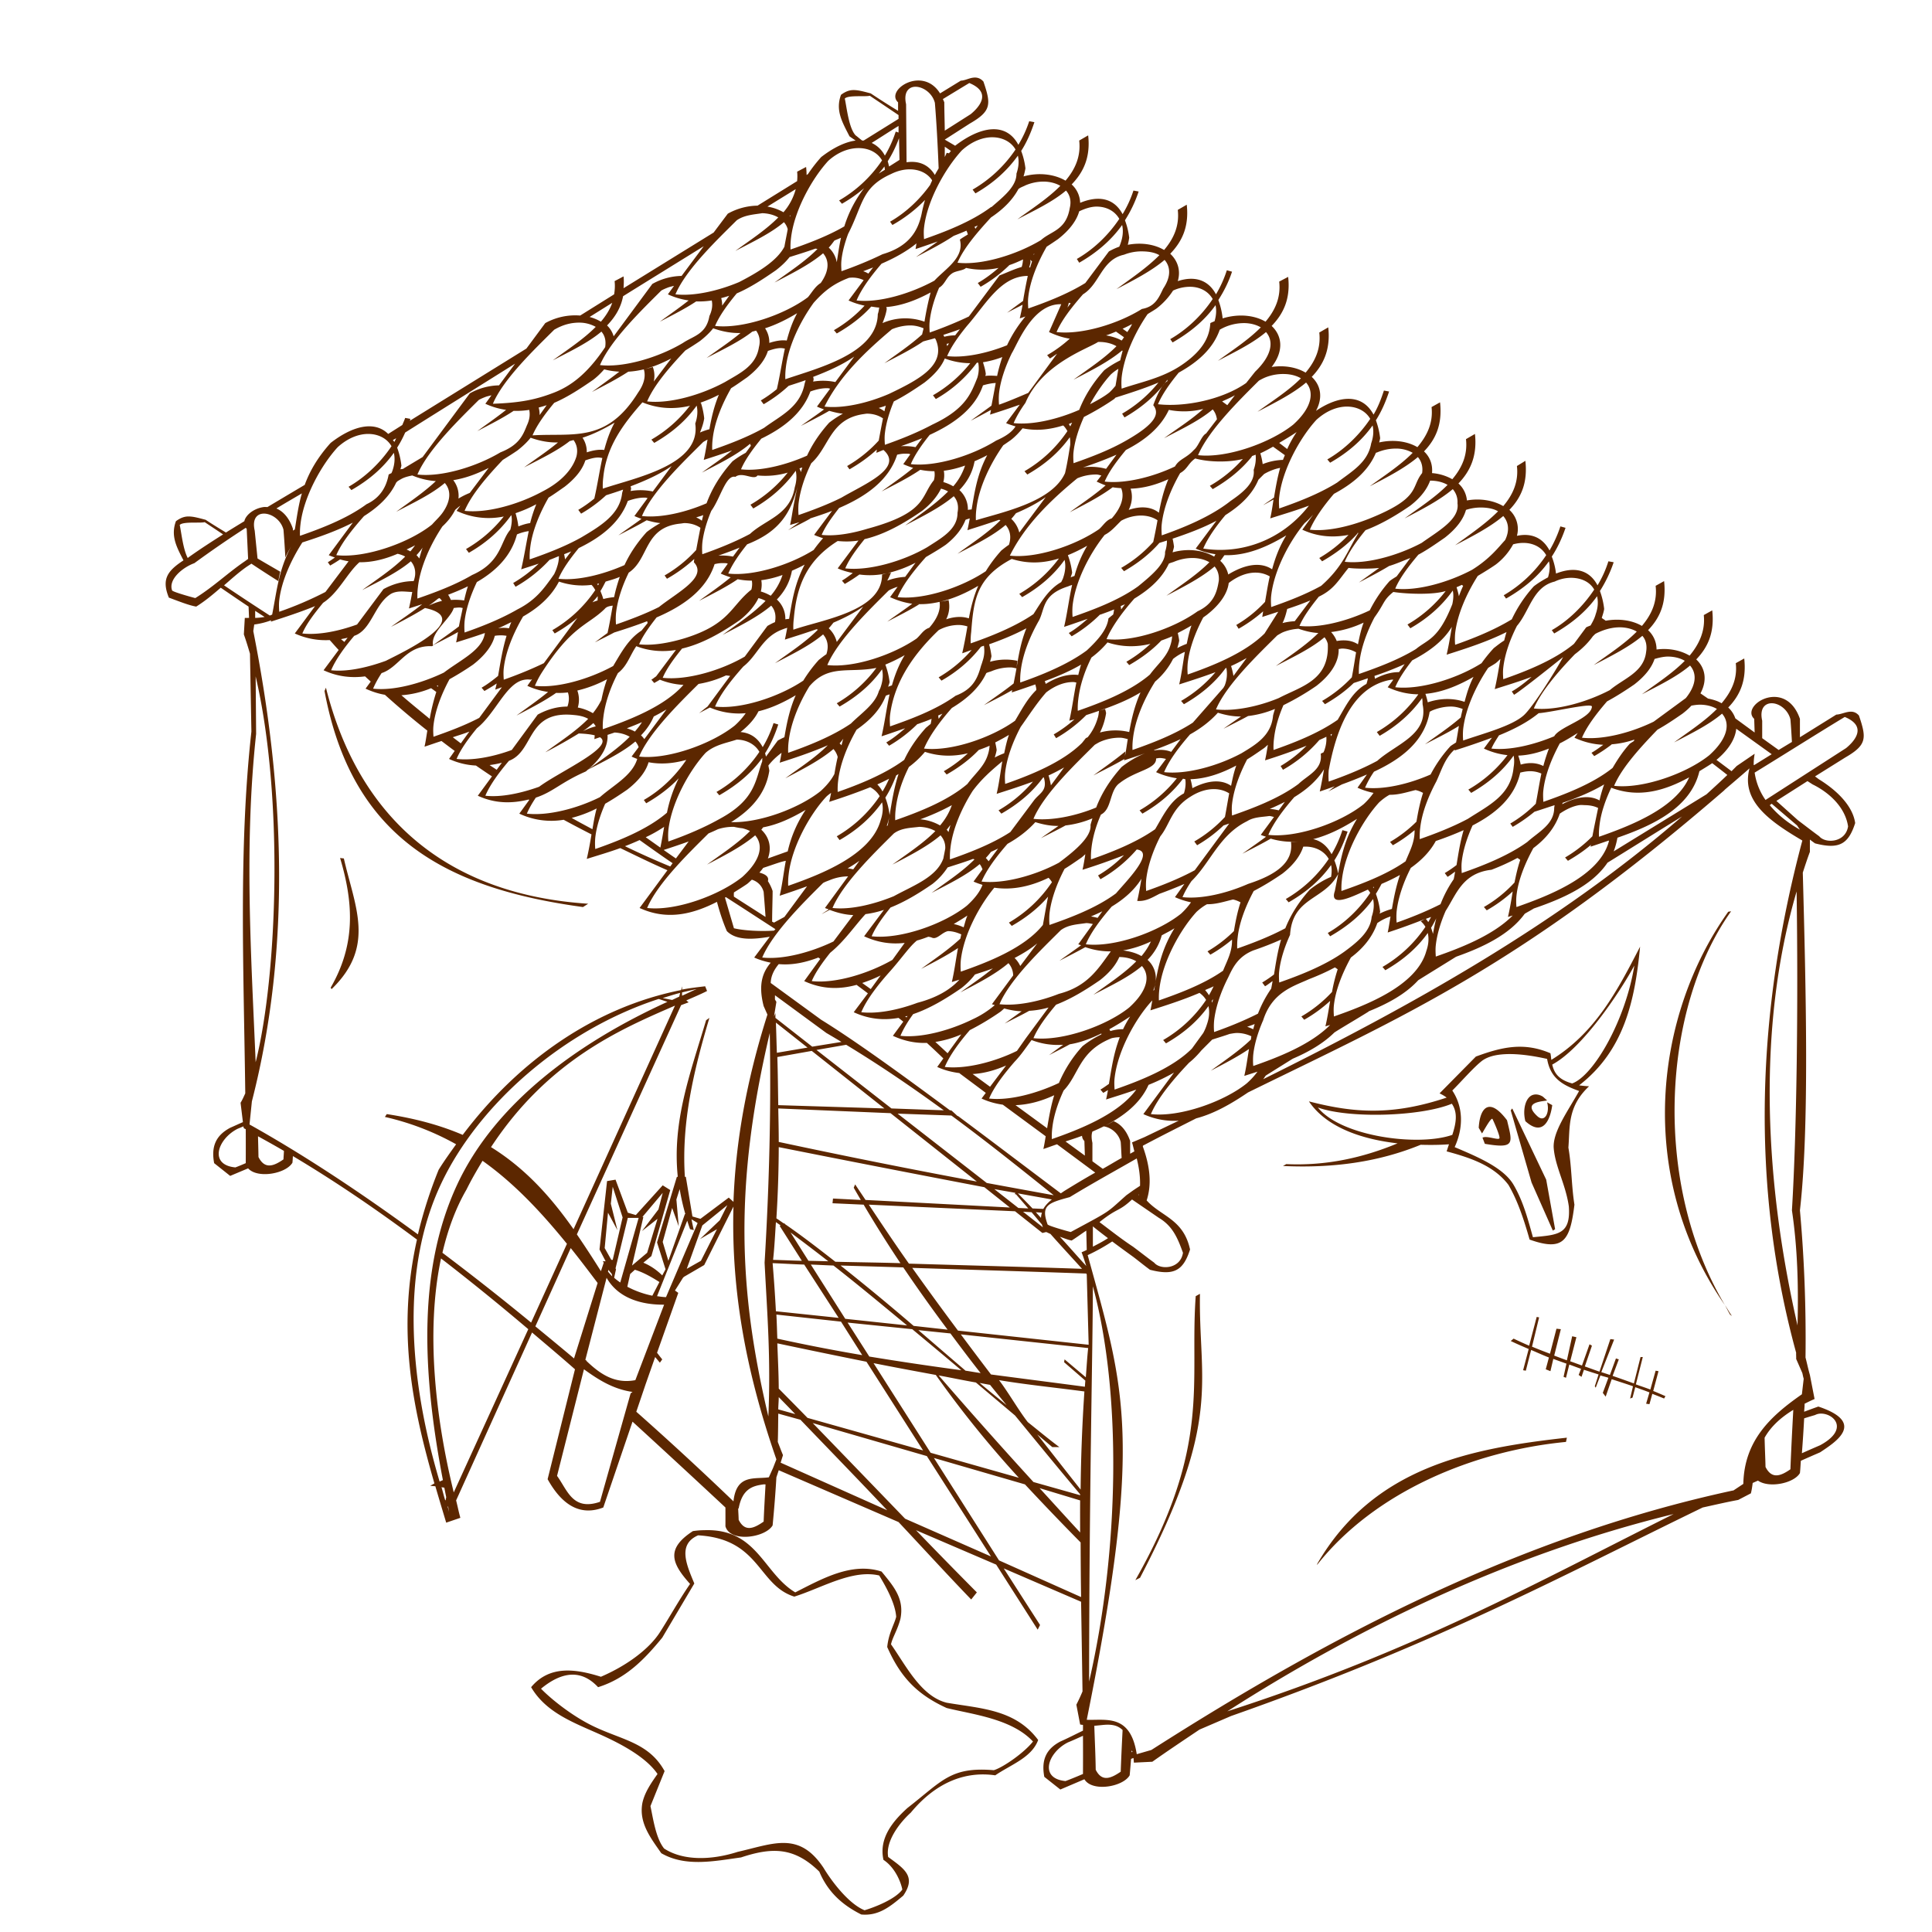
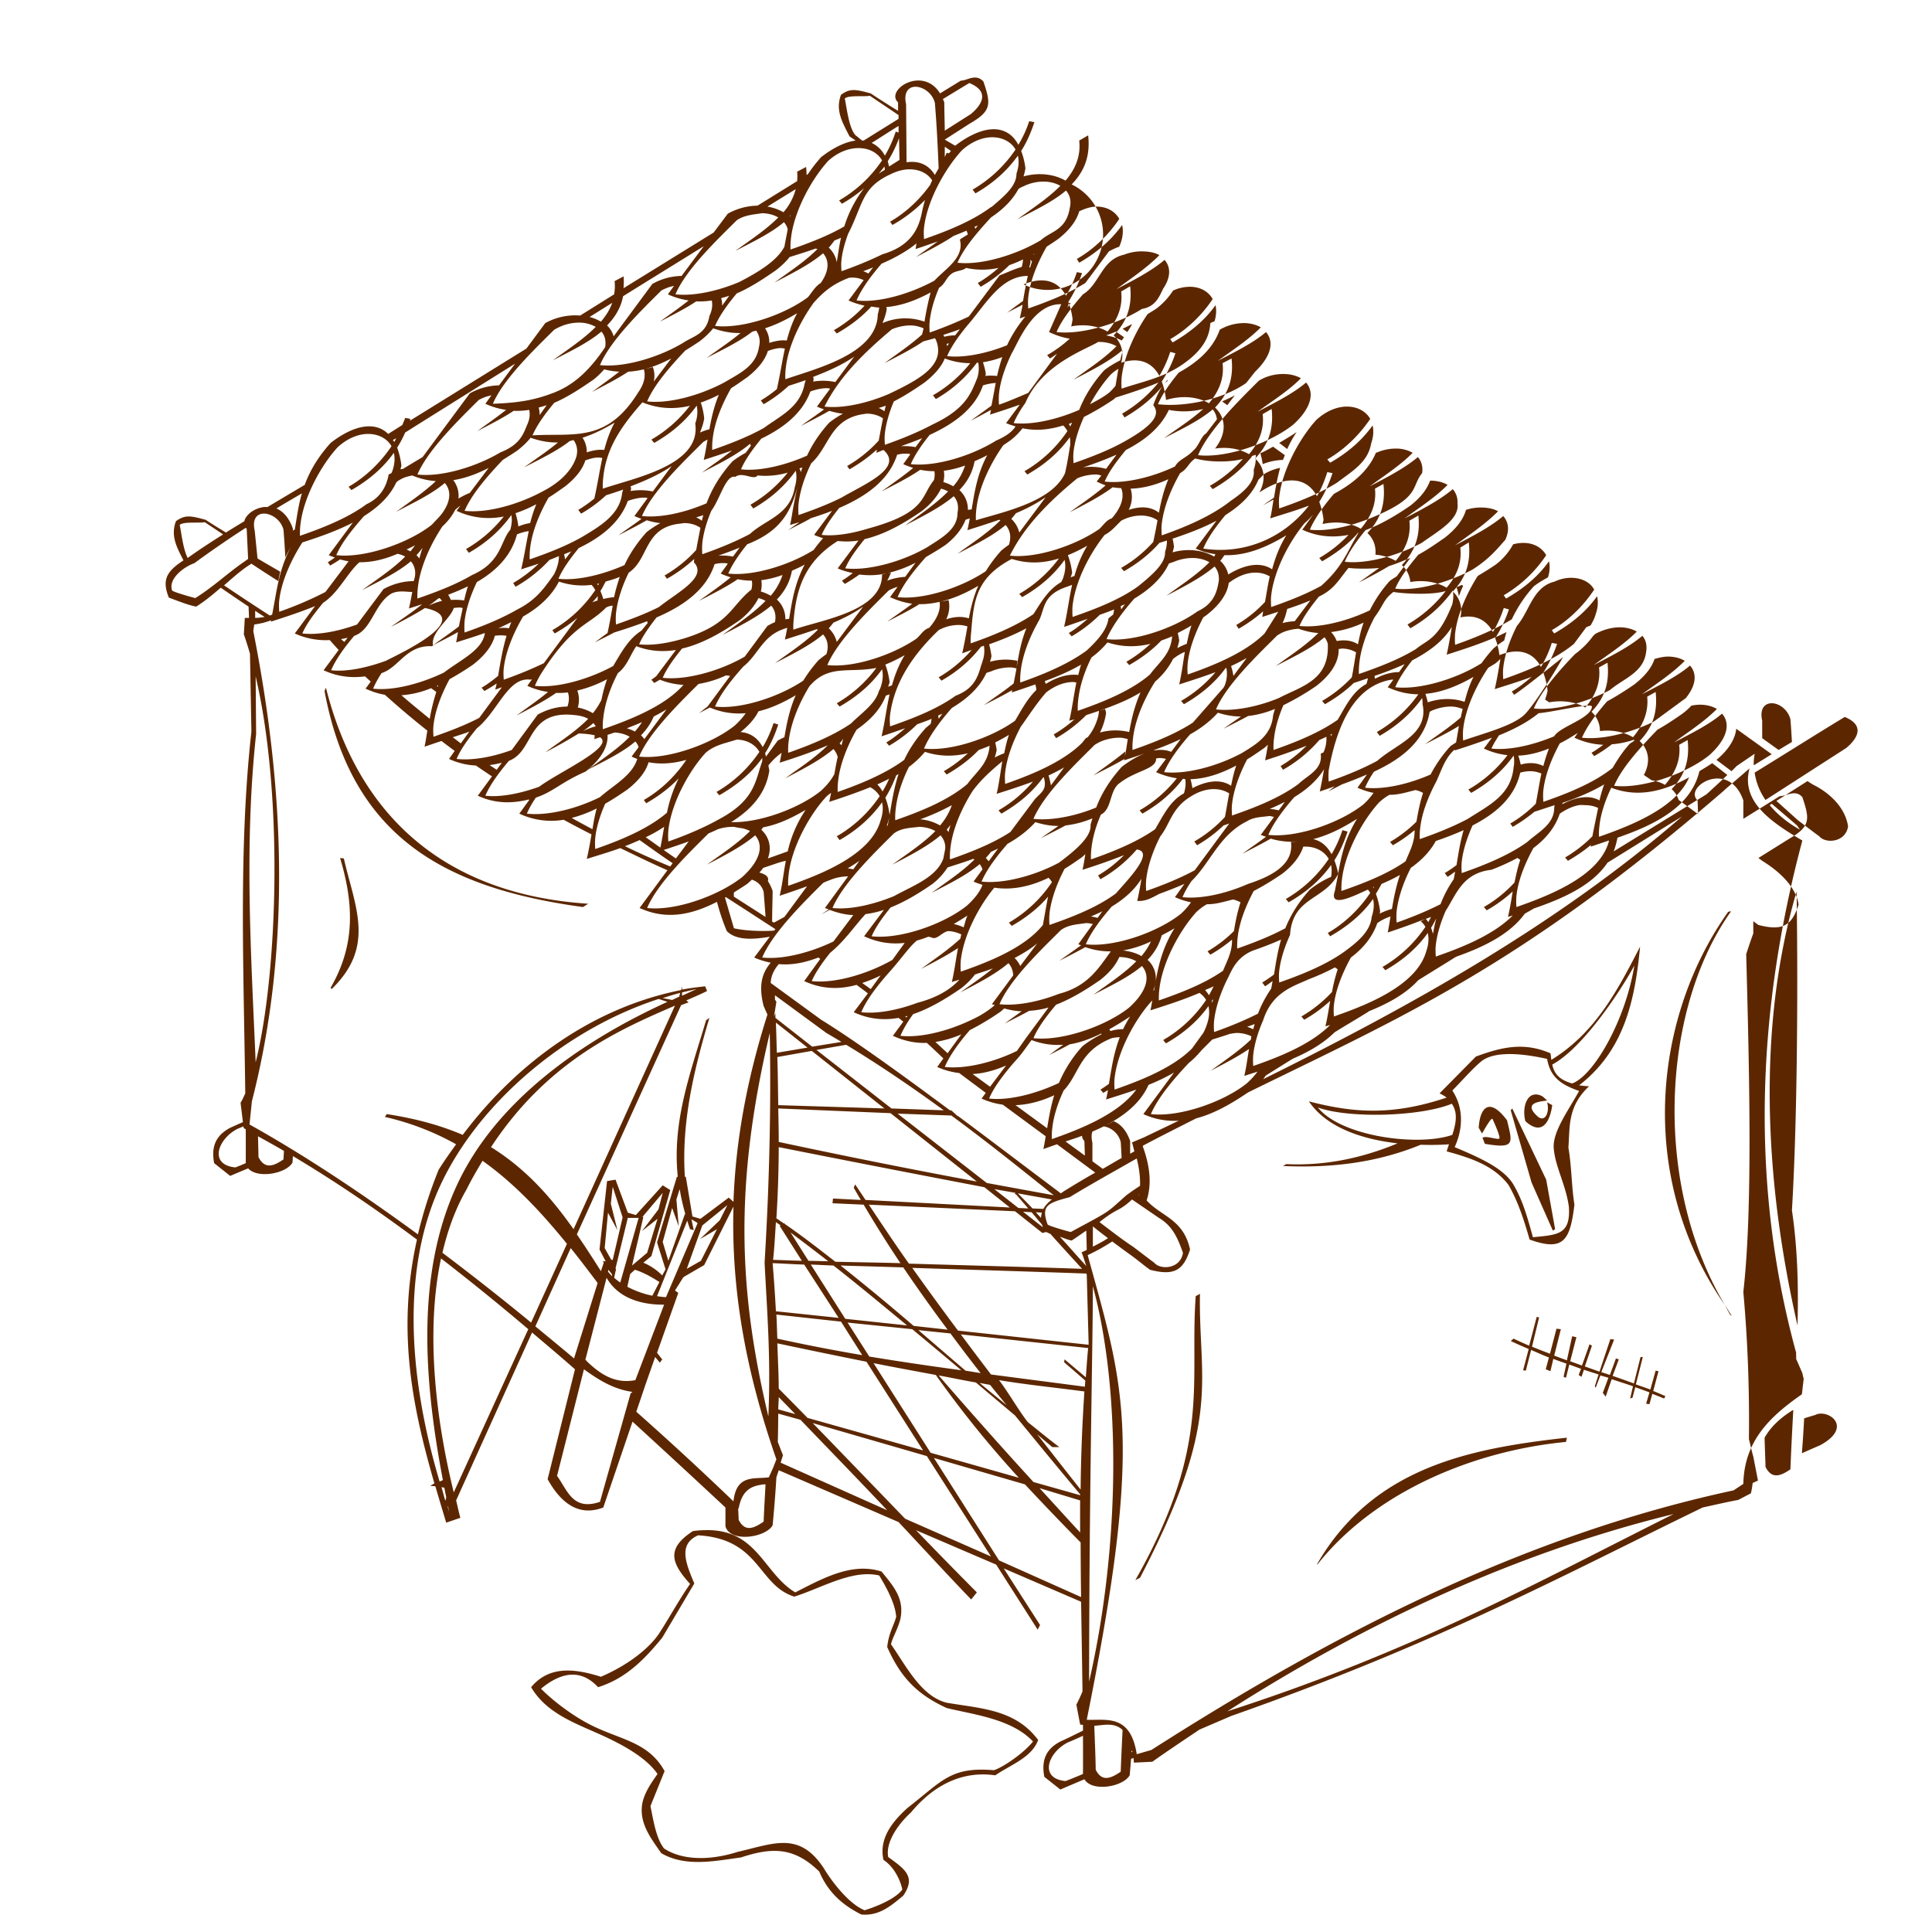
<svg xmlns="http://www.w3.org/2000/svg" viewBox="0 0 128 128" version="1.0">
-   <path d="M64.406 5.156c-.256.048-.502.18-.75.188l-1.375.843c-1.154-1.86-3.664-.218-2.781.594v.563a50.64 50.64 0 01-1.812-1.157c-.476-.124-.773-.206-1.063-.218-.29-.013-.559.055-.906.312-.385 1.038.088 1.818.562 2.75.132.097.271.188.407.281-.702.093-1.489.479-2.282 1.094a9.982 9.982 0 00-.875 1.125l-.093.063a4.983 4.983 0 00-.032-.532l-.594.313c.025.219.017.42 0 .625l-2.624 1.625h-.032a4.181 4.181 0 00-1.937.531l-.938 1.25-5.969 3.688c.014-.247.032-.501 0-.782l-.593.313c.035.308.015.594-.031.875l-2.25 1.406a4.102 4.102 0 00-2.313.5l-1.25 1.688-7.719 4.781c.014-.041.018-.084.032-.125l-.344-.062c-.053.161-.126.31-.188.468l-.937.594c-.902-.893-2.349-.543-3.813.594-.887.988-1.394 1.9-1.718 2.781-.819.485-1.646.978-2.469 1.469-.086-.001-.167-.011-.25 0-.64.086-1.19.517-1.281.937-.408.249-.816.497-1.219.75-.449-.276-.903-.547-1.344-.843-.476-.125-.772-.207-1.063-.219-.29-.013-.559.055-.906.312-.363.981.055 1.727.5 2.594-1.065.699-1.467 1.249-.968 2.469.642.236 1.327.514 1.812.594.623-.39 1.136-.831 1.625-1.25.612.417 1.225.839 1.844 1.25l.031.75c-.098-.003-.176.007-.281 0l-.063 1.093c.144.405.279.844.406 1.281l.094 5.157c-.859 7.702-.507 15.884-.406 23.969-.101.222-.206.457-.312.624l.156 1.282c-.284.121-.563.253-.844.375-.907.485-1.279 1.187-1.062 2.343l1.062.844 1.188-.5c.625.702 2.514.355 2.937-.375.014-.145.02-.291.031-.437 2.857 1.702 5.574 3.564 8.219 5.531-1.348 6.031-.307 11.094 1.156 16.156l-.281.157.344.031c.233.801.475 1.601.718 2.411l.938-.32c-.103-.36-.183-.772-.281-1.154l5.031-11.125c.949.808 1.908 1.611 2.844 2.438L36.281 98c.996 1.792 2.221 2.44 3.688 1.875l1.937-5.687a857.719 857.719 0 016.156 5.687c.001.415.003.835 0 1.245.309 1.1 2.65.76 3.126-.06.103-1.067.188-2.125.25-3.185l.156-.469 7.937 3.434c1.605 1.71 3.185 3.44 4.813 5.13l.375-.47a391.57 391.57 0 01-4.031-4.12L66 103.66l2.75 4.31.156-.31-2.406-3.75 5.125 2.21c.032 1.98.065 3.97.094 5.94-.126.31-.27.61-.407.88l.25 1.31c.058.02.128.02.188.03.004.13-.001.25 0 .38-.501.24-.998.5-1.5.72-.907.48-1.279 1.18-1.062 2.34l1.062.84 1.594-.68c.51.86 2.554.51 3-.26.035-.36.063-.73.094-1.09l.156-.06c.016.1.017.2.031.31l1.219-.06c1.017-.72 2.069-1.42 3.125-2.13l2.093-.9c13.879-4.88 22.078-9.37 31.248-13.815.78-.17 1.56-.354 2.35-.5l.84-.437c.06-.228.09-.459.12-.688l.35-.156c.74.519 2.39.178 2.78-.5.03-.271.04-.543.06-.813.42-.189.84-.371 1.28-.562.95-.643 3.12-1.95-.12-3.031-.32.111-.63.228-.94.343.01-.177.03-.354.03-.531.21-.104.42-.211.66-.312l-.31-1.594c-.11-.379-.19-.773-.29-1.156.04-3.285-.08-6.535-.37-9.75.63-5.508.4-14.519.19-22.376.15-.46.3-.921.47-1.374v-.813c.11.083.22.166.34.25 1.59.412 2.21.061 2.66-1.344-.14-1.015-1.02-2.05-2.41-2.906l-.25-.187 2-1.25c1.44-.831 1.42-1.281.91-2.782-.46-.526-1.01-.079-1.5-.062l-2.41 1.5v-1.219c-.42-1.205-1.23-1.533-1.94-1.437-.91.122-1.63.939-1.09 1.437l.03.906-1.28-.937a1.737 1.737 0 00-.47-.719c.78-.81 1.22-1.787 1.06-3.25l-.56.313c.12 1.049-.3 1.904-.94 2.656-.26-.157-.57-.246-.9-.313l-.5-.343c.48-.897.3-1.708-.28-2.25.78-.811 1.22-1.787 1.06-3.25l-.56.312c.11 1.05-.31 1.936-.94 2.688-.58-.342-1.36-.517-2.19-.407 0-.498-.2-.945-.56-1.281.78-.81 1.22-1.787 1.06-3.25l-.56.312c.12 1.05-.27 1.905-.91 2.657-.62-.366-1.5-.507-2.4-.344-.08-.071-.18-.117-.26-.187.06-.193.13-.381.16-.594a5.065 5.065 0 00-.28-1.188c.36-.568.68-1.217.91-1.906l-.35-.062a7.142 7.142 0 01-.72 1.593c-.57-1.083-1.6-1.238-2.75-.781a4.587 4.587 0 00-.28-1.125c.37-.568.68-1.218.91-1.906l-.34-.094a8.185 8.185 0 01-.72 1.594c-.48-.896-1.26-1.16-2.16-.969a1.712 1.712 0 00-.5-1.719c.78-.81 1.22-1.787 1.06-3.25l-.56.344c.12 1.05-.27 1.905-.906 2.656-.621-.366-1.505-.537-2.406-.375a1.716 1.716 0 00-.563-1.125c.78-.81 1.255-1.818 1.094-3.281l-.594.344c.119 1.05-.269 1.904-.906 2.656a3.256 3.256 0 00-1.344-.406c.053-.561-.133-1.068-.531-1.438.78-.81 1.224-1.787 1.062-3.25l-.562.313c.118 1.05-.301 1.904-.938 2.656-.657-.387-1.573-.524-2.531-.313.021-.094.047-.182.063-.281a5.139 5.139 0 00-.282-1.187c.364-.569.649-1.218.875-1.906l-.343-.063c-.184.558-.387 1.096-.688 1.594-.751-1.405-2.259-1.295-3.812-.25.482-.899.303-1.706-.282-2.25.78-.81 1.256-1.818 1.094-3.281l-.594.343c.119 1.05-.269 1.905-.906 2.657-.594-.351-1.392-.503-2.25-.376.837-1.076.682-2.083 0-2.718.78-.81 1.255-1.787 1.094-3.25l-.594.312c.119 1.05-.269 1.905-.906 2.656-.729-.429-1.776-.545-2.844-.218.002-.011-.002-.021 0-.032a5.154 5.154 0 00-.281-1.187c.364-.568.68-1.186.906-1.875l-.344-.094a7.657 7.657 0 01-.719 1.594c-.539-1.01-1.478-1.221-2.531-.875.212-.714-.016-1.362-.5-1.813.78-.81 1.256-1.786 1.094-3.25l-.594.344c.119 1.05-.269 1.905-.906 2.656-.629-.371-1.492-.516-2.406-.343.041-.153.069-.306.093-.469a4.81 4.81 0 00-.281-1.156 8.481 8.481 0 00.907-1.906l-.344-.063a7.507 7.507 0 01-.719 1.563c-.588-1.101-1.642-1.236-2.813-.75A1.707 1.707 0 0071 12.219c.78-.81 1.255-1.787 1.094-3.25l-.594.343c.119 1.05-.269 1.905-.906 2.657-.708-.417-1.746-.571-2.782-.281a4.44 4.44 0 00.126-.532A4.867 4.867 0 0067.656 10c.364-.568.649-1.218.875-1.906l-.343-.063a7.525 7.525 0 01-.719 1.563c-.815-1.525-2.496-1.237-4.188.062-.226-.139-.46-.269-.687-.406l1.656-1.063c1.444-.83 1.415-1.28.906-2.78-.227-.264-.494-.299-.75-.25zm-.187.344c1.555.642.604 1.643.093 2.063l-1.718 1.093c-.008-.635-.032-1.31-.032-1.875-.027-.079-.063-.147-.093-.218.583-.354 1.166-.71 1.75-1.063zm-3.5.25c.482.034 1.057.436 1.219 1.063.105 1.268.187 2.754.25 4.343-.088.149-.173.287-.25.438-.441-.725-1.107-.951-1.876-.844l-.031-3.844c-.189-.841.206-1.19.688-1.156zm-3.094.594c.639.425 1.271.854 1.906 1.281v.25l-2.312 1.438c-.031-.004-.063.002-.094 0-.152-.107-.289-.237-.437-.344-.457-.48-.594-1.893-.719-2.438.216-.245 1.374-.107 1.656-.187zm1.906 2v.437l-.187-.062a7.707 7.707 0 01-.719 1.593 1.892 1.892 0 00-.875-.843c.597-.37 1.183-.76 1.781-1.125zm6.25.75c.652.013 1.212.309 1.5.812a8.645 8.645 0 01-2.843 2.656l.187.25c1.168-.668 2.096-1.496 2.813-2.5.078.343.064.732-.094 1.188.008.852-.858 1.528-1.656 2.219h-.032c-1.33.996-3.134 1.669-4.437 2.125-.014-.243-.029-.491 0-.75.2-1.812 1.416-3.949 2.5-5.125.674-.612 1.41-.888 2.062-.875zm-6.219.062l.032 1.438-.688.437c-.033-.118-.054-.237-.094-.343.3-.469.547-.984.75-1.532zm3.032.563c.136.095.27.185.406.281-.04.052-.084.104-.125.156l-.156-.031c-.033.099-.087.187-.125.281-.004-.222.003-.471 0-.687zm-5.656.094c.652.012 1.211.308 1.5.812a8.656 8.656 0 01-2.844 2.656l.187.219a9.65 9.65 0 001.469-1.031A8.033 8.033 0 0055.938 15c-1.176.683-2.533 1.171-3.563 1.531a4.558 4.558 0 01.031-.75c.2-1.811 1.386-3.949 2.469-5.125.675-.611 1.41-.857 2.063-.844zm1.656 1.218c.015.067.023.149.031.219a6.188 6.188 0 00-.406.25c.13-.154.257-.304.375-.469zm1.718.188c.617.012 1.141.265 1.438.719-.004.008.004.022 0 .031-.041.092-.088.19-.125.281-.723 1.014-1.651 1.862-2.656 2.438l.156.218a9.378 9.378 0 002.156-1.656c-.08.3-.162.61-.219.906-.245 1.171-.857 2.179-2.593 2.688-.949.463-1.923.846-2.719 1.125-.014-.243-.029-.491 0-.75.061-.552.225-1.143.438-1.719.999-1.941.87-3.08 2.843-3.969.436-.219.88-.32 1.281-.312zm8.876.812c.404.011.773.112 1.062.281-.842.853-1.946 1.558-2.844 2.219 1.17-.611 2.35-1.169 3.219-1.906.26.297.364.687.25 1.156-.246 1.488-1.243 1.522-1.906 2.125-1.59.957-3.92 1.684-5.531 1.5.406-.963 1.308-2.014 2.218-3 .754-.505 1.399-1.108 1.813-1.875.131-.119.314-.167.469-.25a3.058 3.058 0 011.25-.25zm-16.469.5a3.832 3.832 0 01-.813 1.531 3.138 3.138 0 00-1.062-.374c.625-.387 1.249-.771 1.875-1.157zm19.969 1.157c.652.012 1.18.308 1.468.812-.742 1.112-1.735 2.04-2.812 2.656l.156.25c1.168-.668 2.128-1.496 2.844-2.5.078.343.064.732-.094 1.188-.023.083-.064.169-.094.25-.231.078-.46.187-.687.312l-1.563 2.094c-1.232.763-2.675 1.301-3.781 1.688-.014-.243-.029-.492 0-.75.121-1.094.619-2.297 1.219-3.344.257-.164.499-.327.75-.5.81-.63 1.245-1.268 1.406-1.844.408-.191.811-.32 1.188-.312zm-22.188.437c.404.011.773.111 1.062.281-.841.852-1.945 1.557-2.843 2.219 1.17-.611 2.349-1.169 3.219-1.906.118.135.208.296.25.469-.068.385-.151.769-.219 1.156-.469.901-1.634 1.642-3 2.344-1.397.591-3.016.949-4.219.812.7-1.658 2.807-3.655 4.062-4.906.51-.349 1.104-.378 1.688-.469zm1.875.125c-.008.032-.024.062-.031.094l-.032-.032.063-.062zm12.406.688l-.156.218c-.024-.043-.036-.084-.063-.125.071-.035.15-.057.219-.093zm-.75.343c.04.082.065.164.094.25-.17.111-.36.211-.531.344.321 1.201-.97 1.937-1.688 2.719-1.569.857-3.655 1.484-5.156 1.312.325-.769.955-1.626 1.656-2.437.844-.364 1.643-.8 2.313-1.344-.025.126-.033.249-.063.375.464-.148.964-.33 1.469-.5-.493.365-.988.7-1.437 1.031.877-.458 1.746-.901 2.5-1.406.282-.109.566-.221.843-.344zm-8.312.469c-.124.543-.193 1.085-.281 1.625a1.707 1.707 0 00-.532-.969c.139-.144.258-.311.375-.468.146-.066.296-.118.438-.188zm-9.094.562l-1.469 1.969a4.088 4.088 0 00-1.937.531l-2.563 3.469a1.617 1.617 0 00-.437-.719c.52-.54.912-1.153 1.062-1.937 1.779-1.109 3.564-2.206 5.344-3.313zm7.406.157c.037.018.091.011.125.031-.842.852-1.945 1.557-2.844 2.219 1.171-.611 2.35-1.201 3.219-1.938.401.458.434 1.136-.156 1.969-.37.227-.574.613-.844.938-1.54 1.159-4.311 2.116-6.156 1.906.288-.682.834-1.431 1.437-2.156.898-.385 1.765-.959 2.594-1.532.383-.297.683-.586.906-.875.556-.175 1.131-.35 1.719-.562zm21.719.187c.404.011.773.08 1.062.25-.841.852-1.945 1.589-2.843 2.25 1.17-.611 2.318-1.2 3.187-1.937.39.445.448 1.102-.094 1.906-.278.573-.52 1.192-1.406 1.344-1.591.996-4 1.72-5.656 1.531.338-.801 1.013-1.657 1.75-2.5 1.126-.688 1.221-2.296 2.719-2.625a3.15 3.15 0 011.281-.219zm-7.219.156c-.009.023-.022.041-.031.063-.012-.008-.019-.023-.031-.031.021-.011.042-.02.062-.032zm-.75.376c-.02.161-.03.318-.093.5-.456.125-.994.377-1.469.562l-2.031 2.719c-.909.433-1.833.796-2.594 1.062-.014-.242-.029-.491 0-.75.078-.712.307-1.484.625-2.219.396-.238.462-.673.843-.937.242-.188.76-.189.938-.375a5.056 5.056 0 002.156 0c-.433.38-.902.729-1.375 1l.188.25a9.11 9.11 0 001.906-1.438c.312-.102.603-.233.906-.374zm.469.031c.042.031.083.063.125.093-.039.136-.087.273-.125.407h-.062c.03-.125.073-.243.093-.375-.005-.047-.024-.083-.031-.125zm-10.406.5l-.313.406a1.535 1.535 0 00-.343-.156c.222-.08.433-.164.656-.25zm10.187.562c.021-.003.042.004.063 0a31.449 31.449 0 00-.313 1.657c-.367.263-.728.534-1.062.781.349-.183.692-.352 1.031-.531-.052.301-.117.602-.188.906.118-.038.254-.087.376-.125a8.586 8.586 0 00-1.219 1.906c-1.342.537-2.829.849-3.969.719.27-.639.757-1.319 1.312-2 1.228-1.4 2.2-3.26 3.969-3.313zm-11.781.125c.385-.045.698.023.969.156l-1 1.344c.359.166.709.269 1.062.344a8.652 8.652 0 01-2.031 1.625l.188.219c.89-.51 1.657-1.088 2.281-1.782.173.02.36.062.531.063-.022.144-.038.278-.094.437-.037 2.619-4.018 3.586-6.125 4.313a4.558 4.558 0 01.031-.75c.162-1.464.969-3.103 1.844-4.313.724-.813 1.353-1.281 2.344-1.656zm-11.594.532l-.406.562c.463.214.923.341 1.375.406-.641.509-1.31.967-1.906 1.406.842-.439 1.682-.863 2.406-1.343.342.013.697-.01 1.031-.063.064.3.031.642-.156 1.032-.207 1.221-1.083 1.326-1.75 1.781-1.589.95-3.896 1.652-5.5 1.469.7-1.658 2.807-3.687 4.062-4.938.143-.082.262-.129.407-.188.144-.058.292-.086.437-.124zM78.875 19c.652.013 1.181.309 1.469.812-.743 1.112-1.736 2.04-2.813 2.657l.157.219c1.168-.669 2.127-1.465 2.843-2.469.071.308.054.665-.062 1.062-.094.043-.188.074-.281.125-.043.637-.235 1.656-1.907 2.782-1.291.875-2.764 1.141-3.969 1.562a4.47 4.47 0 010-.75c.155-1.397.891-2.993 1.719-4.188.199-.129.399-.24.594-.374a4.707 4.707 0 001.094-1.188 2.7 2.7 0 011.156-.25zm-17.219.375a19.777 19.777 0 00-.406 1.937 3.772 3.772 0 00-2.781.094c.12-.297.229-.596.281-.937-.005-.045-.025-.082-.031-.125 1.019-.085 1.997-.459 2.937-.969zm-13.344.219l-.468.656a1.646 1.646 0 00-.063-.5c.18-.048.355-.094.531-.156zm-7.75.468c-.161.458-.424.867-.75 1.25a3.01 3.01 0 00-.75-.312l1.5-.938zm30.25 0c.045.003.082.026.126.032l-.219.281a2.17 2.17 0 00.093-.313zm-.5.094L69.5 22c.47.217.918.37 1.375.438a8.649 8.649 0 01-1.5 1.093l.187.219c.165-.094.313-.213.469-.312l-1.906 2.593c-.69.295-1.36.579-1.937.781a4.268 4.268 0 010-.75c.094-.855.424-1.791.843-2.656.373-.591 1.371-3.31 3.281-3.25zm-17.5.594c-.336.623-.529 1.221-.687 1.812-.353-.047-.742.024-1.156.157a1.67 1.67 0 00-.281-.969c.734-.236 1.435-.587 2.124-1zm-14.406.625a2.23 2.23 0 011.063.281c-.842.852-1.946 1.557-2.844 2.219 1.17-.611 2.35-1.169 3.219-1.906.236.27.316.616.25 1.031-1.192 1.785-2.29 2.592-3.438 3.031-1.153.441-2.173.655-4 .719.7-1.658 2.808-3.655 4.063-4.906.142-.082.293-.16.437-.219a3.064 3.064 0 011.25-.25zm44.063.031c.404.011.773.112 1.062.282-.842.852-1.945 1.557-2.843 2.218 1.17-.611 2.318-1.169 3.187-1.906.502.573.448 1.502-.719 2.625l-.594.75c-1.569 1.1-4.069 1.609-5.843 1.406.279-.662.793-1.388 1.375-2.093 1.233-.683 2.264-1.559 2.718-2.844a3.202 3.202 0 011.657-.438zM75 21.469c-.078.186-.203.356-.312.531l-.313-.219c.21-.099.42-.199.625-.312zm-14.625.093c.303.009.568.088.813.188-.025.136-.068.27-.094.406-.788.715-1.714 1.327-2.5 1.906.907-.473 1.801-.919 2.562-1.437.246-.078.522-.135.782-.219.017.033.048.058.062.094.711 1.705-1.134 2.654-3.094 3.594-1.417.614-3.052.984-4.281.844 1.025-2.061 2.756-3.679 4.469-5.126.433-.176.877-.26 1.281-.25zm-13.125.188c.609.22 1.224.33 1.812.312-.733.612-1.555 1.145-2.25 1.657 1.091-.57 2.184-1.085 3.032-1.75.083-.015.167-.044.25-.063.212.291.3.659.187 1.094-.189 1.234-1.24 1.717-2.25 2.312-1.567.852-3.662 1.452-5.156 1.282.458-1.085 1.505-2.297 2.531-3.375.33-.205.649-.404.969-.625.369-.287.654-.564.875-.844zm16.344.062l-.313.407a2.758 2.758 0 00-.719.093c-.021-.043-.039-.081-.062-.124.365-.123.727-.234 1.094-.376zm10.344.157l.531.375c-.055.072-.097.149-.157.218-.292-.172-.65-.269-1.031-.343.221-.068.438-.161.657-.25zm-1.188.687c.464-.012.894.09 1.219.282-.842.852-1.946 1.557-2.844 2.218 1.17-.611 2.35-1.2 3.219-1.937.009.011.022.019.031.031-.053.207-.115.42-.156.625a6.467 6.467 0 00-1.063.656c-.833.93-1.329 1.794-1.656 2.625-1.425.622-3.106 1.017-4.344.875.18-.425.456-.89.782-1.343 1.102-2.601 4.156-3.591 4.812-4.032zm-9.875.094l-.125.188c-.002-.054-.024-.104-.031-.157.054-.009.103-.021.156-.031zm-11.125.312c.087.002.167.02.25.032-.195.901-.326 1.789-.531 2.687a8.45 8.45 0 01-1.063.75l.188.25a9.099 9.099 0 001.656-1.219c.369-.119.741-.237 1.125-.374a2.61 2.61 0 01-.063.218c-.291 1.584-1.613 2.137-2.687 2.938-1.146.647-2.442 1.12-3.437 1.468a4.348 4.348 0 01.031-.75c.121-1.093.619-2.296 1.219-3.343.363-.222.711-.477 1.062-.719.778-.606 1.2-1.193 1.375-1.75.301-.102.596-.193.875-.188zm4.844.563l-1.25 1.687a3.911 3.911 0 00-1.469-.031c.01-.052.023-.102.031-.156-.007-.058-.023-.102-.031-.156.955-.366 1.915-.783 2.719-1.344zm9.812.031c-.142.424-.257.837-.344 1.25-.25-.015-.514-.035-.781 0 .008-.043.025-.081.031-.125-.035-.3-.118-.545-.187-.781a6.394 6.394 0 001.281-.344zm-21.937.094l-1.157 1.531a1.668 1.668 0 00-.062-.969c-.198.07-.393.105-.594.157.124.414.048.934-.375 1.531-2.097 3.373-4.288 2.677-7 2.844.288-.682.834-1.431 1.438-2.156.897-.385 1.764-.959 2.593-1.532.294-.228.521-.464.719-.687.336.093.672.137 1 .156-.615.48-1.243.924-1.812 1.344.842-.44 1.673-.864 2.406-1.344a5.707 5.707 0 001.031-.156c.623-.158 1.217-.409 1.813-.719zm18.125 0a4.86 4.86 0 001.687.312 8.661 8.661 0 01-2.469 2.126l.188.25a8.678 8.678 0 002.719-2.407c.03-.002.063.003.093 0a2.1 2.1 0 01-.062 1c-.417 1.031-.769 2.063-2.969 3.094-1.078.576-2.234 1.021-3.156 1.344-.014-.243-.029-.491 0-.75.075-.68.299-1.422.594-2.125.701-.353 1.372-.795 2.031-1.25.705-.549 1.139-1.085 1.344-1.594zm-28.469.344l-1.063 1.437a4.091 4.091 0 00-1.937.531L28 30.281l-1.25.75-.031.031c-.062.015-.126.013-.188.032.018-.084.049-.163.063-.25a5.11 5.11 0 00-.282-1.188c.199-.31.377-.648.532-1 2.423-1.526 4.853-3.039 7.281-4.562zm39.969.344c-.064.375-.123.75-.188 1.124-.124.142-.244.29-.406.438-.351.283-.807.531-1.281.781.42-.767.904-1.458 1.375-1.969a2.92 2.92 0 01.5-.374zm11.031.343c.404.011.773.112 1.063.281-.842.853-1.977 1.558-2.876 2.219 1.171-.611 2.35-1.2 3.219-1.937.521.594.453 1.602-.843 2.781-1.503 1.211-4.406 2.249-6.313 2.031.7-1.658 2.776-3.686 4.031-4.937.143-.082.293-.16.438-.219a3.15 3.15 0 011.281-.219zm-7.781.375c.006.029-.005.065 0 .094a.93.93 0 00-.188.156c-.401.432-.74 1.419-.75 1.438.464.581.092 1.252-1.687 2.281-1.189.701-2.546 1.196-3.594 1.563-.014-.243-.029-.492 0-.75.083-.749.345-1.545.687-2.313.68-.347 1.362-.746 2-1.187.026-.02.044-.042.063-.063.01-.011.019-.021.031-.031.899-.288 1.881-.592 2.844-1a8.66 8.66 0 01-2.406 2.062l.156.25c1.07-.612 1.963-1.357 2.656-2.25.064-.081.128-.166.188-.25zm-11.375.219c-.092.499-.186 1.001-.281 1.5-.475.349-.944.682-1.376 1 .459-.24.908-.476 1.344-.719-.021.105-.038.208-.062.313a67.788 67.788 0 001.968-.657l-.906 1.219c.209.097.419.154.625.219-.244.396-.712.691-1.281.938-1.591.996-4 1.751-5.656 1.562.259-.614.722-1.282 1.25-1.938 1.579-.725 2.99-1.714 3.531-3.281.287-.085.572-.147.844-.156zm-11.125.344c.056.001.101.026.156.031l-.875 1.188c.159.073.311.131.469.187-.523.391-1.055.743-1.532 1.094.644-.336 1.288-.658 1.876-1 .309.085.602.163.906.187a7.085 7.085 0 00-.906.594c-.692.771-1.145 1.487-1.469 2.188-1.438.637-3.12 1.049-4.375.906.273-.646.78-1.343 1.344-2.032 1.457-.706 2.723-1.671 3.25-3.124.393-.143.79-.229 1.156-.219zm-7.219.437c-.326.79-.49 1.528-.625 2.282a4.186 4.186 0 00-.625.218c.12-.297.229-.596.281-.937a5.173 5.173 0 00-.218-1.031c-.019.006-.044-.007-.063 0a9.07 9.07 0 001.25-.532zm-15.063.032l-.406.562c.463.214.923.341 1.375.406-.641.509-1.309.967-1.906 1.406.842-.439 1.683-.863 2.406-1.343.342.013.698-.01 1.031-.063.065.3.031.642-.156 1.032-.259.647-.515 1.296-1.75 1.781-1.589.95-3.896 1.652-5.5 1.469.7-1.658 2.808-3.687 4.063-4.938.142-.082.261-.129.406-.188.145-.058.293-.086.437-.124zm49.25 0l-.5.656-.343-.25c.283-.127.569-.252.843-.406zm-39.25.468c1.09.449 2.167.465 3.188.219-.022.005-.041.026-.062.031a8.67 8.67 0 01-2.532 2.219l.188.219c1.168-.669 2.096-1.465 2.812-2.469.079.343.064.732-.094 1.187.405 2.766-4.007 3.589-6.124 4.313a4.348 4.348 0 01.031-.75c.202-2.038 1.32-3.527 2.593-4.969zm-6.343.188l-.469.656a1.677 1.677 0 00-.062-.5c.179-.048.354-.094.531-.156zm22.469.031a8.934 8.934 0 00-.094.375 1.655 1.655 0 00-.375-.219c.155-.055.315-.09.469-.156zm30.593.063c.652.012 1.212.308 1.5.812-.742 1.112-1.766 2.071-2.843 2.688l.187.218c1.168-.668 2.096-1.465 2.813-2.468.078.342.064.731-.094 1.187-.218 1.273-1.283 1.852-2.25 2.594-1.244.783-2.72 1.325-3.844 1.719-.014-.243-.029-.492 0-.75.2-1.812 1.385-3.949 2.469-5.126.674-.611 1.41-.887 2.062-.874zm-9.562.156c-.803.734-1.792 1.346-2.594 1.937 1.17-.611 2.35-1.169 3.219-1.906.156.178.248.411.281.656l-.719.938c-.31.156-.501.852-.812 1.093-.497.554-.956.58-1.25 1.094-1.493.71-3.319 1.153-4.656 1 .283-.671.814-1.379 1.406-2.094 1.241-.634 2.288-1.469 2.844-2.656a5.2 5.2 0 002.281-.062zm-22.25.312c.392.008.745.117 1.031.313-.099.488-.192.982-.281 1.469a8.664 8.664 0 01-2.094 1.687l.156.219c.682-.39 1.28-.82 1.813-1.313-.015.073-.015.146-.032.219-.051.026.52-.216.469-.188 1.37 1.201-1.284 2.275-2.781 3.157-.987.493-2.012.865-2.844 1.156a4.47 4.47 0 010-.75c.097-.872.412-1.808.844-2.687 1.196-1.065 1.235-2.918 3.438-3.25.095-.01.189-.034.281-.032zM40.719 28c-.337.623-.53 1.221-.688 1.812-.353-.047-.742.024-1.156.157a1.664 1.664 0 00-.281-.969c.734-.236 1.435-.587 2.125-1zm30.312 0c-.044.081-.077.171-.125.25-.03-.057-.061-.104-.094-.156.075-.028.145-.064.219-.094zm-.593.188c.116.105.202.237.281.374a8.67 8.67 0 01-2.844 2.657l.187.219c1.169-.669 2.097-1.465 2.813-2.469.033.143.036.307.031.469-.001.01.002.021 0 .031-.102.626-.197 1.243-.344 1.875-.857 1.903-4.05 2.564-5.906 3.125a4.45 4.45 0 01.032-.75c.157-1.427.932-3.017 1.781-4.219.168-.111.334-.229.5-.344.331-.257.57-.529.781-.781.926.195 1.816.083 2.688-.187zm15.468.437c-.259.387-.46.755-.625 1.125l-.531-.406c.388-.233.782-.462 1.156-.719zm-61.468.125c.652.013 1.211.309 1.5.812-.743 1.112-1.767 2.072-2.844 2.688l.187.219c1.168-.669 2.097-1.465 2.813-2.469.078.343.064.732-.094 1.188-.015.056-.044.101-.062.156-.063.03-.126.059-.188.094-.161.875-.601 1.564-1.469 1.968-1.327.983-3.114 1.642-4.406 2.094a4.558 4.558 0 01.031-.75c.2-1.811 1.386-3.949 2.469-5.125.675-.612 1.41-.888 2.063-.875zm10.718.25c.61.22 1.224.33 1.813.312-.733.612-1.555 1.145-2.25 1.657 1.09-.57 2.183-1.085 3.031-1.75.084-.015.167-.044.25-.063.212.291.3.659.188 1.094-.25.823-.976 1.662-2.25 2.312-1.567.852-3.663 1.452-5.157 1.282.459-1.085 1.505-2.297 2.531-3.375.331-.205.649-.404.969-.625.369-.287.654-.564.875-.844zm-8.906.031c-.045.081-.077.171-.125.25-.026-.049-.066-.079-.094-.125.071-.044.148-.08.219-.125zm34.844 0l-.438.594a3.846 3.846 0 00-.968-.063c.467-.166.94-.337 1.406-.531zm-14.219.094c-.074.438-.147.901-.25 1.344a59.636 59.636 0 001.875-.625c-.666.536-1.376 1.008-2 1.468 1.17-.611 2.318-1.169 3.188-1.906.031.037.035.088.062.125l-.344.469a6.274 6.274 0 00-.875.562c-.887.99-1.394 1.901-1.719 2.782-1.417.614-3.052.984-4.281.844.7-1.658 2.808-3.656 4.063-4.907.099-.057.187-.11.281-.156zm37.469.469l.781.562c-.04.103-.089.211-.125.313a3.922 3.922 0 00-1.344.281 4.4 4.4 0 00-.156-.719c.286-.126.565-.283.844-.437zm8.187.125a2.23 2.23 0 011.063.281c-.842.852-1.946 1.557-2.844 2.219 1.17-.611 2.318-1.201 3.188-1.938.236.27.347.648.281 1.063-.766.942-.041 1.635-3.531 3.031-1.327.522-2.785.847-3.907.719.316-.749.915-1.583 1.594-2.375 1.22-.654 2.276-1.501 2.781-2.719.031-.013.062-.018.094-.031a3.205 3.205 0 011.281-.25zm-32.719.343c.125-.009.255-.003.376 0 .045.002.083.023.124.032l-.468.656c.216.1.442.183.656.25-.69.575-1.442 1.082-2.094 1.562.9-.47 1.797-.915 2.563-1.437.323.066.621.093.937.094.032.183.025.377-.031.593-.89 1.073-.441 2.146-4.406 3.219-1.063.324-2.158.506-3.031.407.237-.562.685-1.181 1.156-1.782 1.739-.749 3.29-1.806 3.844-3.531a2.68 2.68 0 01.374-.063zm14.157.063l-.688.937a3.727 3.727 0 00-1.531-.093 24.19 24.19 0 002.219-.844zm9.219 0c.031.299.006.62-.126 1-.002.01.003.022 0 .031.088.777-.628 1.42-1.531 2.032-1.342 1.066-3.206 1.806-4.562 2.281-.014-.243-.029-.491 0-.75.122-1.102.612-2.322 1.219-3.375.491-.272.53-.648 1-.969.931.259 2.277.263 3.156.031a8.672 8.672 0 01-2.188 1.782l.188.218c1.043-.597 1.908-1.298 2.594-2.156.004-.006-.005-.025 0-.031.083-.03.166-.061.25-.094zm-17.782.031c-.667 1.261-.836 2.429-1.031 3.594-.084.012-.165.014-.25.031a1.711 1.711 0 00-.563-1.312c.507-.526.852-1.121 1-1.875.002-.01-.001-.022 0-.032.283-.128.568-.251.844-.406zm-25.75.156c.087.002.167.02.25.032-.195.901-.325 1.789-.531 2.687a8.378 8.378 0 01-1.063.75l.188.25a9.099 9.099 0 001.656-1.219c.37-.119.742-.237 1.125-.374a3.037 3.037 0 01-.062.218c-.142 1.41-1.406 2.179-2.688 2.938-1.145.647-2.442 1.12-3.437 1.468a4.45 4.45 0 01.031-.75c.121-1.093.619-2.296 1.219-3.343.363-.222.711-.477 1.062-.719.779-.606 1.2-1.193 1.375-1.75.302-.102.596-.193.875-.188zm24.282.532a3.964 3.964 0 01-.782 1.375 2.961 2.961 0 00-.656-.281c.066-.266.073-.512.031-.75.473-.056.95-.18 1.407-.344zm-19.438.031l-1.25 1.687a3.911 3.911 0 00-1.469-.031c.01-.052.023-.102.031-.156-.006-.058-.022-.102-.031-.156.955-.366 1.915-.783 2.719-1.344zm8.656.094c-.036.107-.062.207-.094.312-.024-.088-.065-.168-.093-.25.062-.025.125-.035.187-.062zM32.375 31l-1.25 1.656a5.193 5.193 0 00-.75.375 1.698 1.698 0 00-.344-1.219c.804-.129 1.585-.417 2.344-.812zm52.437 0c-.187.67-.298 1.314-.406 1.969-.24.17-.496.336-.718.5.235-.123.455-.253.687-.375-.068.411-.122.833-.219 1.25.792-.253 1.69-.514 2.563-.844-1.822 2.335-4.524 3.233-7 2.844.295-.699.846-1.477 1.469-2.219.954-.604 1.766-1.333 2.187-2.344l.375-.375a3.5 3.5 0 01.438-.218c.207-.085.418-.154.624-.188zm-32.093.188c.072.316.063.682-.063 1.093-.303 1.855-1.927 2.125-2.968 3.094-1.079.576-2.235 1.021-3.157 1.344a4.471 4.471 0 010-.75c.075-.68.299-1.422.594-2.125.6-.812.964-2.418 1.594-2.25.473-.369 1.229.261 1.469-.094a5.27 5.27 0 002-.188 8.675 8.675 0 01-2.469 2.126l.187.25c1.168-.669 2.097-1.497 2.813-2.5zm19.937.25c.113.003.206.045.313.062l-.313.406c.199.092.397.186.594.25-.76.666-1.632 1.234-2.375 1.782 1.021-.534 2.027-1.044 2.844-1.657.185.04.379.045.562.063.211.512.076 1.208-.625 2-.383.119-.566.482-.844.718-1.576 1.082-4.153 1.951-5.906 1.75 1.021-2.061 2.746-3.708 4.469-5.124a3.205 3.205 0 011.281-.25zm-45.344.062a4.877 4.877 0 001.563.375c-.812.766-1.797 1.421-2.625 2.031 1.17-.611 2.35-1.169 3.219-1.906.38.434.433 1.069-.063 1.844-.212.343-.517.606-.781.906-1.503 1.211-4.437 2.249-6.344 2.031.346-.818 1.057-1.704 1.813-2.562l.031-.031c.908-.575 1.69-1.282 2.125-2.219l.094-.094c.142-.082.261-.16.406-.219.185-.075.377-.114.562-.156zm50.094.25c-.319.757-.489 1.496-.625 2.219-.531-.419-1.237-.443-2-.188.248-.509.258-.991.125-1.406.86-.023 1.695-.258 2.5-.625zm17.344.094c.44-.002.846.098 1.156.281-.842.852-1.945 1.557-2.844 2.219 1.171-.611 2.319-1.201 3.188-1.938.212.243.339.577.312.938.157 1.06-1.259 1.826-2.374 2.625-1.559.83-3.624 1.418-5.094 1.25.279-.663.793-1.388 1.375-2.094 1.025-.385 2.03-.977 2.969-1.625.731-.569 1.117-1.127 1.312-1.656zm-41.844.094a32.79 32.79 0 00-.375 1.812c-.058.34-.107.685-.187 1.031.194-.062.42-.123.625-.187-.254.18-.517.359-.75.531.488-.255.975-.491 1.437-.75.012-.007.019-.024.032-.031.478-.156.955-.309 1.437-.5l-1.187 1.594c.2.092.394.156.593.218a9.63 9.63 0 00-.625.782c-1.591.996-4 1.751-5.656 1.562.259-.614.722-1.282 1.25-1.938 2.119-.832 2.952-2.067 3.406-4.124zm9.438.437c.178.047.324.103.468.187-.841.853-1.945 1.589-2.843 2.25 1.17-.611 2.349-1.2 3.219-1.937.248.284.339.652.25 1.094.01 1.099-1.046 1.665-2 2.281-1.587.928-3.859 1.586-5.438 1.406.263-.621.745-1.274 1.281-1.937 1.339-.313 2.613-1.046 3.813-1.875.629-.49 1.024-1.005 1.25-1.469zM20 32.688c-.237.811-.336 1.615-.469 2.406-.008.004-.023-.004-.031 0-.033.017-.063.044-.094.062v-.125c-.256-.739-.656-1.16-1.094-1.343.571-.351 1.124-.667 1.688-1zm49.281.25l-1.75 2.343a1.842 1.842 0 00-.531-.906c.113-.117.213-.25.312-.375.701-.298 1.376-.641 1.969-1.062zm-26.531.031c.056.001.101.026.156.031l-.875 1.188c.159.073.311.131.469.187-.523.391-1.055.743-1.531 1.094.643-.336 1.287-.658 1.875-1 .309.085.602.163.906.187a7.085 7.085 0 00-.906.594c-.692.771-1.145 1.487-1.469 2.188-1.438.637-3.12 1.049-4.375.906.273-.646.78-1.343 1.344-2.032 1.458-.706 2.724-1.671 3.25-3.124.393-.143.79-.229 1.156-.219zm-7.219.437a8.983 8.983 0 00-.406 1.25c-.252.032-.51.115-.781.219a5.313 5.313 0 00-.188-.875 9.045 9.045 0 001.375-.594zM30.5 33.5l-.25.344a4.969 4.969 0 003.125.375 8.671 8.671 0 01-2.5 2.156l.187.25c1.169-.669 2.097-1.496 2.813-2.5.065.283.029.611-.063.969-.668.76-.568 2.137-2.531 3-1.189.701-2.577 1.196-3.625 1.562a4.454 4.454 0 01.032-.75c.147-1.337.84-2.857 1.624-4.031.4-.367.668-.744.844-1.094.117-.105.225-.195.344-.281zm67.688.125c.404.011.773.08 1.062.25-.842.852-1.946 1.588-2.844 2.25 1.17-.611 2.319-1.2 3.188-1.937.335.383.446.936.125 1.593-.432.464-.988 1.221-2.188 1.969-1.558.829-3.624 1.418-5.093 1.25.301-.714.891-1.492 1.531-2.25.603-.324 1.179-.731 1.75-1.125.813-.632 1.247-1.266 1.406-1.844a3.148 3.148 0 011.063-.156zm-80.626.406c.484.038 1.058.437 1.219 1.063.041.487.087 1.178.125 1.844.104-.258.261-.514.406-.782-.864 1.607-.982 3.067-1.281 4.563-.054.021-.098.044-.156.062a184.812 184.812 0 01-3.031-2c.471-.408.912-.809 1.437-1.187.119-.086.253-.165.375-.25.576.387 1.181.775 1.782 1.156.041-.193.072-.399.124-.594.003-.009-.002-.022 0-.031-.504-.295-1.013-.586-1.5-.875l-.187-1.844c-.189-.841.204-1.163.687-1.125zM87 34.094l-.719 1c1.06.489 2.073.53 3.063.344a8.72 8.72 0 01-1.938 1.531l.188.219c.919-.526 1.708-1.121 2.344-1.844.004-.006-.005-.026 0-.032.019-.005.042.006.062 0-.711 1.145-1.002 2.205-2.469 3.5-1.12.619-2.346 1.069-3.312 1.407-.014-.243-.029-.491 0-.75.185-1.676 1.208-3.598 2.219-4.813.226-.184.395-.38.562-.562zm-40.406.031a13.7 13.7 0 00-.094.375 1.633 1.633 0 00-.375-.219c.156-.055.315-.09.469-.156zm29.031.031c.405.008.772.114 1.063.313-.083.481-.178.953-.282 1.437a8.567 8.567 0 01-2.125 1.719l.188.219c.926-.53 1.705-1.145 2.343-1.875.162-.052.334-.102.5-.157 0 .234-.028.472-.124.75.044.761-.847 1.521-1.782 2.282-1.319.954-3.074 1.587-4.344 2.031a4.47 4.47 0 010-.75c.18-1.623 1.146-3.467 2.126-4.687.439-.222.746-.605 1.093-.938a2.784 2.784 0 011.344-.344zm-11.375.188c-.047.261-.095.517-.156.781.653-.209 1.373-.432 2.094-.687.028.014.067.015.093.031-.842.852-1.945 1.557-2.843 2.219 1.17-.612 2.318-1.17 3.187-1.907.287.328.397.778.219 1.313-.17.111-.33.242-.5.375-.43.479-.756.925-1.032 1.375-1.581 1.062-4.112 1.916-5.843 1.718.359-.85 1.084-1.768 1.875-2.656.438-.258.892-.522 1.312-.812.718-.559 1.113-1.136 1.313-1.656.096-.039.185-.064.281-.094zm16.344.156l-1.375 1.844c.442.204.882.306 1.312.375-.037.047-.054.11-.093.156-.708-.417-1.715-.57-2.75-.281.03-.124.073-.245.093-.375a5.834 5.834 0 00-.093-.531c.976-.329 1.983-.695 2.906-1.188zm-67.032.094c.408.271.814.54 1.219.812-.753.476-1.497.957-2.219 1.469-.051.032-.075.063-.124.094-.32-.608-.424-1.721-.532-2.188.216-.245 1.374-.107 1.656-.187zm9.813.031l-1.594 2.156c.137.063.271.107.407.157-.158.105-.309.22-.469.312l.156.219c.226-.13.446-.267.656-.407.19.055.375.095.563.126l-1.532 2.031a23.475 23.475 0 01-3.062 1.312c-.014-.242-.029-.491 0-.75.141-1.273.794-2.695 1.531-3.843 1.093-.351 2.268-.759 3.344-1.313zm22 .031c.392.008.745.117 1.031.313-.099.488-.192.982-.281 1.469a8.664 8.664 0 01-2.094 1.687l.157.219A9.832 9.832 0 0046 37.031c-.015.073-.015.146-.031.219.938.99-1.071 1.979-2.313 2.969-.987.493-2.012.865-2.844 1.156a4.47 4.47 0 010-.75c.097-.872.412-1.808.844-2.687 1.366-.907.99-3.013 3.438-3.25.095-.01.189-.034.281-.032zm-29.094.313a.53.53 0 00.063.062l.094 2c-.076.05-.146.107-.219.157-1.134.773-2.042 1.663-3.281 2.437-.379-.098-1.429-.397-1.532-.5-.278-.73.692-1.533 1.469-1.813a71.692 71.692 0 013.406-2.343zm18.75.219c-.176.848-.302 1.678-.5 2.531.364-.117.763-.244 1.157-.375A8.705 8.705 0 0134 38.625l.156.25a9.171 9.171 0 002.25-1.781c.21-.075.415-.169.625-.25a2.23 2.23 0 01-.125.718c-.043.158-.119.319-.187.469l-.219.313c-.471.643-1.01 1.422-2.219 2.031-1.169.675-2.477 1.173-3.5 1.531a4.47 4.47 0 010-.75c.092-.834.409-1.747.813-2.594 1.273-.731 2.286-1.742 2.656-3.156.264-.112.527-.183.781-.218zm50.188.281c-.478.781-.741 1.526-.938 2.25-.758-.513-1.807-.331-2.906.343a1.736 1.736 0 00-.531-.906c.108-.112.185-.254.281-.375 1.436.047 2.799-.528 4.094-1.312zm-28.344.343L55.5 37.656c.33.153.676.237 1 .313-.241.174-.469.357-.719.5l.188.219c.342-.196.667-.406.969-.626a5.08 5.08 0 001.874-.093 7.852 7.852 0 001.844-.688l-.687.938a4.054 4.054 0 00-1.188.25c.097-.172.176-.348.25-.531-.071.019-.147.015-.219.031-.125.028-.248.073-.374.093.026 2.436-3.985 2.995-5.876 3.657a4.45 4.45 0 01.032-.75c.188-2.138.836-3.828 2.906-5.125.47.046.923.041 1.375-.032zm44.095.157c.65.013 1.18.309 1.47.812a8.574 8.574 0 01-2.815 2.657l.156.218c1.169-.668 2.129-1.465 2.839-2.468.08.308.06.665-.06 1.062-.31.17-.62.347-.94.594a8.83 8.83 0 00-1.46 2.187c-1.227.75-2.66 1.305-3.754 1.688a4.471 4.471 0 010-.75c.14-1.261.773-2.671 1.5-3.813.397-.238.806-.486 1.188-.75a4.222 4.222 0 001.156-1.344c.24-.064.49-.098.72-.093zm-73.47.156a5.158 5.158 0 01-.312.406 2.774 2.774 0 00-.25-.125c.184-.094.38-.176.562-.281zm44.531.031a7.851 7.851 0 00-.843 2c-.085.032-.165.056-.25.094.024-.105.076-.202.093-.312a5.055 5.055 0 00-.281-1.157c.432-.175.864-.388 1.281-.625zM28 36.281c-.087.233-.154.491-.219.719-.057-.073-.117-.153-.187-.219a4.48 4.48 0 00.406-.5zm21 0l-.438.594a3.843 3.843 0 00-.968-.063c.467-.166.941-.337 1.406-.531zm-11.156.25l-.406.531a5.72 5.72 0 00-.063-.343c.157-.064.314-.12.469-.188zm-11.5.157c.179.047.355.102.5.187-.842.852-1.946 1.557-2.844 2.219 1.17-.611 2.35-1.169 3.219-1.906.216.246.321.569.281.937a1.76 1.76 0 01-.094.375c-.637 0-1.339.167-2 .531l-1.75 2.344c-1.246.454-2.585.712-3.625.594.275-.652.806-1.337 1.375-2.031 1.019-.658 1.585-1.957 2.406-2.688.869.011 1.715-.211 2.532-.562zm52.718.281c.405.011.774.111 1.063.281-.842.852-1.946 1.557-2.844 2.219 1.17-.611 2.319-1.201 3.188-1.938.213.244.309.575.281.938-.117.72-.308 1.516-1.406 2.031-1.56 1.123-4.23 2.049-6.032 1.844.357-.845 1.059-1.804 1.844-2.688.977-.589 1.822-1.322 2.282-2.312.107-.057.232-.08.343-.125a3.205 3.205 0 011.281-.25zm14.376 0l-.907 1.219c-.154.098-.313.191-.469.312a8.935 8.935 0 00-1.312 1.938c-1.493.71-3.319 1.183-4.656 1.031.26-.616.751-1.28 1.281-1.938 1.013-.483 1.308-1.1 1.969-1.906.47.067 1.576.065 2.031 0-.462.34-.923.659-1.344.969.693-.362 1.368-.712 2-1.094.471-.141.942-.353 1.407-.531zM70.156 37a8.662 8.662 0 01-2.625 2.344l.188.218c1.168-.668 2.096-1.464 2.812-2.468.079.342.064.732-.093 1.187-.028.103-.087.183-.126.281-.854.487-1.328 1.322-1.843 2.126-1.294.883-2.945 1.513-4.157 1.937a4.454 4.454 0 01.032-.75c.167-2.121.33-3.595 2.687-4.844 1.084.342 2.116.286 3.125-.031zm-22.437.312c.125-.009.254-.003.375 0 .046.002.083.023.125.032L47.75 38c.217.1.443.183.656.25-.69.575-1.442 1.082-2.094 1.562.901-.47 1.797-.915 2.563-1.437.323.066.622.093.937.094.032.183.025.377-.031.593-1.367 1.083-1.414 2.285-4.406 3.219-1.063.324-2.158.506-3.031.407.237-.562.686-1.181 1.156-1.782 1.739-.749 3.291-1.806 3.844-3.531a2.67 2.67 0 01.375-.063zm5.593.094c-.667 1.261-.836 2.429-1.031 3.594-.084.012-.165.014-.25.031a1.714 1.714 0 00-.562-1.312c.513-.533.854-1.138 1-1.907.282-.128.567-.251.843-.406zm29.907.532c.341.006.641.098.906.25-.127.559-.214 1.132-.313 1.687a8.288 8.288 0 01-1.906 1.531l.156.25a9.768 9.768 0 001.626-1.156c-.026.126-.034.248-.063.375.335-.107.701-.23 1.063-.344l-.907 1.438c-1.329 1.328-3.551 2.179-5.093 2.719a4.269 4.269 0 010-.75c.108-.983.516-2.063 1.031-3.032.074-.05.145-.105.219-.156.945-.736 1.388-1.476 1.468-2.125.609-.47 1.237-.699 1.813-.687zm-31.375.156a3.964 3.964 0 01-.782 1.375 2.961 2.961 0 00-.656-.281c.066-.266.074-.512.032-.75.472-.056.949-.18 1.406-.344zm-10.782.125c-.157.46-.285.899-.374 1.343a4.341 4.341 0 00-.719.126c-.046-.184-.129-.375-.188-.532.126-.196.232-.416.344-.625.315-.093.628-.178.937-.312zm63.058.062c.66.013 1.22.278 1.5.781-.74 1.112-1.73 2.072-2.81 2.688l.16.219c1.17-.669 2.13-1.465 2.84-2.469.08.343.07.732-.09 1.188-.07.268-.2.508-.34.75-.1.043-.19.073-.29.124l-.81 1.094c-1.35 1.12-3.29 1.855-4.686 2.344-.014-.242-.029-.491 0-.75.1-.906.446-1.874.906-2.781.85-.999 1.05-2.585 2.5-2.938a2.55 2.55 0 011.12-.25zm-67.089.25a4.798 4.798 0 002.157.219c.103.099.177.218.25.344a8.656 8.656 0 01-2.844 2.656l.156.219a9.963 9.963 0 001.5-1.031l-2.219 3c-.928.447-1.878.821-2.656 1.093-.014-.242-.029-.491 0-.75.125-1.128.655-2.368 1.281-3.437 1.023-.579 1.867-1.326 2.375-2.313zm2.657.125c-.024.04-.039.086-.063.125-.019-.036-.042-.059-.063-.093.042-.009.084-.023.126-.032zm31.343.094c-.209.934-.314 1.844-.531 2.781.49-.156 1.026-.352 1.562-.531-.403.344-.814.688-1.25.938l.188.218a9.218 9.218 0 001.875-1.437c.009-.004.022.003.031 0 .304-.113.608-.214.906-.344-.016.11-.029.226-.062.344-.109.076-.203.165-.312.25-.089.75-.706 1.442-1.438 2.125-1.327.982-3.115 1.673-4.406 2.125a4.45 4.45 0 01.031-.75c.122-1.102.613-2.322 1.219-3.375.399-.797.203-1.706 1.937-2.25.084-.046.166-.056.25-.094zm25.813 0l.094.062a8.463 8.463 0 00-.282.688 4.874 4.874 0 00-.156-.594c.116-.05.232-.098.344-.156zm-32.032.062c-.323.741-.489 1.449-.624 2.157-.439-.147-.958-.12-1.5.062a1.9 1.9 0 00.156-1.281c-.196.063-.396.081-.594.125.075.475-.104 1.059-.688 1.719-.383.119-.565.482-.843.718-1.577 1.082-4.154 1.951-5.907 1.75.701-1.657 2.808-3.686 4.063-4.937.142-.082.262-.129.406-.187.063-.026.125-.041.188-.063l-.5.687c.49.227.993.374 1.469.438-.563.428-1.142.808-1.657 1.188.736-.385 1.471-.748 2.125-1.157-.124-.004-.249-.019-.375-.031.592.068 1.151.002 1.719-.125.884-.198 1.735-.575 2.562-1.063zM31 38.844c-.103.317-.18.626-.25.937a3.89 3.89 0 00-.875-.031c-.059-.12-.11-.24-.187-.344.447-.175.885-.35 1.312-.562zm65.25.281c.061.265.043.577-.031.906-.925 2.344-1.636 2.33-2.407 2.969-1.224.751-2.686 1.273-3.781 1.656a4.558 4.558 0 01.031-.75c.108-.973.492-2.038 1-3 .687-.948.561-1.132 1.25-1.687.869.136 2.65.204 3.469-.063a8.667 8.667 0 01-2.531 2.219l.188.25c1.168-.669 2.096-1.496 2.812-2.5zm-69.719.063c.268-.011.541.029.781.031-.063.364-.133.724-.218 1.093.272-.087.585-.186.875-.281-.681.555-1.422 1.028-2.063 1.5.785-.41 1.559-.812 2.25-1.25 3.27.698-1.408 2.901-2.594 3.5-1.246.454-2.585.744-3.624.625.304-.72.884-1.517 1.531-2.281 1.123-.374 1.322-2.013 2.343-2.719.189-.146.451-.208.719-.218zm13.063.312c.019.085-.007.19 0 .281-.115.039-.23.075-.344.125.111-.135.242-.263.344-.406zm-10.469.125c.053.062.117.117.156.187-.29.067-.585.174-.875.313.218-.146.428-.309.625-.469l.094-.031zm21.125 0c.179.047.324.103.469.187-.842.853-1.946 1.589-2.844 2.25 1.17-.611 2.35-1.2 3.219-1.937.248.284.339.652.25 1.094-.168.066-.335.159-.5.25l-1.5 2.031c-1.587.928-3.859 1.586-5.438 1.406.263-.621.745-1.274 1.282-1.937 1.338-.313 2.612-1.046 3.812-1.875.629-.49 1.025-1.005 1.25-1.469zm36.562.156l-1.031 1.375c-.271.017-.534.05-.812.125.143-.282.234-.609.312-.937a19.464 19.464 0 001.531-.563zm-12.281.25l-.25.344c-.011-.075-.018-.146-.031-.219.092-.044.191-.079.281-.125zm-33.937.094c-.105.599-.207 1.203-.344 1.813-.29.206-.577.428-.844.624.434-.226.867-.427 1.282-.656.7-.22 1.444-.464 2.187-.75.011.041.025.083.031.125l-.406.5c-.868.553-1.344 1.458-1.875 2.344-1.57.859-3.684 1.484-5.187 1.313.115-.274.256-.556.437-.844 2.022-3.163 3.023-3.122 4.187-4.25.111-.145.308-.193.532-.219zm-19.719.031l-1.344 1.813a4.91 4.91 0 002.313.437c.2.217.39.444.594.656l-1 1.344c.938.434 1.858.521 2.75.406.122.117.251.229.374.344l-.343.469c.434.2.859.336 1.281.406a56.85 56.85 0 002.812 2.375c-.061.355-.103.701-.187 1.063.36-.115.736-.253 1.125-.375.291.219.581.442.875.656l-.375.531a4.76 4.76 0 001.781.438c.349.239.709.486 1.063.719l-.938 1.281c1.172.54 2.286.518 3.375.25.012.007.019.024.031.031l-.656.906a4.958 4.958 0 002.938.406 76.88 76.88 0 001.844.969c-.09.542-.184 1.07-.313 1.625.701-.224 1.445-.436 2.219-.718 1.034.498 2.068 1.008 3.125 1.468l-1.844 2.5c1.815.838 3.518.416 5.125-.406.178.66.381 1.303.656 1.938.646.656 1.823.542 2.844.374l-1.031 1.376c.363.167.737.269 1.093.343-.537.637-.839 1.435-.468 2.875l.25.563c-1.395 4.396-2.109 8.45-2.25 12.406l-.313-.281-1.875 1.406-.531-.156-.437-2.625h-.063c-.236-3.607.59-7.059 1.625-10.531l-.219.156c-1.064 3.568-2.256 6.707-1.875 10.375h-.062l-1.313 4.343.563 1.782-.219.406a3.918 3.918 0 00-1.25-.844l.531-.437 1.25-4.375-.5-.313-1.781 1.969-.531-.156-.813-2.188-.562.094-.5 4.531.406.781c-.031.007-.062-.006-.094 0-.032.007-.061-.007-.093 0 .022.036.04.059.062.094l-.188.563a70.894 70.894 0 00-1.593-2.438l6.906-15.187.5-.188-.156-.125c.483-.215.959-.411 1.375-.625l-.125-.312c-.51.06-1.03.121-1.531.218v-.218l-.063.25c-5.66 1.125-10.725 4.624-14.469 9.594-1.435-.616-3.081-1.078-5.031-1.376L25.5 74a17.575 17.575 0 014.719 1.812c-.395.553-.795 1.103-1.157 1.688a29.74 29.74 0 00-1.374 4.281c-3.778-2.767-7.586-5.288-11.157-7.281l.157-1.531c2.641-10.286 2.128-20.889.093-31.157l.063-.437a4.94 4.94 0 001.125-.281c-.008.032-.024.061-.031.094.909-.291 1.942-.626 2.937-1.032zm36.313.032l-1.75 2.343a1.843 1.843 0 00-.532-.906c.113-.117.214-.25.313-.375.7-.298 1.375-.641 1.969-1.062zm-26.719.062c.067.002.122.025.187.031-.078.407-.179.814-.25 1.219-.584.448-1.182.855-1.718 1.25.564-.295 1.131-.572 1.656-.875-.043.23-.072.456-.125.687.594-.189 1.252-.391 1.906-.624-.156 1.13-1.566 1.748-2.719 2.624-1.5.721-3.339 1.217-4.687 1.063.137-.326.334-.686.562-1.031 1.156-.371 1.627-1.849 3.313-1.782.04.002.101-.024.094-.062-.162-.872 1.161-1.749 1.374-2.469.138-.015.275-.035.407-.031zm-13.563.219c.207.137.416.272.625.406a4.3 4.3 0 01-.625.063v-.469zm16.969.75c-.06.137-.105.27-.156.406a2.25 2.25 0 00-.719 0c.302-.121.582-.269.875-.406zm56.469.031c-.183.489-.278.963-.375 1.438-.398-.262-.884-.311-1.407-.219a1.886 1.886 0 00-.374-.594 6.996 6.996 0 002.156-.625zm-26.813.156c.2.004.385.043.563.094a31.005 31.005 0 01-.344 1.781c.195-.062.42-.152.625-.219a8.608 8.608 0 01-2.187 1.813l.187.219c1.062-.608 1.908-1.339 2.594-2.219.009-.011.022-.02.031-.031l.188-.063c.044.307.042.639-.094 1.031a2.741 2.741 0 01-.094.282c-.219.781-.488 1.546-1.688 2-1.319.954-3.074 1.587-4.343 2.031-.014-.242-.029-.491 0-.75.288-2.266 1.618-4.092 3.219-5.625a2.78 2.78 0 011.343-.344zm15.407.032c-.144.408-.23.82-.313 1.218a4.67 4.67 0 00-.625.282c.045-.163.098-.327.125-.5-.021-.176-.06-.344-.094-.5.305-.158.61-.317.907-.5zm17.25.093c-.103.613-.201 1.227-.344 1.844 1.23-.393 2.682-.853 3.968-1.5-.063.189-.107.376-.156.563-.231.14-.453.318-.687.5a9.772 9.772 0 00-.813 1c-1.59 1.007-4.05 1.784-5.718 1.593.237-.562.654-1.18 1.124-1.781 1.079-.56 2.042-1.25 2.626-2.219zm11.192.031c.4.011.77.112 1.06.282-.84.852-1.95 1.557-2.85 2.218 1.17-.611 2.35-1.2 3.22-1.937.24.27.32.648.25 1.063-.15 1.366-1.5 1.765-2.4 2.531-1.55.811-3.59 1.384-5.04 1.219.49-1.148 1.64-2.475 2.72-3.594.46-.344.87-.739 1.19-1.188.05-.048.11-.11.16-.156.14-.082.26-.129.4-.188.44-.176.88-.26 1.29-.25zm-55.224.032c-.047.261-.095.517-.156.781.653-.209 1.373-.432 2.094-.687.028.014.067.015.094.031-.842.852-1.946 1.557-2.844 2.219 1.17-.612 2.318-1.17 3.187-1.907.287.328.397.778.219 1.313-.17.111-.33.242-.5.375a9.23 9.23 0 00-1.031 1.375c-1.582 1.062-4.113 1.916-5.844 1.718.359-.85 1.084-1.768 1.875-2.656.957-.742 1.246-1.975 2.625-2.468.096-.039.185-.064.281-.094zM68 41.625c-.369.916-.509 1.781-.656 2.656-.056.33-.125.67-.188 1-.656.526-1.355.986-1.968 1.438.642-.336 1.288-.65 1.874-1-.011.052-.019.104-.031.156.485-.155 1.033-.348 1.563-.531.024.125.073.238.062.375-.603.581-.981 1.324-1.406 2.031-1.56 1.123-4.23 2.049-6.031 1.844.357-.845 1.058-1.804 1.843-2.688.977-.589 1.822-1.322 2.282-2.312.107-.057.233-.08.344-.125a3.202 3.202 0 011.281-.25c.134.003.249.039.375.062.028-.169.031-.33.062-.5a3.79 3.79 0 00-1.812.063c.03-.124.074-.245.094-.375a5.386 5.386 0 00-.157-.781c.844-.301 1.682-.639 2.469-1.063zm18.031.031c.446.155.878.259 1.313.282-.838.838-1.925 1.533-2.813 2.187 1.17-.611 2.35-1.169 3.219-1.906a1.1 1.1 0 01.219.437c.122 2.423-1.754 2.812-3.25 3.594-1.379.573-2.975.885-4.157.75.701-1.658 2.808-3.655 4.063-4.906.142-.082.262-.16.406-.219a3.281 3.281 0 011-.219zm-52.781.438c.108.002.21.014.312.031-.277.902-.408 1.778-.562 2.656-.354.287-.717.566-1.094.781l.188.219c.279-.16.56-.324.812-.5-.027.138-.061.268-.094.407.137-.044.297-.11.438-.157l-1.5 2.031c-1.042.542-2.146.941-3.031 1.25-.014-.242-.029-.491 0-.75.111-1.003.531-2.077 1.062-3.062a19.2 19.2 0 001.563-.969c.839-.653 1.292-1.314 1.437-1.906.162-.028.316-.034.469-.031zm44.406.062a2.314 2.314 0 01-.125.625c-.236.756-.876 1.268-1.343 1.907-1.349 1.159-3.357 1.907-4.782 2.406a4.45 4.45 0 01.032-.75c.1-.906.418-1.874.874-2.782a6.131 6.131 0 001.063-1c.973.322 1.93.315 2.844.094a8.71 8.71 0 01-1.594 1.188l.187.218c.822-.47 1.531-1 2.126-1.624.239-.087.483-.172.718-.282zm-54.625.094l-.219.281c-.068-.066-.15-.12-.218-.187.147-.027.292-.056.437-.094zm19.125.562c.896.342 1.78.387 2.625.25l-1.312 1.75c-.108.069-.204.157-.313.219l.188.219c.127-.073.253-.143.375-.219a4.874 4.874 0 001.562.344c-1.29 1.468-3.713 2.367-5.343 2.937a4.348 4.348 0 01.031-.75c.106-.96.47-2.017.969-2.968.613-.464.786-1.149 1.218-1.782zm46.782.157c.341.007.641.098.906.25-.094.545-.175 1.11-.282 1.656a8.71 8.71 0 01-1.968 1.563l.187.218c.727-.416 1.359-.872 1.907-1.406.298-.095.621-.208.937-.312a2.275 2.275 0 01-.094.374c-.933.504-1.384 1.5-1.906 2.376-1.309.923-3.005 1.564-4.25 2a4.55 4.55 0 01.031-.75c.08-.721.302-1.477.625-2.219a17.018 17.018 0 002.188-1.281c1.092-.85 1.501-1.721 1.469-2.438.084-.007.168-.033.25-.031zm-10.438.219c-.125.719-.207 1.431-.375 2.156.757-.242 1.579-.502 2.406-.813a8.639 8.639 0 01-2.281 1.907l.188.218c1.132-.648 2.043-1.414 2.75-2.375.021-.009.041-.022.062-.031a2.11 2.11 0 01-.094 1.125c-.019.07-.07.12-.094.187l-2.031 2.313c-1.269.829-2.836 1.405-4 1.813a4.55 4.55 0 01.031-.75c.139-1.256.746-2.642 1.469-3.782a4.83 4.83 0 001.188-1.5c.26-.206.514-.358.781-.468zm-18.562.218c-.421.695-.66 1.351-.844 2-.085.032-.165.056-.25.094.024-.105.077-.202.094-.312a5.105 5.105 0 00-.282-1.157c.432-.175.864-.388 1.282-.625zm50.622.094c.41.011.78.111 1.06.281-.84.852-1.94 1.557-2.84 2.219 1.17-.611 2.32-1.169 3.19-1.906.43.492.46 1.239-.28 2.156l-2.13 1.562c-1.51.737-3.38 1.219-4.75 1.063.33-.769.96-1.595 1.66-2.406.61-.328 1.23-.725 1.81-1.125.75-.583 1.16-1.148 1.34-1.688.33-.092.64-.164.94-.156zm-7 .031c-.52.956-1.98 3.276-2.59 3.844-.79.734-2.772 1.242-4.032 1.687a4.268 4.268 0 010-.75c.15-1.358.856-2.88 1.656-4.062.162-.107.34-.202.5-.312.124-.097.207-.186.312-.282-.114.667-.218 1.323-.375 2 .763-.244 1.609-.499 2.439-.812-.42.366-.85.706-1.31.968l.15.219c.46-.264 2.86-2.189 3.25-2.5zm-20.966.063l-.875 1.187a5.015 5.015 0 00-.157-.656c.354-.159.701-.341 1.032-.531zM93.062 44l-.374.531c-.491-.006-1.027.143-1.594.438-.009-.068-.02-.123-.032-.188a21.261 21.261 0 002-.781zm-21.437.031c-.077.235-.13.458-.187.688-.642-.083-1.384.119-2.157.593-.014-.064-.041-.126-.062-.187.833-.309 1.657-.651 2.406-1.094zm-13.563.219a8.659 8.659 0 01-2.624 2.344l.187.218c1.168-.668 2.096-1.464 2.813-2.468.078.342.064.732-.094 1.187-.028.103-.087.183-.125.281-.253.848-1.146 1.431-1.844 2.126-1.294.883-2.945 1.513-4.156 1.937a4.45 4.45 0 01.031-.75c.133-1.202.692-2.544 1.375-3.656 1.271-1.486 2.635-.856 4.437-1.219zm-9.968.5c.101.003.185.021.281.031l-1.5 2.031c-.192.139-.384.306-.563.438l.719-.375a4.883 4.883 0 002.375.375c-.178.257-.408.53-.718.812-1.503 1.211-4.437 2.281-6.344 2.063.679-1.609 2.672-3.555 3.937-4.813a6.964 6.964 0 001.813-.562zm-31.156.062c1.866 7.995 1.444 19.819 0 25.563-.304-7.196-.768-14.369.031-21.75l-.031-3.813zm80.687.032c-.294.572-.45 1.115-.594 1.656-.699-.243-1.565-.265-2.437.031a5.307 5.307 0 00-.156-.562c1.103-.097 2.169-.541 3.187-1.125zM35.25 45l-.312.438c.466.215.921.338 1.374.406-.693.571-1.437 1.078-2.093 1.562.93-.486 1.851-.956 2.625-1.5.264.01.522-.001.781-.031.091.273.092.583-.031.937-.638 0-1.309.168-1.969.532l-1.719 2.344c-1.255.461-2.607.713-3.656.593.273-.646.78-1.342 1.344-2.031 1.207-.958 1.892-2.88 3.031-3.188.163-.043.348-.061.531-.031.032-.008.062-.023.094-.031zm4.969 0c-.168.468-.283.92-.375 1.375a4.681 4.681 0 01-.563.875 3.14 3.14 0 00-1-.375 1.796 1.796 0 00-.031-1.125 8.213 8.213 0 001.969-.75zm51.969.031c.043-.006.083.001.124 0l-.374.5c.692.32 1.368.465 2.031.469a8.678 8.678 0 01-2.75 2.5l.187.25c1.168-.669 2.097-1.496 2.813-2.5.028.123.029.271.031.406.42 2.025-1.759 2.632-3 3.75-1.096.593-2.279 1.046-3.219 1.375a4.47 4.47 0 010-.75c.429-2.311 1.389-5.552 4.157-6zm-21.063.157c.065.001.124.024.187.031-.173.841-.271 1.678-.468 2.531.104-.033.232-.056.344-.094a8.178 8.178 0 01-1.376 1l.157.25a9.361 9.361 0 002-1.531c.282-.091.555-.181.843-.281.955-.332 1.904-.701 2.75-1.219-.401.907-.595 1.765-.75 2.625a3.865 3.865 0 00-1.937.031c.194-.384.335-.816.406-1.281-.012-.104-.045-.186-.062-.281-.139.051-.268.077-.407.125-.02.162-.03.318-.093.5a3.498 3.498 0 01-.657 1.25c-.041.021-.083.04-.124.062l-.25.313c-1.33 1.328-3.552 2.179-5.094 2.719-.014-.243-.029-.492 0-.75.108-.983.516-2.063 1.031-3.032.521-.725 1.053-1.562 1.687-2.281.61-.47 1.237-.699 1.813-.687zm-42.094.218c-.012.033-.019.062-.031.094l-.062-.062c.03-.014.063-.018.093-.032zm-7.437.156l-.094.219c1.805 9.683 7.96 13.062 17.125 14.313l.344-.219c-9.204-.597-15.171-5.539-17.375-14.313zm6.968.032l.344.25c-.191.6-.336 1.202-.437 1.781-.63-.519-1.259-1.025-1.875-1.563a6.268 6.268 0 001.968-.468zM58.938 46c-.209.934-.315 1.844-.532 2.781.49-.156 1.027-.352 1.563-.531-.404.344-.814.688-1.25.938l.187.218a9.218 9.218 0 001.875-1.437c.01-.004.022.003.031 0 .305-.113.609-.214.907-.344-.017.11-.03.226-.063.344-.109.076-.203.165-.312.25-.674.75-1.115 1.442-1.438 2.125-1.327.982-3.114 1.673-4.406 2.125a4.554 4.554 0 01.031-.75c.122-1.102.613-2.322 1.219-3.375.855-.593 1.566-1.297 1.938-2.25.083-.046.165-.056.25-.094zm-6.219.062c-.418.957-.596 1.872-.75 2.782-.146.06-.293.139-.438.218l-.781 1.063c-.023-.072-.037-.151-.062-.219.364-.568.649-1.217.874-1.906l-.312-.094a7.657 7.657 0 01-.719 1.594c-.35-.655-.866-.949-1.469-1 .587-.466.969-.926 1.188-1.375.852-.205 1.671-.592 2.469-1.063zm64.721.532c.47.03 1.02.436 1.18 1.062.04.45.07.989.1 1.5l-.88.532-1.09-.782V47.75c-.19-.842.21-1.187.69-1.156zm-4.75.094c.4.01.77.111 1.06.281-.84.852-1.95 1.557-2.84 2.219 1.17-.612 2.31-1.17 3.18-1.907.52.594.46 1.571-.84 2.75-1.5 1.211-4.41 2.249-6.31 2.031.5-1.195 1.76-2.571 2.87-3.718.56-.309 1.13-.695 1.66-1.063.24-.185.42-.347.59-.531.22-.04.43-.068.63-.062zm-7.35.062c.08.007.13.031.13.062-.05.796-2.14 1.325-2.5 1.969-1.39.582-2.97.949-4.158.813.123-.289.305-.57.5-.875.958-.389 1.878-.854 2.628-1.469.71-.045 2.88-.547 3.4-.5zm-9.152.062c.265.008.496.078.718.157-.041.187-.091.376-.125.562-.76.666-1.632 1.234-2.375 1.781.783-.408 1.564-.787 2.25-1.218-.059.36-.118.73-.187 1.094-.124.086-.251.153-.375.25a8.882 8.882 0 00-1.313 1.874c-1.432.631-3.096 1.018-4.343.876a6.41 6.41 0 01.593-1.063c1.789-.827 3.36-2.006 3.688-3.969.06-.028.125-.068.187-.094.434-.176.877-.26 1.282-.25zm-11.719.157c-.043.15-.09.288-.125.437-.117 1.323-1.117 1.912-2.094 2.5-1.563.841-3.643 1.419-5.125 1.25.334-.791.993-1.667 1.719-2.5.705-.392 1.335-.87 1.844-1.437.519.163 1.027.258 1.531.25-.395.284-.798.548-1.157.812.552-.288 1.103-.555 1.626-.843a6.579 6.579 0 001.781-.469zM44.156 47l-1.468 1.969a1.487 1.487 0 00-.219-.25c.356-.37.646-.78.843-1.25.288-.146.577-.302.844-.469zm18.282.281l-.25.344c-.012-.075-.019-.146-.032-.219.092-.044.191-.079.282-.125zm-24.938.063c.172-.001.362.009.562.031.338.03.658.104.907.25-.842.852-1.946 1.557-2.844 2.219a32.595 32.595 0 002.219-1.25c.466.018.812.06 1.062.125-.017.081-.012.168-.031.25.119-.038.252-.086.375-.125 1.008.644-2.714 2.295-4.031 3.281-1.23.441-2.539.711-3.563.594.309-.731.904-1.538 1.563-2.313 1.603-.606 1.2-3.045 3.781-3.062zm84.72.156c1.55.642.6 1.644.09 2.062L116.97 53a4.203 4.203 0 01-.72-1.812c1.87-1.144 4.13-2.577 5.97-3.688zm-79.689.344c-.129.218-.3.426-.469.625-.156-.093-.345-.156-.531-.219a20.51 20.51 0 001-.406zm-3.219.062c.06.068.114.141.157.219-.283.065-.562.18-.844.313.249-.168.47-.347.687-.532zm75.718.375l2.35 1.688-1.16.719h-.03c-.01-.251.02-.499.06-.75l-1.19.812c-.11.114-.23.231-.34.344l-1-.75c.86-.716 1.25-1.438 1.31-2.063zm-83.936.188l-.563.781c-.176-.135-.356-.269-.531-.406.361-.123.736-.229 1.094-.375zm9.625.062c.378.02.726.121 1 .281-.826.836-1.893 1.537-2.781 2.188 1.148-.599 2.302-1.151 3.156-1.875.102.116.169.231.218.375l-.468.625c.129.06.246.109.375.156-.336 1.114-1.574 1.736-2.469 2.531-1.524.76-3.452 1.253-4.844 1.094.145-.342.35-.699.594-1.062 1.132-.371 1.65-1.001 3.281-1.719.066-.029.104-.081.157-.125.987-.819 1.356-1.626 1.312-2.312.156-.052.309-.102.469-.157zm63.811.031l-.22.313c.65.299 1.28.443 1.91.469-.26.191-.51.377-.78.531l.18.219c.41-.233.78-.483 1.13-.75.01-.009.02-.023.03-.032a6.026 6.026 0 001.5-.312l-.03.094c-.09.065-.19.116-.28.187-.49.547-.83 1.086-1.13 1.594-1.34 1.075-3.23 1.773-4.59 2.25-.01-.242-.03-.491 0-.75.11-1.025.55-2.125 1.09-3.125.41-.201.8-.447 1.19-.688zm-16.28.063c-.018.054-.046.102-.062.156l-.032-.125c.028-.015.066-.015.094-.031zm-21.406.063c-.143.408-.23.82-.313 1.218a4.728 4.728 0 00-.625.282c.045-.163.099-.327.125-.5-.021-.176-.06-.344-.093-.5.304-.158.609-.317.906-.5zm21.031.124c.016.268-.011.547-.125.876-.014.052-.045.104-.062.156-.064.031-.125.059-.188.094.145 1.047-.853 1.409-1.469 2-1.329.99-3.108 1.639-4.406 2.093-.014-.242-.029-.491 0-.75.106-.961.501-2.016 1-2.969.384-.232.755-.494 1.125-.75.097-.075.164-.144.25-.218-.057.345-.107.683-.188 1.031a39.827 39.827 0 002.75-.969 8.27 8.27 0 01-1.718 1.344L85 51a9.035 9.035 0 002.406-1.969c.157-.073.316-.14.469-.219zm-13.656.063c.18.005.337.055.5.094-.064.371-.109.751-.188 1.125.01-.104.012-.21.031-.313-.702.583-1.457 1.102-2.124 1.594.71-.371 1.416-.71 2.062-1.094-.007.032-.024.062-.031.094.436-.139.932-.305 1.406-.469-.5.189-1.037.498-1.563.906-.855.954-1.361 1.837-1.687 2.688-1.379.573-2.975.885-4.156.75.7-1.658 2.807-3.655 4.062-4.906.143-.082.262-.16.407-.219a3.202 3.202 0 011.281-.25zm24.625 0l-.532.719a4.912 4.912 0 001.563.437 8.66 8.66 0 01-2.594 2.281l.188.219c1.168-.668 2.096-1.465 2.811-2.469.05.231.05.504 0 .782-.18 1.842-1.606 2.488-3.03 3.406-1.08.577-2.264 1.021-3.188 1.344a4.45 4.45 0 01.032-.75c.11-.996.537-2.084 1.062-3.063.347-.735.554-1.532 1.219-2.125-.005.02.005.043 0 .063a49.94 49.94 0 002.469-.844zm-42.969.063c-.057.145-.078.294-.125.437a1.842 1.842 0 00-.125-.125c.092-.096.169-.208.25-.312zm22.344.031l-.625.843c-.335-.137-.719-.164-1.125-.093-.004-.009.003-.023 0-.031a20.284 20.284 0 001.75-.719zM48.812 49c.653.013 1.212.309 1.5.812a8.657 8.657 0 01-2.843 2.657l.187.219c1.168-.669 2.128-1.465 2.844-2.469.015.066-.008.149 0 .219-.463 1.27-.454 2.541-2.812 3.812-1.146.646-2.412 1.152-3.407 1.5a4.47 4.47 0 010-.75c.2-1.811 1.386-3.949 2.469-5.125.621-.538 1.365-.642 2.062-.875zm6.032.375c-.838.839-1.925 1.534-2.813 2.187 1.17-.611 2.319-1.2 3.188-1.937.13.149.234.335.281.531-.091.377-.155.753-.219 1.125-.182.35-.469.728-.906 1.125-1.409 1.135-4.041 2.123-5.937 2.063 1.281-.793 2.294-1.851 2.531-3.407-.015-.126-.041-.228-.063-.343.275-.354.569-.615.875-.844-.041.221-.073.434-.125.656.992-.317 2.112-.687 3.188-1.156zm10.718.031a2.35 2.35 0 01-.124.625c-.237.756-.877 1.268-1.344 1.907-1.349 1.159-3.356 1.907-4.782 2.406a4.45 4.45 0 01.032-.75c.1-.906.418-1.874.875-2.782a6.16 6.16 0 001.062-1c.973.322 1.93.315 2.844.094a8.71 8.71 0 01-1.594 1.188l.188.218c.822-.47 1.531-1 2.125-1.624.239-.087.483-.172.718-.282zm37.058.188c-.15.397-.27.774-.37 1.156-.44-.22-.94-.251-1.5-.094-.04-.222-.1-.408-.16-.594.7-.027 1.37-.205 2.03-.468zm-25.776.625c.141.003.275.033.406.062l-.656.875c.457.211.928.338 1.375.406a8.675 8.675 0 01-2.469 2.126l.188.218c1.104-.632 1.988-1.385 2.687-2.312.052.003.104.029.156.031.038.282.018.588-.093.937-.933.504-1.385 1.5-1.907 2.376-1.309.923-3.005 1.564-4.25 2a4.55 4.55 0 01.031-.75c.08-.721.303-1.477.626-2.219.746-.364.551-1.612 1.25-2.094 1.092-.85 2.438-.908 2.406-1.625.084-.007.168-.033.25-.031zm-31.375.125c-.743 1.112-1.736 2.04-2.813 2.656l.156.219c.835-.478 1.548-1.02 2.157-1.657a9.02 9.02 0 00-.781 2.282c-1.341 1.153-3.325 1.907-4.75 2.406a4.268 4.268 0 010-.75c.08-.73.326-1.499.656-2.25.5-.286.991-.608 1.468-.938.802-.623 1.247-1.245 1.407-1.812.849.162 1.699.071 2.5-.156zm20.937.094c-.125.719-.207 1.431-.375 2.156.757-.242 1.579-.502 2.407-.813a8.659 8.659 0 01-2.282 1.907l.188.218c1.132-.648 2.043-1.414 2.75-2.375.021-.009.041-.022.062-.031.26.906-.269 1.022-.656 1.531l-1.562 2.094c-1.269.829-2.836 1.405-4 1.813a4.34 4.34 0 01.031-.75c.139-1.256.745-2.642 1.469-3.782.591-.797 1.245-1.366 1.968-1.968zm-33.156.093l-.344.469c-.153-.108-.316-.203-.468-.312.275-.035.54-.084.812-.157zm80.19.031c.33.26.67.517 1 .782-.45.433-.92.861-1.38 1.281l-6.15 3.781c.11-.282.19-.584.25-.906 2.36-.818 4.86-1.989 5.43-4.406.29-.178.57-.345.85-.532zm-31.534.157c-.165.46-.252.896-.344 1.343-.674-.461-1.587-.35-2.562.157a4.668 4.668 0 00-.125-.594c1.057-.031 2.055-.392 3.031-.906zm-11.406.125l-.875 1.187a5.185 5.185 0 00-.156-.656c.353-.159.7-.341 1.031-.531zm45.41.062c-.58 2.175 1.35 3.513 3.5 4.782-3 11.223-3.48 22.744-.41 33.937-.01.136.01.27 0 .406l.41.938c.03.123.05.252.09.375l-.12 1.031c-2.04 1.423-3.82 3.035-3.88 5.937l-.66.438h-.03c-14 3.02-26.567 9.55-38.529 17.19l-.969.28c-.415-2.69-2.032-2.23-3.312-2.28 3.759-18.652 2.527-21.827.062-30.784.587-.273 1.129-.58 1.626-.906.47.352.944.697 1.406 1.031.366.279.715.567 1.094.844 1.591.412 2.206.061 2.656-1.344-.438-2.02-1.909-2.18-2.875-3.25.315-.973.271-2.122-.25-3.562-.007-.02.007-.043 0-.063 1.24-.66 2.378-1.227 3.531-1.812 1.204-.314 2.349-.981 3.438-1.719 10.321-5.065 18.062-8.362 31.532-20l.03-.031.03-.032c.54-.466 1.07-.911 1.63-1.406zm-28.191.063c-.083.486-.168.977-.281 1.469.317-.102.659-.229 1-.344-.151.107-.297.24-.438.344.307-.161.607-.309.906-.469a29.65 29.65 0 001.656-.657l-.624.876a5.08 5.08 0 001.062.343 4.702 4.702 0 01-.656.75c-1.503 1.211-4.406 2.249-6.313 2.031.334-.791.993-1.667 1.719-2.5.806-.49 1.498-1.088 1.969-1.843zm13.691.125c.26.005.5.064.71.156-.14.666-.24 1.332-.37 2a8.32 8.32 0 01-1.69 1.312l.16.219c.53-.302 1-.638 1.44-1 .42-.134.88-.289 1.34-.437-.02.055-.01.099-.03.156.01 1.118-1.03 1.604-1.78 2.281-1.322.956-3.076 1.618-4.346 2.063-.014-.242-.029-.491 0-.75.085-.772.36-1.616.718-2.406 1.515-.78 2.788-1.842 3.158-3.5.23-.059.47-.099.69-.094zm-41.879.187c-.305.932-.438 1.823-.593 2.719-.04.229-.078.456-.126.688l-.062.031c.076-.228.149-.467.188-.719a4.855 4.855 0 00-.282-1.156c.285-.445.521-.945.719-1.469.052-.03.105-.063.156-.094zm52.379.219c-.89 2.073-4 3.247-5.97 3.938-.02-.243 0-.492.03-.75.09-.811.39-1.676.78-2.5 1.82.701 3.55.198 5.16-.688zm-53.004.094c-.129.29-.27.566-.437.844a2.108 2.108 0 00-.344-.469c.268-.117.523-.244.781-.375zm60.844.156l.34.219c1.03.503 2.15 1.458 2.35 2.781-.17 1.087-1.51 1.151-1.91.656-.45-.326-.93-.701-1.41-1.062l-1.43-1.282 2.06-1.312zm-13.47.219c-.13.354-.23.716-.31 1.062-.67-.379-1.54-.238-2.47.25l.03-.093c.95-.325 1.9-.714 2.75-1.219zm-48.624.187c.258.139.481.342.625.594a8.644 8.644 0 01-2.843 2.656l.187.25c1.168-.668 2.096-1.496 2.813-2.5.078.343.064.732-.094 1.188-.631 2.321-4.03 3.61-6.125 4.344a4.442 4.442 0 01.031-.75c.199-1.797 1.362-3.912 2.438-5.094.115-.13.249-.224.374-.313-.037.197-.079.396-.124.594.844-.27 1.79-.596 2.718-.969zm22.813.125c.367.008.692.109.969.281-.099.52-.182 1.042-.282 1.563a8.652 8.652 0 01-2.031 1.625l.187.25a9.09 9.09 0 001.75-1.312c.117-.038.255-.087.376-.126l-2.282 3.094c-1.096.593-2.279 1.046-3.218 1.375a4.268 4.268 0 010-.75c.102-.927.464-1.95.937-2.875.635-.782.736-1.854 2-2.625.537-.348 1.094-.51 1.594-.5zm13.312.063c.183.035.344.106.5.187-.208.643-.333 1.282-.437 1.907a8.721 8.721 0 01-1.75 1.343l.187.219a9.713 9.713 0 001.438-1c.016.805-.316 1.372-.594 2.062-1.308.919-3.01 1.535-4.25 1.969a4.558 4.558 0 01.031-.75c.2-1.811 1.386-3.949 2.469-5.125.229-.207.45-.372.687-.5.592.012 1.155-.176 1.719-.312zm-8.656.781l-.406.563a3.41 3.41 0 00-.594-.094c.343-.147.671-.299 1-.469zm32.255.125l1.68 1.438.19.281c-.85-.476-1.51-1.031-2-1.625l.13-.094zm-54.318.094a4.137 4.137 0 01-.781 1.344 3.187 3.187 0 00-1.312-.407 14.85 14.85 0 002.093-.937zm41.558 0c.14-.022.28-.003.41 0 .31.006.6.061.85.187-.13.635-.26 1.244-.38 1.875a8.759 8.759 0 01-1.81 1.406l.19.219c.56-.326 1.07-.666 1.53-1.062-.01.042-.03.083-.03.125.38-.122.8-.271 1.21-.406 0 .021.01.04 0 .062-.63 2.322-4.03 3.611-6.12 4.344a3.758 3.758 0 010-.75c.11-1.03.57-2.153 1.12-3.156.8-.597 1.43-1.34 1.75-2.282.43-.292.87-.497 1.28-.562zm-65.089.218c-.13.466-.203.925-.281 1.376-.463-.249-.92-.49-1.375-.75a8.047 8.047 0 001.656-.626zm13.844.094a8.221 8.221 0 00-1.187 2.75l-1.313.469c.275-.756.07-1.434-.437-1.906.046-.048.081-.107.124-.157.977-.179 1.906-.623 2.813-1.156zm30.719.406c.113.004.206.046.312.063l-.875 1.187c.114.053.231.082.344.126-.534.401-1.075.765-1.563 1.124.644-.336 1.288-.657 1.876-1a4.972 4.972 0 001.874.188c-.174.016-.354.035-.531.031.179 1.379-1.026 2.192-2.843 2.781-1.432.631-3.097 1.018-4.344.876.145-.344.348-.698.594-1.063 1.245-1.203 1.838-3.059 3.687-3.969.446-.283.971-.268 1.469-.344zm27.346.032c-8.35 7.23-17.966 12.554-27.752 17.406.062-.071.102-.148.156-.219.009-.012.022-.018.031-.031.582-.366 1.167-.729 1.75-1.094.022-.009.041-.022.063-.031 1.019-.437 1.985-.996 2.718-1.719l.094-.062c.715-.445 1.443-.866 2.156-1.313.012-.007.019-.023.032-.031 1.236-.498 2.414-1.127 3.25-2.031.009-.011.021-.021.031-.031.821-.514 1.647-1.019 2.469-1.532.019-.012.042-.019.062-.031 1.73-.613 3.491-1.438 4.5-2.813l.03-.031c.2-.12.4-.223.59-.343 1.88-.644 3.85-1.497 4.88-3.032 1.65-1.019 3.29-2.049 4.94-3.062zm-39.065.125c-.043.15-.09.288-.125.437.074.761-.972 1.668-2.094 2.5-1.563.841-3.643 1.419-5.125 1.25.334-.791.993-1.667 1.719-2.5.705-.392 1.335-.87 1.844-1.437.52.163 1.028.258 1.531.25-.394.284-.798.548-1.156.812.551-.288 1.103-.555 1.625-.843a6.579 6.579 0 001.781-.469zm17.531.031c-.79 1.281-1.042 2.461-1.25 3.625a4.83 4.83 0 00-.25-.875c.364-.568.649-1.218.875-1.906L88.938 55a7.786 7.786 0 01-.719 1.594c-.302-.565-.723-.891-1.219-1 1.01-.256 1.975-.749 2.906-1.344zm-26.937.406c-.039.157-.093.313-.125.469-.045-.052-.074-.109-.125-.156.092-.096.167-.211.25-.313zM44 54.781c-.078.454-.151.916-.25 1.375l-.969-.687A9.412 9.412 0 0044 54.781zm4.625 0c.188.04.377.078.563.094.178.048.355.103.5.187-.842.853-1.946 1.558-2.844 2.219 1.17-.611 2.318-1.2 3.187-1.937.521.594.453 1.571-.843 2.75-1.503 1.21-4.406 2.28-6.313 2.062.7-1.658 2.807-3.686 4.063-4.937.211-.093.42-.18.624-.281a3.26 3.26 0 011.063-.157zm12.281 0c.404.011.774.112 1.063.281-.842.853-1.946 1.558-2.844 2.219 1.17-.611 2.318-1.2 3.187-1.937.207.236.332.526.313.875-.038.219-.084.436-.125.656-.452 1.254-2.004 1.796-3.281 2.5-1.366.559-2.897.914-4.063.781.7-1.658 2.808-3.686 4.063-4.937.503-.369 1.099-.365 1.687-.438zM96.969 55c-.231.783-.345 1.546-.469 2.312a8.043 8.043 0 01-.781.532l.187.25c.18-.103.331-.232.5-.344-.029.166-.058.333-.094.5a7.921 7.921 0 00-.874 1.656c-1.007.51-2.056.921-2.907 1.219a4.47 4.47 0 010-.75c.103-.927.465-1.95.938-2.875.688-.486 1.27-1.069 1.656-1.781A22.02 22.02 0 0096.969 55zm-54.594.656c.731.52 1.454 1.04 2.187 1.532l-.156.218a52.168 52.168 0 01-3-1.344 17.4 17.4 0 00.969-.406zm3.25.094l-.844 1.125a47.22 47.22 0 01-.812-.563 56.33 56.33 0 001.656-.562zm40.719.344c.731-.044 1.372.262 1.687.812a8.644 8.644 0 01-2.843 2.656l.187.219c1.168-.668 2.096-1.465 2.813-2.469.052.231.047.504 0 .782-.46.191-.927.471-1.407.844-.813.906-1.298 1.749-1.625 2.562-1.08.577-2.264 1.021-3.187 1.344a4.446 4.446 0 01.031-.75c.11-.996.538-2.084 1.062-3.063.655-.34 1.29-.73 1.907-1.156.776-.604 1.198-1.225 1.375-1.781zm-20.219.125l-.625.843c-.056-.07-.12-.155-.188-.218.123-.128.239-.269.344-.406.159-.071.313-.145.469-.219zm9.187.062c1.258.158-.699 2.107-1.374 2.907-1.329.99-3.108 1.639-4.407 2.093a4.47 4.47 0 010-.75c.107-.961.502-2.016 1-2.969.384-.232.755-.494 1.125-.75.097-.075.164-.144.25-.218-.056.345-.107.683-.187 1.031a40.013 40.013 0 002.75-.969A8.276 8.276 0 0172.75 58l.156.25a9.035 9.035 0 002.406-1.969zm-52.781.563c.928 3.098.997 5.794-.625 8.594l.063.093c2.926-2.836 1.548-5.427.812-8.656l-.25-.031zm77.999 0c.07.034.13.083.19.125-.17.507-.28 1.006-.38 1.5a8.583 8.583 0 01-2.028 1.625l.188.218a9.438 9.438 0 001.72-1.25c-.09.562-.18 1.121-.314 1.688.094-.031.214-.062.314-.094-1.322 1.34-3.548 2.178-5.095 2.719-.014-.242-.029-.491 0-.75.081-.73.327-1.53.656-2.281.706-1.088 1.102-2.499 3.031-2.719a14.926 14.926 0 001.718-.781zm-36.061.062c.03.016.065.015.093.032-.841.852-1.945 1.557-2.843 2.218 1.17-.611 2.318-1.169 3.187-1.906.088.1.137.223.188.344l-.594.812c.202.094.394.155.594.219-.155.417-.476.87-1.032 1.375-1.502 1.211-4.405 2.249-6.312 2.031.258-.611.725-1.254 1.25-1.906.971-.387 1.888-.946 2.781-1.563a4.48 4.48 0 001-1.093c.544-.176 1.109-.347 1.688-.563zm-12.407.125c-.145.772-.226 1.536-.406 2.313a62.618 62.618 0 001.813-.625l-1.5 2.031c-.23.125-.461.249-.688.375-.038-.025-.086-.037-.125-.063-.002-.634.031-1.433.032-2.031a2.925 2.925 0 00-.313-.656c.1-.33-.252-.48-.563-.563.09-.102.18-.21.25-.312.669-.216 1.113-.396 1.5-.469zm4.876 0l-.407.563c-.122-.02-.247-.055-.375-.063a8.53 8.53 0 00.782-.5zm31.718.875c-.067.378-.147.746-.218 1.125-.414 1.188 1.31.301 2.187-.093.057.068.111.139.156.218-.742 1.112-1.735 2.04-2.812 2.656l.156.219c1.168-.668 2.128-1.465 2.844-2.469.078.343.064.732-.094 1.188-.083.95-.905 1.635-1.781 2.281-1.32.956-3.074 1.618-4.344 2.063-.014-.242-.029-.491 0-.75.085-.772.36-1.616.719-2.406.166-2.525 2.275-2.279 3.187-4.032zm4.094.063c-.259.768-.405 1.506-.531 2.25a4.373 4.373 0 00-.813.312c.008-.043.025-.081.032-.125a5.139 5.139 0 00-.282-1.187c.133-.208.257-.435.375-.657.427-.181.824-.37 1.219-.593zm-36.562.093l-1.532 2.094c.085.039.166.06.25.094-.15.106-.328.209-.468.312.181-.094.35-.187.531-.281.526.202 1.053.328 1.562.344l-1.312 1.75c-1.505.727-3.363 1.217-4.719 1.063.7-1.658 2.776-3.687 4.031-4.938.143-.082.293-.129.438-.188a3.238 3.238 0 011.219-.25zm13.281.094c.084.085.158.177.219.282-.003.009.002.021 0 .031-.004.012-.028.019-.032.031a8.654 8.654 0 01-2.812 2.625l.187.219c.954-.546 1.757-1.178 2.407-1.938-.126.63-.229 1.249-.344 1.875-1.242 1.558-3.747 2.502-5.438 3.094a4.47 4.47 0 010-.75c.185-1.673 1.21-3.598 2.219-4.813 1.242.184 2.457-.108 3.594-.656zm6.156.063c-.083.486-.167.977-.281 1.469.564.043.97-.211 1.468-.469a29.678 29.678 0 001.657-.657l-.625.876a5.08 5.08 0 001.062.343 4.652 4.652 0 01-.656.75c-1.503 1.211-4.405 2.249-6.312 2.031.334-.791.992-1.667 1.718-2.5.806-.49 1.499-1.088 1.969-1.843zm-25.813.062c.349.104.671.381.782.813.038.46.091 1.139.125 1.656-.694-.451-1.4-.895-2.094-1.344-.013-.106-.006-.189 0-.281.297-.187.586-.363.875-.563.119-.092.208-.189.312-.281zm41.219.469c-.016.028-.014.066-.031.094-.012-.022-.019-.042-.031-.063.021-.008.041-.023.062-.031zm27.999.312c.11 7.55.01 15.882-.31 21.126.37 2.485.44 5.037.37 7.624-2.11-9.214-2.76-19.539-.06-28.75zm-70.936.376c1.095.702 2.186 1.414 3.281 2.124l-.094.094c-.914.063-2.019-.003-2.656-.156l-.594-2.031c.02-.012.043-.02.063-.031zm33.594.156c.182.035.343.106.5.187-.209.643-.334 1.282-.438 1.907A8.721 8.721 0 0180 63.031l.188.219a9.65 9.65 0 001.437-1c.016.805-.316 1.372-.594 2.062-1.307.919-3.01 1.535-4.25 1.969a4.558 4.558 0 01.031-.75c.201-1.811 1.386-3.949 2.469-5.125.229-.207.45-.372.688-.5.591.012 1.154-.176 1.719-.312zm-23.126.687l-1.312 1.75c.927.428 1.813.54 2.688.438l-.813 1.125c-1.583.907-3.788 1.584-5.344 1.406.251-.594.713-1.24 1.219-1.875.962-.777 1.66-1.834 2.344-2.563a6.338 6.338 0 001.218-.281zm14.469.094l-.312.437a3.363 3.363 0 00-.438-.093c.255-.114.505-.217.75-.344zm41.659 0l-.19.031c-4.85 6.816-6.2 17.449-.22 26.063-4.84-8.132-4.16-19.679.41-26.094zm-.41 26.094c.12.205.22.424.34.625l.13.094c-.18-.234-.3-.482-.47-.719zM64.094 60.656c-.113.264-.17.524-.25.782a3.18 3.18 0 00-.656-.219c.307-.184.606-.361.906-.563zm28.031.063c-.061.351-.105.708-.187 1.062a43.947 43.947 0 002.5-.906c-.107.045-.205.116-.313.156.124.109.229.23.313.375a8.656 8.656 0 01-2.844 2.656l.187.219c1.168-.668 2.097-1.465 2.813-2.469.078.343.064.732-.094 1.188-.631 2.322-4.03 3.611-6.125 4.344-.014-.242-.029-.491 0-.75.114-1.03.574-2.153 1.125-3.156.797-.597 1.425-1.34 1.75-2.282.291-.201.58-.344.875-.437zm2.687.031c-.06.114-.12.233-.187.344-.045-.084-.107-.146-.156-.219.115-.045.229-.078.343-.125zm.344.094c-.09.349-.156.687-.218 1.031a4.538 4.538 0 00-.126-.406c.126-.196.237-.417.344-.625zm-23.187.312c.156.004.294.033.437.063l-.968 1.343c.062.029.125.037.187.063-.493.365-.988.7-1.437 1.031.585-.305 1.168-.598 1.718-.906.571.2 1.137.287 1.688.281-.82 1.124-1.519 2.316-3.438 2.813-1.327.523-2.814.816-3.937.687.7-1.658 2.807-3.655 4.062-4.906.502-.367 1.103-.38 1.688-.469zm5.843.344c-.772 1.251-1.047 2.393-1.25 3.531-.033.189-.061.374-.093.563-.021.013-.042.018-.063.031a2.18 2.18 0 00.156-.594 1.635 1.635 0 00-.531-1.437c.449-.467.763-.987.938-1.625.279-.155.571-.295.843-.469zm-15 .188c.33.008.617.101.876.218-.025.095-.041.187-.063.282-.806.752-1.776 1.397-2.594 2 .856-.447 1.706-.886 2.438-1.376-.14.749-.232 1.499-.407 2.25.158-.05.337-.104.5-.156-.614.677-1.523 1.201-2.781 1.532-1.274.476-2.651.746-3.719.624.373-.882 1.143-1.864 1.969-2.781.745-.848 1.242-1.588 1.719-1.969.252-.066.503-.155.75-.25.08.009.166.027.25.063.333.143.654-.358 1.062-.437zm22.063.562c-.231.783-.344 1.546-.469 2.312a8.043 8.043 0 01-.781.532l.187.25c.18-.103.331-.232.5-.344-.029.166-.058.333-.093.5a7.881 7.881 0 00-.875 1.656c-1.007.51-2.056.921-2.906 1.219a4.268 4.268 0 010-.75c.102-.927.464-1.95.937-2.875.314-.674.658-1.375 1.656-1.781a21.754 21.754 0 001.844-.719zm-8.625.125c-.159.346-.37.668-.625.969-.341-.202-.765-.318-1.219-.375a7.24 7.24 0 001.844-.594zm-7.531.125L67.594 64a1.747 1.747 0 00-.375-.531c.538-.284 1.059-.595 1.5-.969zm39.941.219c-1.53 2.968-2.98 5.716-5.88 7.5-.02-.146-.03-.295-.06-.438-1.77-.757-3.231-.411-4.939.219l-2.406 2.438c.185.09.337.177.469.281-3.604 1.201-6.141 1.024-9.125.25 1.202 1.784 3.639 2.526 5.875 2.781-2.307.957-4.733 1.497-7.375 1.375L85 77.25c3.36.155 6.353-.272 9.125-1.406.724.021 1.35.008 1.875-.032-.055.155-.106.316-.156.469 1.6.433 3.127.945 4.094 2.219.632 1.082 1.042 2.36 1.402 3.625 2.24.796 2.68.09 2.97-2.313-.2-1.266-.18-2.517-.4-3.781.11-1.354-.08-2.708 1.37-4.062a7.06 7.06 0 01-.66-.063c3-2.32 3.7-5.641 4.04-9.187zm-34.504.687c.428.003.822.103 1.125.282-.842.852-1.945 1.557-2.843 2.218 1.17-.611 2.349-1.169 3.218-1.906.521.594.453 1.571-.844 2.75-1.502 1.211-4.436 2.249-6.343 2.031.299-.709.865-1.466 1.5-2.219 1.007-.386 1.982-.986 2.906-1.624.673-.524 1.067-1.039 1.281-1.532zm-19.937.032c.043.029.082.064.125.093L53.281 65c1.208.558 2.355.555 3.469.25.25.186.5.372.75.562l-.938 1.25c1.028.475 2.008.544 2.969.376.101.083.213.165.313.25l-.688.937c.774.357 1.516.497 2.25.469.367.336.729.677 1.094 1.031l-.406.563c.497.229.985.344 1.468.406.013.001.02.03.032.031l1.718 1.281-.281.375c.474.219.945.342 1.407.407l2.843 2.093c-.049.281-.09.561-.156.844.286-.091.601-.214.906-.313l2.531 1.876c-.674.379-1.347.785-2 1.187-.111.068-.18.123-.281.187-2.312-1.736-4.584-3.465-6.812-5.124h-.031l-.376-.344-.062-.032h-.062c-3.27-2.428-6.307-4.626-8.532-6l-3.344-2.437c.013-.468.22-.877.532-1.25.903.082 1.777-.111 2.625-.437zm12.593.374c.191.218.307.501.313.813l-1.406 1.906c.063.029.124.037.187.063-.413.35-.887.671-1.468.937-1.515.744-3.407 1.251-4.782 1.094.191-.453.49-.954.844-1.437 1.11-.377 2.177-1.021 3.188-1.719.391-.305.678-.608.906-.907.392-.132.793-.251 1.187-.406-.707.589-1.482 1.098-2.156 1.594 1.17-.611 2.318-1.2 3.187-1.938zm41.468.157c-.59 3.648-2.7 7.3-4.12 7.812-.93-.256-1.2-.722-1.32-1.25 1.99-1.073 4.44-4.72 5.44-6.562zm-19.842.125c.064.034.129.083.187.125a11.148 11.148 0 00-.375 1.5 8.698 8.698 0 01-2.031 1.625l.187.218a9.361 9.361 0 001.719-1.25c-.093.562-.181 1.121-.313 1.688.098-.031.213-.062.313-.094-1.321 1.34-3.547 2.178-5.094 2.719a4.47 4.47 0 010-.75c.081-.73.327-1.53.657-2.281.592-1.861 1.999-2.249 3.031-2.719.59-.229 1.171-.485 1.719-.781zm-30.094.531l-.656.906c-.187-.14-.376-.268-.563-.406.409-.137.82-.3 1.219-.5zm22.062.719c-.096.2-.197.404-.312.594-.073-.136-.165-.237-.25-.344.186-.087.383-.155.562-.25zm-34.25.187c-.327.133-.642.297-.968.438v-.219c.323-.079.643-.156.968-.219zm-1.094.25l-.062.25c-.159.069-.31.148-.469.219l-.625-.125c.384-.12.769-.246 1.156-.344zm34.407 0c.175.127.329.28.437.469a8.637 8.637 0 01-2.844 2.656l.188.219c1.168-.669 2.096-1.465 2.812-2.469.079.343.065.732-.093 1.188a3.155 3.155 0 01-.25.594l-.75 1.031c-1.328 1.336-3.578 2.177-5.125 2.719-.014-.243-.029-.492 0-.75.2-1.812 1.385-3.949 2.468-5.126.012-.01.021-.021.032-.031-.041.217-.074.437-.125.657 1.008-.323 2.156-.686 3.25-1.157zm-28.125.157l3.406 2.5c.344.2.667.393 1 .593l-1.938.313-2.437-1.906c-.004-.105.004-.209 0-.313l-.094.219.157-.969c-.035-.057-.065-.1-.094-.156-.005-.094.003-.188 0-.281zm-7.719.25c.009-.004.022.003.031 0l.563.187c-5.858 2.674-11.398 6.653-13.938 12.125-2.562 5.521-2.345 12.233-.937 19.562l-.219.094c-2.116-7.108-2.501-14.208.094-19.718 2.502-5.315 8.142-10.211 14.406-12.25zm36.75 0c-.02.085-.044.164-.063.25-.013-.041-.016-.087-.031-.126.028-.042.069-.079.094-.124zm-35.656.437L38 81.438c-1.471-2.089-3.159-4.007-5.469-5.438 3.798-5.777 8.626-7.828 12.188-9.375zm24.75.125l-1.5 2.031-.594.844c-1.515.744-3.407 1.219-4.781 1.063.325-.77.953-1.625 1.656-2.438a17.222 17.222 0 002.031-1.219c.096-.074.165-.144.25-.219.392.108.773.177 1.157.188-.388.279-.773.553-1.126.812.552-.287 1.111-.555 1.626-.843a5.872 5.872 0 001.281-.219zm-9.344.562l-.063.094c-.029-.024-.064-.038-.093-.062.051-.013.105-.017.156-.032zm14.75.032a7.903 7.903 0 00-.469.844 2.72 2.72 0 00-.844.124c-.015-.046-.043-.081-.062-.124.464-.259.931-.543 1.375-.844zm-23.469.406l2.094 1.656-2.031.344c-.024-.668-.037-1.332-.063-2zm31.719.094c-.033.115-.065.229-.094.344-.134-.055-.258-.12-.406-.157.164-.066.338-.117.5-.187zM51 68.438c.092 5.07-.036 10.124-.344 15.218.173 3.42.417 6.251.25 10.188-1.948-8.219-2.303-15.23.094-25.406zm31 0c.34.009.642.094.906.218-.015.073-.017.147-.031.219-.817.779-1.817 1.444-2.656 2.063.892-.466 1.77-.922 2.531-1.438-.101.591-.174 1.186-.312 1.781.274-.087.582-.187.874-.281a4.808 4.808 0 01-.718.781c-1.503 1.211-4.437 2.249-6.344 2.031.458-1.084 1.506-2.329 2.531-3.406.306-.243.57-.52.813-.812l.718-.719c.381-.124.755-.233 1.157-.375.182-.03.359-.067.531-.062zm-9.031.031c.005.019-.004.043 0 .062a6.738 6.738 0 00-1.25.781 8.538 8.538 0 00-1.563 2.438c-1.488.703-3.295 1.183-4.625 1.031.327-.774.981-1.621 1.688-2.437.426-.438.765-.961 1.125-1.438a4.844 4.844 0 002.094.313c-.323.23-.643.47-.938.687.467-.244.931-.471 1.375-.718.716-.116 1.415-.385 2.094-.719zm-9.281.062l-.907 1.25c-.271-.252-.54-.506-.812-.75a6.947 6.947 0 001.719-.5zm10.5.188c-.408 1.064-.547 2.075-.719 3.093-.188.13-.37.265-.563.376l.188.218c.106-.061.21-.124.312-.187-.039.209-.076.414-.125.625.622-.199 1.314-.409 2-.656-1.2 1.658-3.847 2.67-5.593 3.281a4.344 4.344 0 01.031-.75c.088-.795.375-1.658.75-2.469 1.039-1.076 1.007-2.606 3.187-3.469.183-.041.358-.061.532-.062zm-18.126.5c2.372 1.44 4.493 2.905 6.469 4.343l-3.469-.124-4.968-3.876 1.968-.343zm-2.281.406l4.813 3.813-7.032-.219c-.02-1.06-.025-2.128-.062-3.188l2.281-.406zm45.907.219c.972-.055 2.072.147 2.812.312.22 1.273 1 1.724 2.12 2.125-.73 1.319-1.78 2.73-1.68 3.813.11 1.241.8 2.397 1 3.844.13 1.86-.73 1.872-2.38 2.031-.32-1.139-.63-2.36-1.28-3.469-.661-1.134-2.374-1.849-3.905-2.5.596-1.31.565-2.668-.156-3.75.607-.604 1.401-1.525 1.969-1.969.395-.289.919-.404 1.5-.437zm-33.032.75L65.594 72l-1.156-.844c.761-.038 1.499-.254 2.218-.562zm11.125.468l-2.031 2.75a4.895 4.895 0 002.344.438c-.762.363-1.523.731-2.282 1.094l-.812.344c.06.195.101.398.156.593l-.281.157v-.844c-.256-.739-.657-1.133-1.094-1.313-.211.127-.433.231-.656.344.46.067.971.433 1.125 1.031.029.354.038.709.062 1.063-.422.231-.829.485-1.25.719l-.687-.5v-1.219c-.071-.316-.068-.572 0-.75.251-.108.508-.222.75-.344 1.294-.652 2.414-1.503 2.969-2.75a13.666 13.666 0 001.687-.813zm23.809 1.469c-.52.135-.73.997-.53 1.75 1.18 1.065 1.65-.106 1.78-1.062l-.34-.188c.19.674-.15 1.39-.66.907-1.03-.96.41-.958.66-1.032l-.28-.25c-.24-.146-.45-.17-.63-.125zm-31.746.031c-.225.743-.35 1.464-.469 2.188l-2.094-1.531c.881-.032 1.737-.273 2.563-.657zm26.344.563c.408.597.28 1.301.031 2.063-2.234.784-7.357.124-8.907-1.813 2.083.745 6.822.597 8.876-.25zm2.624.219c-.478-.098-.787.427-.843 1.375l.219.375c.159-.253.572-1.022.687-.969.084.159.507 1.114.469 1.281-.039.167-.849-.189-1.125-.031l.156.406c2.025.343 1.835-.036 1.469-1.562-.402-.532-.745-.816-1.032-.875zm-47.25.094L59 73.75l5.719 4.531a494.352 494.352 0 01-13.125-2.625c0-.736-.018-1.482-.032-2.218zm48.628 0l-.1.124 1.38 4.782 1.41 3.187.15-.093-.59-3.282-2.25-4.718zm-40.721.343l3.562.125c2.391 1.761 4.578 3.519 6.781 5.282-1.48-.269-2.953-.539-4.437-.813l-5.906-4.594zm-43.344.844l.031.125c.042.022.084.04.125.062.004.752.005 1.502 0 2.25-.245.108-.512.218-.687.282-1.784-.168-1.162-1.903.156-2.563.128-.05.251-.104.375-.156zm55.563.625a.5.5 0 00.156.344l.031.968-1.281-.937c.365-.122.724-.234 1.094-.375zm-54.594.031c.578.32 1.151.637 1.718.969-.006.187-.024.374-.031.562-.632.439-1.237.686-1.656-.156-.006-.458-.021-.917-.031-1.375zm34.5.719c4.52.901 9.072 1.787 13.625 2.656L66.906 80l-9.562-.5c-.229-.346-.461-.684-.688-1.031l-.094.219c.153.274.312.541.469.812l-1.843-.094-.032.313 2.063.093a81.294 81.294 0 002.437 3.876c-1.436-.043-2.876-.057-4.312-.094-1.096-.856-2.194-1.707-3.344-2.5l-.031-.063-.031.031c-.167-.114-.33-.234-.5-.343.1-1.576.15-3.143.156-4.719zm23.718.75c.151.605.235 1.191.219 1.781v.031c-.073.054-.156.099-.469.313l-.437.313c-1.382 1.224-.905.937-3.687 2.437-.379-.098-1.429-.397-1.532-.5-.455-1.263.01-1.42 1.469-1.813 1.528-.93 2.89-1.674 4.437-2.562zm-43.343.156c2.132 1.514 3.916 3.438 5.593 5.5l-2.374 5.219A177.192 177.192 0 0029.312 83c.351-1.505.863-2.929 1.594-4.188.336-.68.702-1.303 1.063-1.906zm8.625 1.719l.656 2.031-.656 2.813c-.03.004-.064-.005-.094 0l-.438-.781.219-2.344.625 1.156-.437-1.75.125-1.125zm4.437.156c.089.537.212 1.092.375 1.657h-.031l-1.094 3.093-.375-1.25.625-2.25.438 1.219-.157-1.781.219-.688zm20.844 0c.47.089.936.162 1.406.25-.032.011-.04.048-.031.094h.062l.813.937-.656-.031-1.594-1.25zm-21.969.25l-.281 1.094-1.094 1.437 1.031-.812-.687 2.25-1 .844.75-3.219h-.063l1.344-1.594zm23.532.031c.749.141 1.5.27 2.25.407-.246.197-.446.408-.563.625l-.719-.032c-.318-.337-.643-.667-.968-1zm8.031.063c-.004.02.003.043 0 .063l-.031-.032c.018-.013.015-.019.031-.031zm-.469.344l1.781 1.219c.922.547 1.248 1.36 1.594 2.312-.165 1.087-1.504 1.151-1.906.656-.449-.326-.938-.714-1.407-1.062-.766-.504-1.485-1.075-2.218-1.625 1.228-.986 1.248-.658 2.156-1.5zm-17.438.343l9.688.438 1.812 1.438.25-.063c.097.036.185.089.282.125.689.78 1.406 1.548 2.094 2.312-3.822-.129-7.647-.229-11.469-.343-.913-1.291-1.788-2.6-2.657-3.907zm-9.374.032l-.5 1-1.313 1.25 1.125-.656-1.062 2.093-.938.531 1.031-2.874 1.657-1.344zm.406.094c-.157 5.593.839 10.986 2.844 16.75l-.219.562-.281.625c-.959.139-2.149-.225-2.344 1.594a215.33 215.33 0 00-6.438-5.938l.625-1.843.625-1.782c.103.127.209.252.313.375l.156-.219c-.12-.143-.229-.292-.344-.437l1.407-3.969-.219-.156.531-.844.031-.031.031-.031 1.344-.782 1.938-3.874zm19.187.343l.563.031c.232.268.455.548.687.813.015.06.042.123.063.187l-1.313-1.031zm.844.031l.406.032a1.27 1.27 0 00-.062.344c-.116-.124-.228-.252-.344-.376zm-27.031.376h.718l-1.218 4.281a4.292 4.292 0 01-.406-.313l.124-.562-.031-.063.813-3.343zm4.218.093l.313.188.094.062-2.094 4.907c-.188-.003-.381-.033-.594-.063l2-5c.061.189.118.37.188.563l.25.062c-.065-.24-.103-.48-.157-.719zm5.594.188c.103.074.21.143.313.219l-.063.031 1.469 2.312c-.635-.015-1.271-.045-1.906-.062.092-.834.131-1.666.187-2.5zm21 .281c.327.269.663.525 1 .781-.291.197-.632.373-1 .563V81.25zm-.437.281L72 82.812c-.117.056-.219.102-.344.157.119.283.207.598.313.906-.592-.639-1.157-1.3-1.75-1.937.288.098.555.213.781.25.34-.213.647-.444.969-.657zm-19.594.125c.839.628 1.673 1.262 2.5 1.906l-1.313-.031-1.187-1.875zm-14.563 1.032c.607.755 1.191 1.531 1.782 2.312l-1.563 5c-.838-.709-1.702-1.417-2.562-2.125l2.343-5.187zm-8.593.687A158.738 158.738 0 0135 88.062l-4.938 10.813c-1.167-4.755-1.888-10.572-.843-15.5zm21.969.313c.698.025 1.395.073 2.093.093l2.281 3.531-4.156-.437a101.43 101.43 0 00-.218-3.187zm2.531.093c.5.015 1 .048 1.5.063 1.651 1.292 3.258 2.632 4.875 3.968L56 87.375l-2.281-3.594zm1.969.063c1.385.042 2.77.08 4.156.125a107.351 107.351 0 002.937 4.125l-2.25-.25a156.83 156.83 0 00-4.843-4zm4.75.156c3.843.124 7.687.24 11.531.375.015.017.017.045.031.063l.125 4.593c-.002.021.002.042 0 .063l-8.656-.938A224.302 224.302 0 0160.438 84zm-20.126.125c.071.109.15.179.219.281l.031.156c-.104-.095-.188-.206-.281-.312l.031-.125zm1.75 0c.55.166 1.104.479 1.626.813l-.469.906a6.18 6.18 0 01-1.657-.594l.188-.844.312-.281zm-1.874.531c.775 1.372 2.345 1.792 3.781 1.782H44l-1.906 5c-1.365.262-2.341-.405-3.25-1.282v-.031l-.063-.031 1.407-5.438zm32.218.563c1.905 7.005 1.773 17.411-.25 26.191.011-13.087.24-21.734.25-26.191zm7.094.5l-.281.156c-.415 5.767 1.067 9.877-4 18.815l.312-.16c5.481-10.498 3.87-12.929 3.969-18.811zm-28.062 1.375l4.281.468 1.406 2.219a117.8 117.8 0 01-5.625-1.093c-.021-.531-.033-1.066-.062-1.594zm50.372.156l-.5 1.906a29.29 29.29 0 01-1.03-.468l-.19.156c.4.193.79.359 1.19.531l-.37 1.406.18.031.35-1.374c.39.165.79.349 1.18.5l-.21.781.31.125.19-.813c.29.108.58.211.87.313l-.19.875.16.062.22-.875c.26.09.52.194.78.282l-.16.406.19.125.16-.469c.32.108.64.206.97.312l-.25.782.06.094.31-.813c.18.058.36.098.53.156l-.37 1 .19.25.4-1.156c.47.158.94.302 1.41.469l-.19.812.16-.062.18-.688c.32.115.63.222.94.344l-.22.75.22.031.19-.687c.26.105.52.2.78.312l.09-.156c-.27-.119-.53-.233-.81-.344l.35-1.312-.19-.032-.35 1.25c-.32-.126-.64-.225-.96-.343l.46-1.813h-.15l-.44 1.75c-.47-.171-.94-.339-1.41-.5l.41-1.094-.19-.062-.4 1.094c-.19-.064-.38-.125-.57-.188l.85-2.156-.25-.031-.72 2.156c-.33-.11-.65-.234-.97-.344l.47-1.375-.16-.094-.5 1.407c-.26-.09-.52-.19-.78-.281l.41-1.594-.28-.063-.35 1.594c-.28-.1-.56-.208-.84-.313l.44-1.75-.29-.031-.43 1.657c-.4-.151-.8-.305-1.19-.469l.47-1.938-.16-.031zm-45.654.375l4.282.437c1.086.901 2.171 1.809 3.25 2.719a206.057 206.057 0 01-6.094-.906l-1.438-2.25zm4.688.5l2.125.219c.66.884 1.314 1.759 2 2.625-.335-.045-.666-.111-1-.157-1.046-.895-2.081-1.791-3.125-2.687zm2.812.281l8.438.906c-.07.645-.103 1.287-.156 1.938l-1.407-1.188-.031.188 1.406 1.219-.031.406c-2.073-.274-4.143-.538-6.219-.813a301.815 301.815 0 01-2-2.656zM51.5 89a556.6 556.6 0 005.906 1.219l3.75 5.875-7.656-2.156c-.63-.649-1.27-1.294-1.906-1.938-.005-1.006-.059-2.001-.094-3zm6.375 1.312c1.375.274 2.746.527 4.125.782a69.837 69.837 0 005.5 6.812l-5.844-1.656-3.781-5.938zm-19.187.407c.941.677 1.911 1.311 3.218 1.5l-.125.093L39.75 99.5c-1.81.62-2.154-.773-2.844-1.719l1.782-7.062zm23.5.406c.826.152 1.641.325 2.468.469.862.729 1.733 1.458 2.594 2.187 1.433 1.745 2.861 3.493 4.312 5.219v.062l-3.093-.874a347.148 347.148 0 01-6.281-7.063zm4 .313c1.848.308 3.793.499 5.656.75a113.883 113.883 0 00-.25 6.5c-.962-1.212-1.913-2.431-2.875-3.657l1 .844h.469c-.719-.533-1.396-1.102-2.094-1.656-.609-.779-1.303-1.997-1.906-2.781zm-1.282.187c.23.04.457.086.688.125.36.45.729.896 1.094 1.344-.593-.487-1.198-.974-1.782-1.469zm-13.312.937c.366.374.732.75 1.094 1.126l-1.126-.313c.003-.27.031-.543.032-.813zm67.216.844c-.07 1.304-.14 2.62-.19 3.938-.63.438-1.23.685-1.65-.156-.01-.551-.05-1.309-.06-1.938.36-.637.94-1.256 1.9-1.844zm-67.248.25l1.469.406c1.927 2.005 3.853 3.988 5.75 5.998l-7.062-3.154.156-.5c-.122-.292-.23-.583-.344-.875.021-.626.023-1.251.031-1.875zm69.028 0c.89-.045 1.97 1.03 0 2.094-.41.177-.81.351-1.21.531.06-.774.11-1.542.15-2.312.24-.077.48-.149.72-.219a.857.857 0 01.34-.094zm-66.746.625l7.562 2.188 4.25 6.651-5.687-2.5-.031-.03c-2.029-2.103-4.059-4.208-6.094-6.309zm49.966.969c-6.405.712-12.799 1.941-16.529 8.34l-.031.1c3.837-4.876 10.414-7.575 16.5-8.159l.06-.281zm-41.935 1.344l6.031 1.75a185.516 185.516 0 003.688 3.846c.006 1.21.012 2.41.031 3.62l-5.437-2.43-4.313-6.786zm-11.281 1.75c.041-.006.083.005.125 0-.043.82-.095 1.642-.125 2.466-.633.44-1.237.72-1.656-.12-.004-.25-.025-.5-.032-.752h.032c.238-1.302.931-1.5 1.656-1.594zm-21.344.187l.188.031c.041.208.081.417.124.626l-.031.187-.031.031c-.095-.29-.161-.584-.25-.875zm39.625.063l2.687.812c-.006.704-.001 1.414 0 2.124-.899-.97-1.79-1.958-2.687-2.936zm-39.219 1.218h.032c.024.115.037.228.062.348-.039-.12-.056-.234-.094-.348zm81.224.498c-9.01 4.5-17.134 9.06-29.568 13.07 8.776-5.62 18.778-10.43 29.568-13.07zm-64.224 1.07c-.234 0-.487.02-.75.06-1.801 1.17-1.419 2.13-.187 3.5-.753 1.09-1.389 2.26-2.031 3.25-.671 1.02-2.066 2.12-3.876 2.9-1.709-.54-3.415-.76-4.624.69.983 1.68 2.8 2.34 4.5 3.1 1.637.73 3.148 1.59 3.874 2.65-.404.58-.839 1.19-1 1.91-.251 1.32.541 2.32 1.25 3.34 1.608.93 3.524.52 5.282.28 2.081-.69 3.536-.68 5.187.94.574 1.36 1.526 2.21 2.781 2.84 1.159.11 1.933-.54 2.782-1.25.867-1.26.093-1.76-1-2.56-.185-1.01.706-2.22 1.5-2.94 1.606-1.94 3.532-2.77 5.594-2.47 1.033-.71 2.413-1.17 2.843-2.34-1.511-2.03-3.776-2.08-6.062-2.47-1.705-.43-2.695-2.46-3.688-3.87.103-.47.43-.94.625-1.69.267-1.34-.443-2.14-1.25-3.13-1.968-.64-3.927.47-5.718 1.38-2.12-1.27-2.522-4.25-6.032-4.12zm-.406.34c4.115.23 3.955 3.31 6.375 4.06 1.816-.57 3.831-1.82 5.625-1.4.479.79 1.067 1.87 1.125 2.74-.134.52-.507 1.1-.594 2 .877 1.99 1.97 3.14 3.938 4.04 1.676.42 4.305.7 5.719 2.22-.561.72-1.946 1.7-2.594 1.9-2.871-.24-3.411.71-5.719 2.5-.951.86-1.914 1.99-1.594 3.44.775.51 1.158 1.48 1.25 1.97-.484.65-1.837 1.17-2.5 1.37-1.045-.42-2.164-1.89-2.719-2.81-1.621-2.44-3.308-1.6-5.687-1.06-1.781.57-3.63.59-4.875-.22-.55-.68-.725-1.97-.906-2.81l.937-2.32c-1.007-1.82-2.684-2.04-4.5-2.87-1.518-.68-3.032-1.91-3.687-2.59 1.421-1.17 2.693-1.27 3.781-.1 1.852-.58 3.068-1.84 4.25-3.28L46 104.91c-.51-1.23-1.129-2.59.25-3.19zm26.844 12.56c.456-.04.918-.02 1.281.34-.048.92-.091 1.83-.125 2.76-.632.43-1.237.71-1.656-.13-.013-.97-.062-1.94-.094-2.91l.594-.06zm-1.344.72c.005.85.005 1.69 0 2.53-.416.18-.861.36-1.156.47-1.784-.17-1.162-1.9.156-2.56.342-.14.669-.29 1-.44zm3.219.97c.008.03.054.05.062.09l-.062.03c.003-.04-.004-.08 0-.12z" fill-rule="evenodd" fill="#5c2700" />
+   <path d="M64.406 5.156c-.256.048-.502.18-.75.188l-1.375.843c-1.154-1.86-3.664-.218-2.781.594v.563a50.64 50.64 0 01-1.812-1.157c-.476-.124-.773-.206-1.063-.218-.29-.013-.559.055-.906.312-.385 1.038.088 1.818.562 2.75.132.097.271.188.407.281-.702.093-1.489.479-2.282 1.094a9.982 9.982 0 00-.875 1.125l-.093.063a4.983 4.983 0 00-.032-.532l-.594.313c.025.219.017.42 0 .625l-2.624 1.625h-.032a4.181 4.181 0 00-1.937.531l-.938 1.25-5.969 3.688c.014-.247.032-.501 0-.782l-.593.313c.035.308.015.594-.031.875l-2.25 1.406a4.102 4.102 0 00-2.313.5l-1.25 1.688-7.719 4.781c.014-.041.018-.084.032-.125l-.344-.062c-.053.161-.126.31-.188.468l-.937.594c-.902-.893-2.349-.543-3.813.594-.887.988-1.394 1.9-1.718 2.781-.819.485-1.646.978-2.469 1.469-.086-.001-.167-.011-.25 0-.64.086-1.19.517-1.281.937-.408.249-.816.497-1.219.75-.449-.276-.903-.547-1.344-.843-.476-.125-.772-.207-1.063-.219-.29-.013-.559.055-.906.312-.363.981.055 1.727.5 2.594-1.065.699-1.467 1.249-.968 2.469.642.236 1.327.514 1.812.594.623-.39 1.136-.831 1.625-1.25.612.417 1.225.839 1.844 1.25l.031.75c-.098-.003-.176.007-.281 0l-.063 1.093c.144.405.279.844.406 1.281l.094 5.157c-.859 7.702-.507 15.884-.406 23.969-.101.222-.206.457-.312.624l.156 1.282c-.284.121-.563.253-.844.375-.907.485-1.279 1.187-1.062 2.343l1.062.844 1.188-.5c.625.702 2.514.355 2.937-.375.014-.145.02-.291.031-.437 2.857 1.702 5.574 3.564 8.219 5.531-1.348 6.031-.307 11.094 1.156 16.156l-.281.157.344.031c.233.801.475 1.601.718 2.411l.938-.32c-.103-.36-.183-.772-.281-1.154l5.031-11.125c.949.808 1.908 1.611 2.844 2.438L36.281 98c.996 1.792 2.221 2.44 3.688 1.875l1.937-5.687a857.719 857.719 0 016.156 5.687c.001.415.003.835 0 1.245.309 1.1 2.65.76 3.126-.06.103-1.067.188-2.125.25-3.185l.156-.469 7.937 3.434c1.605 1.71 3.185 3.44 4.813 5.13l.375-.47a391.57 391.57 0 01-4.031-4.12L66 103.66l2.75 4.31.156-.31-2.406-3.75 5.125 2.21c.032 1.98.065 3.97.094 5.94-.126.31-.27.61-.407.88l.25 1.31c.058.02.128.02.188.03.004.13-.001.25 0 .38-.501.24-.998.5-1.5.72-.907.48-1.279 1.18-1.062 2.34l1.062.84 1.594-.68c.51.86 2.554.51 3-.26.035-.36.063-.73.094-1.09l.156-.06c.016.1.017.2.031.31l1.219-.06c1.017-.72 2.069-1.42 3.125-2.13l2.093-.9c13.879-4.88 22.078-9.37 31.248-13.815.78-.17 1.56-.354 2.35-.5l.84-.437c.06-.228.09-.459.12-.688l.35-.156l-.31-1.594c-.11-.379-.19-.773-.29-1.156.04-3.285-.08-6.535-.37-9.75.63-5.508.4-14.519.19-22.376.15-.46.3-.921.47-1.374v-.813c.11.083.22.166.34.25 1.59.412 2.21.061 2.66-1.344-.14-1.015-1.02-2.05-2.41-2.906l-.25-.187 2-1.25c1.44-.831 1.42-1.281.91-2.782-.46-.526-1.01-.079-1.5-.062l-2.41 1.5v-1.219c-.42-1.205-1.23-1.533-1.94-1.437-.91.122-1.63.939-1.09 1.437l.03.906-1.28-.937a1.737 1.737 0 00-.47-.719c.78-.81 1.22-1.787 1.06-3.25l-.56.313c.12 1.049-.3 1.904-.94 2.656-.26-.157-.57-.246-.9-.313l-.5-.343c.48-.897.3-1.708-.28-2.25.78-.811 1.22-1.787 1.06-3.25l-.56.312c.11 1.05-.31 1.936-.94 2.688-.58-.342-1.36-.517-2.19-.407 0-.498-.2-.945-.56-1.281.78-.81 1.22-1.787 1.06-3.25l-.56.312c.12 1.05-.27 1.905-.91 2.657-.62-.366-1.5-.507-2.4-.344-.08-.071-.18-.117-.26-.187.06-.193.13-.381.16-.594a5.065 5.065 0 00-.28-1.188c.36-.568.68-1.217.91-1.906l-.35-.062a7.142 7.142 0 01-.72 1.593c-.57-1.083-1.6-1.238-2.75-.781a4.587 4.587 0 00-.28-1.125c.37-.568.68-1.218.91-1.906l-.34-.094a8.185 8.185 0 01-.72 1.594c-.48-.896-1.26-1.16-2.16-.969a1.712 1.712 0 00-.5-1.719c.78-.81 1.22-1.787 1.06-3.25l-.56.344c.12 1.05-.27 1.905-.906 2.656-.621-.366-1.505-.537-2.406-.375a1.716 1.716 0 00-.563-1.125c.78-.81 1.255-1.818 1.094-3.281l-.594.344c.119 1.05-.269 1.904-.906 2.656a3.256 3.256 0 00-1.344-.406c.053-.561-.133-1.068-.531-1.438.78-.81 1.224-1.787 1.062-3.25l-.562.313c.118 1.05-.301 1.904-.938 2.656-.657-.387-1.573-.524-2.531-.313.021-.094.047-.182.063-.281a5.139 5.139 0 00-.282-1.187c.364-.569.649-1.218.875-1.906l-.343-.063c-.184.558-.387 1.096-.688 1.594-.751-1.405-2.259-1.295-3.812-.25.482-.899.303-1.706-.282-2.25.78-.81 1.256-1.818 1.094-3.281l-.594.343c.119 1.05-.269 1.905-.906 2.657-.594-.351-1.392-.503-2.25-.376.837-1.076.682-2.083 0-2.718.78-.81 1.255-1.787 1.094-3.25l-.594.312c.119 1.05-.269 1.905-.906 2.656-.729-.429-1.776-.545-2.844-.218.002-.011-.002-.021 0-.032a5.154 5.154 0 00-.281-1.187c.364-.568.68-1.186.906-1.875l-.344-.094a7.657 7.657 0 01-.719 1.594c-.539-1.01-1.478-1.221-2.531-.875.212-.714-.016-1.362-.5-1.813.78-.81 1.256-1.786 1.094-3.25l-.594.344c.119 1.05-.269 1.905-.906 2.656-.629-.371-1.492-.516-2.406-.343.041-.153.069-.306.093-.469a4.81 4.81 0 00-.281-1.156 8.481 8.481 0 00.907-1.906l-.344-.063a7.507 7.507 0 01-.719 1.563c-.588-1.101-1.642-1.236-2.813-.75A1.707 1.707 0 0071 12.219c.78-.81 1.255-1.787 1.094-3.25l-.594.343c.119 1.05-.269 1.905-.906 2.657-.708-.417-1.746-.571-2.782-.281a4.44 4.44 0 00.126-.532A4.867 4.867 0 0067.656 10c.364-.568.649-1.218.875-1.906l-.343-.063a7.525 7.525 0 01-.719 1.563c-.815-1.525-2.496-1.237-4.188.062-.226-.139-.46-.269-.687-.406l1.656-1.063c1.444-.83 1.415-1.28.906-2.78-.227-.264-.494-.299-.75-.25zm-.187.344c1.555.642.604 1.643.093 2.063l-1.718 1.093c-.008-.635-.032-1.31-.032-1.875-.027-.079-.063-.147-.093-.218.583-.354 1.166-.71 1.75-1.063zm-3.5.25c.482.034 1.057.436 1.219 1.063.105 1.268.187 2.754.25 4.343-.088.149-.173.287-.25.438-.441-.725-1.107-.951-1.876-.844l-.031-3.844c-.189-.841.206-1.19.688-1.156zm-3.094.594c.639.425 1.271.854 1.906 1.281v.25l-2.312 1.438c-.031-.004-.063.002-.094 0-.152-.107-.289-.237-.437-.344-.457-.48-.594-1.893-.719-2.438.216-.245 1.374-.107 1.656-.187zm1.906 2v.437l-.187-.062a7.707 7.707 0 01-.719 1.593 1.892 1.892 0 00-.875-.843c.597-.37 1.183-.76 1.781-1.125zm6.25.75c.652.013 1.212.309 1.5.812a8.645 8.645 0 01-2.843 2.656l.187.25c1.168-.668 2.096-1.496 2.813-2.5.078.343.064.732-.094 1.188.008.852-.858 1.528-1.656 2.219h-.032c-1.33.996-3.134 1.669-4.437 2.125-.014-.243-.029-.491 0-.75.2-1.812 1.416-3.949 2.5-5.125.674-.612 1.41-.888 2.062-.875zm-6.219.062l.032 1.438-.688.437c-.033-.118-.054-.237-.094-.343.3-.469.547-.984.75-1.532zm3.032.563c.136.095.27.185.406.281-.04.052-.084.104-.125.156l-.156-.031c-.033.099-.087.187-.125.281-.004-.222.003-.471 0-.687zm-5.656.094c.652.012 1.211.308 1.5.812a8.656 8.656 0 01-2.844 2.656l.187.219a9.65 9.65 0 001.469-1.031A8.033 8.033 0 0055.938 15c-1.176.683-2.533 1.171-3.563 1.531a4.558 4.558 0 01.031-.75c.2-1.811 1.386-3.949 2.469-5.125.675-.611 1.41-.857 2.063-.844zm1.656 1.218c.015.067.023.149.031.219a6.188 6.188 0 00-.406.25c.13-.154.257-.304.375-.469zm1.718.188c.617.012 1.141.265 1.438.719-.004.008.004.022 0 .031-.041.092-.088.19-.125.281-.723 1.014-1.651 1.862-2.656 2.438l.156.218a9.378 9.378 0 002.156-1.656c-.08.3-.162.61-.219.906-.245 1.171-.857 2.179-2.593 2.688-.949.463-1.923.846-2.719 1.125-.014-.243-.029-.491 0-.75.061-.552.225-1.143.438-1.719.999-1.941.87-3.08 2.843-3.969.436-.219.88-.32 1.281-.312zm8.876.812c.404.011.773.112 1.062.281-.842.853-1.946 1.558-2.844 2.219 1.17-.611 2.35-1.169 3.219-1.906.26.297.364.687.25 1.156-.246 1.488-1.243 1.522-1.906 2.125-1.59.957-3.92 1.684-5.531 1.5.406-.963 1.308-2.014 2.218-3 .754-.505 1.399-1.108 1.813-1.875.131-.119.314-.167.469-.25a3.058 3.058 0 011.25-.25zm-16.469.5a3.832 3.832 0 01-.813 1.531 3.138 3.138 0 00-1.062-.374c.625-.387 1.249-.771 1.875-1.157zm19.969 1.157c.652.012 1.18.308 1.468.812-.742 1.112-1.735 2.04-2.812 2.656l.156.25c1.168-.668 2.128-1.496 2.844-2.5.078.343.064.732-.094 1.188-.023.083-.064.169-.094.25-.231.078-.46.187-.687.312l-1.563 2.094c-1.232.763-2.675 1.301-3.781 1.688-.014-.243-.029-.492 0-.75.121-1.094.619-2.297 1.219-3.344.257-.164.499-.327.75-.5.81-.63 1.245-1.268 1.406-1.844.408-.191.811-.32 1.188-.312zm-22.188.437c.404.011.773.111 1.062.281-.841.852-1.945 1.557-2.843 2.219 1.17-.611 2.349-1.169 3.219-1.906.118.135.208.296.25.469-.068.385-.151.769-.219 1.156-.469.901-1.634 1.642-3 2.344-1.397.591-3.016.949-4.219.812.7-1.658 2.807-3.655 4.062-4.906.51-.349 1.104-.378 1.688-.469zm1.875.125c-.008.032-.024.062-.031.094l-.032-.032.063-.062zm12.406.688l-.156.218c-.024-.043-.036-.084-.063-.125.071-.035.15-.057.219-.093zm-.75.343c.04.082.065.164.094.25-.17.111-.36.211-.531.344.321 1.201-.97 1.937-1.688 2.719-1.569.857-3.655 1.484-5.156 1.312.325-.769.955-1.626 1.656-2.437.844-.364 1.643-.8 2.313-1.344-.025.126-.033.249-.063.375.464-.148.964-.33 1.469-.5-.493.365-.988.7-1.437 1.031.877-.458 1.746-.901 2.5-1.406.282-.109.566-.221.843-.344zm-8.312.469c-.124.543-.193 1.085-.281 1.625a1.707 1.707 0 00-.532-.969c.139-.144.258-.311.375-.468.146-.066.296-.118.438-.188zm-9.094.562l-1.469 1.969a4.088 4.088 0 00-1.937.531l-2.563 3.469a1.617 1.617 0 00-.437-.719c.52-.54.912-1.153 1.062-1.937 1.779-1.109 3.564-2.206 5.344-3.313zm7.406.157c.037.018.091.011.125.031-.842.852-1.945 1.557-2.844 2.219 1.171-.611 2.35-1.201 3.219-1.938.401.458.434 1.136-.156 1.969-.37.227-.574.613-.844.938-1.54 1.159-4.311 2.116-6.156 1.906.288-.682.834-1.431 1.437-2.156.898-.385 1.765-.959 2.594-1.532.383-.297.683-.586.906-.875.556-.175 1.131-.35 1.719-.562zm21.719.187c.404.011.773.08 1.062.25-.841.852-1.945 1.589-2.843 2.25 1.17-.611 2.318-1.2 3.187-1.937.39.445.448 1.102-.094 1.906-.278.573-.52 1.192-1.406 1.344-1.591.996-4 1.72-5.656 1.531.338-.801 1.013-1.657 1.75-2.5 1.126-.688 1.221-2.296 2.719-2.625a3.15 3.15 0 011.281-.219zm-7.219.156c-.009.023-.022.041-.031.063-.012-.008-.019-.023-.031-.031.021-.011.042-.02.062-.032zm-.75.376c-.02.161-.03.318-.093.5-.456.125-.994.377-1.469.562l-2.031 2.719c-.909.433-1.833.796-2.594 1.062-.014-.242-.029-.491 0-.75.078-.712.307-1.484.625-2.219.396-.238.462-.673.843-.937.242-.188.76-.189.938-.375a5.056 5.056 0 002.156 0c-.433.38-.902.729-1.375 1l.188.25a9.11 9.11 0 001.906-1.438c.312-.102.603-.233.906-.374zm.469.031c.042.031.083.063.125.093-.039.136-.087.273-.125.407h-.062c.03-.125.073-.243.093-.375-.005-.047-.024-.083-.031-.125zm-10.406.5l-.313.406a1.535 1.535 0 00-.343-.156c.222-.08.433-.164.656-.25zm10.187.562c.021-.003.042.004.063 0a31.449 31.449 0 00-.313 1.657c-.367.263-.728.534-1.062.781.349-.183.692-.352 1.031-.531-.052.301-.117.602-.188.906.118-.038.254-.087.376-.125a8.586 8.586 0 00-1.219 1.906c-1.342.537-2.829.849-3.969.719.27-.639.757-1.319 1.312-2 1.228-1.4 2.2-3.26 3.969-3.313zm-11.781.125c.385-.045.698.023.969.156l-1 1.344c.359.166.709.269 1.062.344a8.652 8.652 0 01-2.031 1.625l.188.219c.89-.51 1.657-1.088 2.281-1.782.173.02.36.062.531.063-.022.144-.038.278-.094.437-.037 2.619-4.018 3.586-6.125 4.313a4.558 4.558 0 01.031-.75c.162-1.464.969-3.103 1.844-4.313.724-.813 1.353-1.281 2.344-1.656zm-11.594.532l-.406.562c.463.214.923.341 1.375.406-.641.509-1.31.967-1.906 1.406.842-.439 1.682-.863 2.406-1.343.342.013.697-.01 1.031-.063.064.3.031.642-.156 1.032-.207 1.221-1.083 1.326-1.75 1.781-1.589.95-3.896 1.652-5.5 1.469.7-1.658 2.807-3.687 4.062-4.938.143-.082.262-.129.407-.188.144-.058.292-.086.437-.124zM78.875 19c.652.013 1.181.309 1.469.812-.743 1.112-1.736 2.04-2.813 2.657l.157.219c1.168-.669 2.127-1.465 2.843-2.469.071.308.054.665-.062 1.062-.094.043-.188.074-.281.125-.043.637-.235 1.656-1.907 2.782-1.291.875-2.764 1.141-3.969 1.562a4.47 4.47 0 010-.75c.155-1.397.891-2.993 1.719-4.188.199-.129.399-.24.594-.374a4.707 4.707 0 001.094-1.188 2.7 2.7 0 011.156-.25zm-17.219.375a19.777 19.777 0 00-.406 1.937 3.772 3.772 0 00-2.781.094c.12-.297.229-.596.281-.937-.005-.045-.025-.082-.031-.125 1.019-.085 1.997-.459 2.937-.969zm-13.344.219l-.468.656a1.646 1.646 0 00-.063-.5c.18-.048.355-.094.531-.156zm-7.75.468c-.161.458-.424.867-.75 1.25a3.01 3.01 0 00-.75-.312l1.5-.938zm30.25 0c.045.003.082.026.126.032l-.219.281a2.17 2.17 0 00.093-.313zm-.5.094L69.5 22c.47.217.918.37 1.375.438a8.649 8.649 0 01-1.5 1.093l.187.219c.165-.094.313-.213.469-.312l-1.906 2.593c-.69.295-1.36.579-1.937.781a4.268 4.268 0 010-.75c.094-.855.424-1.791.843-2.656.373-.591 1.371-3.31 3.281-3.25zm-17.5.594c-.336.623-.529 1.221-.687 1.812-.353-.047-.742.024-1.156.157a1.67 1.67 0 00-.281-.969c.734-.236 1.435-.587 2.124-1zm-14.406.625a2.23 2.23 0 011.063.281c-.842.852-1.946 1.557-2.844 2.219 1.17-.611 2.35-1.169 3.219-1.906.236.27.316.616.25 1.031-1.192 1.785-2.29 2.592-3.438 3.031-1.153.441-2.173.655-4 .719.7-1.658 2.808-3.655 4.063-4.906.142-.082.293-.16.437-.219a3.064 3.064 0 011.25-.25zm44.063.031c.404.011.773.112 1.062.282-.842.852-1.945 1.557-2.843 2.218 1.17-.611 2.318-1.169 3.187-1.906.502.573.448 1.502-.719 2.625l-.594.75c-1.569 1.1-4.069 1.609-5.843 1.406.279-.662.793-1.388 1.375-2.093 1.233-.683 2.264-1.559 2.718-2.844a3.202 3.202 0 011.657-.438zM75 21.469c-.078.186-.203.356-.312.531l-.313-.219c.21-.099.42-.199.625-.312zm-14.625.093c.303.009.568.088.813.188-.025.136-.068.27-.094.406-.788.715-1.714 1.327-2.5 1.906.907-.473 1.801-.919 2.562-1.437.246-.078.522-.135.782-.219.017.033.048.058.062.094.711 1.705-1.134 2.654-3.094 3.594-1.417.614-3.052.984-4.281.844 1.025-2.061 2.756-3.679 4.469-5.126.433-.176.877-.26 1.281-.25zm-13.125.188c.609.22 1.224.33 1.812.312-.733.612-1.555 1.145-2.25 1.657 1.091-.57 2.184-1.085 3.032-1.75.083-.015.167-.044.25-.063.212.291.3.659.187 1.094-.189 1.234-1.24 1.717-2.25 2.312-1.567.852-3.662 1.452-5.156 1.282.458-1.085 1.505-2.297 2.531-3.375.33-.205.649-.404.969-.625.369-.287.654-.564.875-.844zm16.344.062l-.313.407a2.758 2.758 0 00-.719.093c-.021-.043-.039-.081-.062-.124.365-.123.727-.234 1.094-.376zm10.344.157l.531.375c-.055.072-.097.149-.157.218-.292-.172-.65-.269-1.031-.343.221-.068.438-.161.657-.25zm-1.188.687c.464-.012.894.09 1.219.282-.842.852-1.946 1.557-2.844 2.218 1.17-.611 2.35-1.2 3.219-1.937.009.011.022.019.031.031-.053.207-.115.42-.156.625a6.467 6.467 0 00-1.063.656c-.833.93-1.329 1.794-1.656 2.625-1.425.622-3.106 1.017-4.344.875.18-.425.456-.89.782-1.343 1.102-2.601 4.156-3.591 4.812-4.032zm-9.875.094l-.125.188c-.002-.054-.024-.104-.031-.157.054-.009.103-.021.156-.031zm-11.125.312c.087.002.167.02.25.032-.195.901-.326 1.789-.531 2.687a8.45 8.45 0 01-1.063.75l.188.25a9.099 9.099 0 001.656-1.219c.369-.119.741-.237 1.125-.374a2.61 2.61 0 01-.063.218c-.291 1.584-1.613 2.137-2.687 2.938-1.146.647-2.442 1.12-3.437 1.468a4.348 4.348 0 01.031-.75c.121-1.093.619-2.296 1.219-3.343.363-.222.711-.477 1.062-.719.778-.606 1.2-1.193 1.375-1.75.301-.102.596-.193.875-.188zm4.844.563l-1.25 1.687a3.911 3.911 0 00-1.469-.031c.01-.052.023-.102.031-.156-.007-.058-.023-.102-.031-.156.955-.366 1.915-.783 2.719-1.344zm9.812.031c-.142.424-.257.837-.344 1.25-.25-.015-.514-.035-.781 0 .008-.043.025-.081.031-.125-.035-.3-.118-.545-.187-.781a6.394 6.394 0 001.281-.344zm-21.937.094l-1.157 1.531a1.668 1.668 0 00-.062-.969c-.198.07-.393.105-.594.157.124.414.048.934-.375 1.531-2.097 3.373-4.288 2.677-7 2.844.288-.682.834-1.431 1.438-2.156.897-.385 1.764-.959 2.593-1.532.294-.228.521-.464.719-.687.336.093.672.137 1 .156-.615.48-1.243.924-1.812 1.344.842-.44 1.673-.864 2.406-1.344a5.707 5.707 0 001.031-.156c.623-.158 1.217-.409 1.813-.719zm18.125 0a4.86 4.86 0 001.687.312 8.661 8.661 0 01-2.469 2.126l.188.25a8.678 8.678 0 002.719-2.407c.03-.002.063.003.093 0a2.1 2.1 0 01-.062 1c-.417 1.031-.769 2.063-2.969 3.094-1.078.576-2.234 1.021-3.156 1.344-.014-.243-.029-.491 0-.75.075-.68.299-1.422.594-2.125.701-.353 1.372-.795 2.031-1.25.705-.549 1.139-1.085 1.344-1.594zm-28.469.344l-1.063 1.437a4.091 4.091 0 00-1.937.531L28 30.281l-1.25.75-.031.031c-.062.015-.126.013-.188.032.018-.084.049-.163.063-.25a5.11 5.11 0 00-.282-1.188c.199-.31.377-.648.532-1 2.423-1.526 4.853-3.039 7.281-4.562zm39.969.344c-.064.375-.123.75-.188 1.124-.124.142-.244.29-.406.438-.351.283-.807.531-1.281.781.42-.767.904-1.458 1.375-1.969a2.92 2.92 0 01.5-.374zm11.031.343c.404.011.773.112 1.063.281-.842.853-1.977 1.558-2.876 2.219 1.171-.611 2.35-1.2 3.219-1.937.521.594.453 1.602-.843 2.781-1.503 1.211-4.406 2.249-6.313 2.031.7-1.658 2.776-3.686 4.031-4.937.143-.082.293-.16.438-.219a3.15 3.15 0 011.281-.219zm-7.781.375c.006.029-.005.065 0 .094a.93.93 0 00-.188.156c-.401.432-.74 1.419-.75 1.438.464.581.092 1.252-1.687 2.281-1.189.701-2.546 1.196-3.594 1.563-.014-.243-.029-.492 0-.75.083-.749.345-1.545.687-2.313.68-.347 1.362-.746 2-1.187.026-.02.044-.042.063-.063.01-.011.019-.021.031-.031.899-.288 1.881-.592 2.844-1a8.66 8.66 0 01-2.406 2.062l.156.25c1.07-.612 1.963-1.357 2.656-2.25.064-.081.128-.166.188-.25zm-11.375.219c-.092.499-.186 1.001-.281 1.5-.475.349-.944.682-1.376 1 .459-.24.908-.476 1.344-.719-.021.105-.038.208-.062.313a67.788 67.788 0 001.968-.657l-.906 1.219c.209.097.419.154.625.219-.244.396-.712.691-1.281.938-1.591.996-4 1.751-5.656 1.562.259-.614.722-1.282 1.25-1.938 1.579-.725 2.99-1.714 3.531-3.281.287-.085.572-.147.844-.156zm-11.125.344c.056.001.101.026.156.031l-.875 1.188c.159.073.311.131.469.187-.523.391-1.055.743-1.532 1.094.644-.336 1.288-.658 1.876-1 .309.085.602.163.906.187a7.085 7.085 0 00-.906.594c-.692.771-1.145 1.487-1.469 2.188-1.438.637-3.12 1.049-4.375.906.273-.646.78-1.343 1.344-2.032 1.457-.706 2.723-1.671 3.25-3.124.393-.143.79-.229 1.156-.219zm-7.219.437c-.326.79-.49 1.528-.625 2.282a4.186 4.186 0 00-.625.218c.12-.297.229-.596.281-.937a5.173 5.173 0 00-.218-1.031c-.019.006-.044-.007-.063 0a9.07 9.07 0 001.25-.532zm-15.063.032l-.406.562c.463.214.923.341 1.375.406-.641.509-1.309.967-1.906 1.406.842-.439 1.683-.863 2.406-1.343.342.013.698-.01 1.031-.063.065.3.031.642-.156 1.032-.259.647-.515 1.296-1.75 1.781-1.589.95-3.896 1.652-5.5 1.469.7-1.658 2.808-3.687 4.063-4.938.142-.082.261-.129.406-.188.145-.058.293-.086.437-.124zm49.25 0l-.5.656-.343-.25c.283-.127.569-.252.843-.406zm-39.25.468c1.09.449 2.167.465 3.188.219-.022.005-.041.026-.062.031a8.67 8.67 0 01-2.532 2.219l.188.219c1.168-.669 2.096-1.465 2.812-2.469.079.343.064.732-.094 1.187.405 2.766-4.007 3.589-6.124 4.313a4.348 4.348 0 01.031-.75c.202-2.038 1.32-3.527 2.593-4.969zm-6.343.188l-.469.656a1.677 1.677 0 00-.062-.5c.179-.048.354-.094.531-.156zm22.469.031a8.934 8.934 0 00-.094.375 1.655 1.655 0 00-.375-.219c.155-.055.315-.09.469-.156zm30.593.063c.652.012 1.212.308 1.5.812-.742 1.112-1.766 2.071-2.843 2.688l.187.218c1.168-.668 2.096-1.465 2.813-2.468.078.342.064.731-.094 1.187-.218 1.273-1.283 1.852-2.25 2.594-1.244.783-2.72 1.325-3.844 1.719-.014-.243-.029-.492 0-.75.2-1.812 1.385-3.949 2.469-5.126.674-.611 1.41-.887 2.062-.874zm-9.562.156c-.803.734-1.792 1.346-2.594 1.937 1.17-.611 2.35-1.169 3.219-1.906.156.178.248.411.281.656l-.719.938c-.31.156-.501.852-.812 1.093-.497.554-.956.58-1.25 1.094-1.493.71-3.319 1.153-4.656 1 .283-.671.814-1.379 1.406-2.094 1.241-.634 2.288-1.469 2.844-2.656a5.2 5.2 0 002.281-.062zm-22.25.312c.392.008.745.117 1.031.313-.099.488-.192.982-.281 1.469a8.664 8.664 0 01-2.094 1.687l.156.219c.682-.39 1.28-.82 1.813-1.313-.015.073-.015.146-.032.219-.051.026.52-.216.469-.188 1.37 1.201-1.284 2.275-2.781 3.157-.987.493-2.012.865-2.844 1.156a4.47 4.47 0 010-.75c.097-.872.412-1.808.844-2.687 1.196-1.065 1.235-2.918 3.438-3.25.095-.01.189-.034.281-.032zM40.719 28c-.337.623-.53 1.221-.688 1.812-.353-.047-.742.024-1.156.157a1.664 1.664 0 00-.281-.969c.734-.236 1.435-.587 2.125-1zm30.312 0c-.044.081-.077.171-.125.25-.03-.057-.061-.104-.094-.156.075-.028.145-.064.219-.094zm-.593.188c.116.105.202.237.281.374a8.67 8.67 0 01-2.844 2.657l.187.219c1.169-.669 2.097-1.465 2.813-2.469.033.143.036.307.031.469-.001.01.002.021 0 .031-.102.626-.197 1.243-.344 1.875-.857 1.903-4.05 2.564-5.906 3.125a4.45 4.45 0 01.032-.75c.157-1.427.932-3.017 1.781-4.219.168-.111.334-.229.5-.344.331-.257.57-.529.781-.781.926.195 1.816.083 2.688-.187zm15.468.437c-.259.387-.46.755-.625 1.125l-.531-.406c.388-.233.782-.462 1.156-.719zm-61.468.125c.652.013 1.211.309 1.5.812-.743 1.112-1.767 2.072-2.844 2.688l.187.219c1.168-.669 2.097-1.465 2.813-2.469.078.343.064.732-.094 1.188-.015.056-.044.101-.062.156-.063.03-.126.059-.188.094-.161.875-.601 1.564-1.469 1.968-1.327.983-3.114 1.642-4.406 2.094a4.558 4.558 0 01.031-.75c.2-1.811 1.386-3.949 2.469-5.125.675-.612 1.41-.888 2.063-.875zm10.718.25c.61.22 1.224.33 1.813.312-.733.612-1.555 1.145-2.25 1.657 1.09-.57 2.183-1.085 3.031-1.75.084-.015.167-.044.25-.063.212.291.3.659.188 1.094-.25.823-.976 1.662-2.25 2.312-1.567.852-3.663 1.452-5.157 1.282.459-1.085 1.505-2.297 2.531-3.375.331-.205.649-.404.969-.625.369-.287.654-.564.875-.844zm-8.906.031c-.045.081-.077.171-.125.25-.026-.049-.066-.079-.094-.125.071-.044.148-.08.219-.125zm34.844 0l-.438.594a3.846 3.846 0 00-.968-.063c.467-.166.94-.337 1.406-.531zm-14.219.094c-.074.438-.147.901-.25 1.344a59.636 59.636 0 001.875-.625c-.666.536-1.376 1.008-2 1.468 1.17-.611 2.318-1.169 3.188-1.906.031.037.035.088.062.125l-.344.469a6.274 6.274 0 00-.875.562c-.887.99-1.394 1.901-1.719 2.782-1.417.614-3.052.984-4.281.844.7-1.658 2.808-3.656 4.063-4.907.099-.057.187-.11.281-.156zm37.469.469l.781.562c-.04.103-.089.211-.125.313a3.922 3.922 0 00-1.344.281 4.4 4.4 0 00-.156-.719c.286-.126.565-.283.844-.437zm8.187.125a2.23 2.23 0 011.063.281c-.842.852-1.946 1.557-2.844 2.219 1.17-.611 2.318-1.201 3.188-1.938.236.27.347.648.281 1.063-.766.942-.041 1.635-3.531 3.031-1.327.522-2.785.847-3.907.719.316-.749.915-1.583 1.594-2.375 1.22-.654 2.276-1.501 2.781-2.719.031-.013.062-.018.094-.031a3.205 3.205 0 011.281-.25zm-32.719.343c.125-.009.255-.003.376 0 .045.002.083.023.124.032l-.468.656c.216.1.442.183.656.25-.69.575-1.442 1.082-2.094 1.562.9-.47 1.797-.915 2.563-1.437.323.066.621.093.937.094.032.183.025.377-.031.593-.89 1.073-.441 2.146-4.406 3.219-1.063.324-2.158.506-3.031.407.237-.562.685-1.181 1.156-1.782 1.739-.749 3.29-1.806 3.844-3.531a2.68 2.68 0 01.374-.063zm14.157.063l-.688.937a3.727 3.727 0 00-1.531-.093 24.19 24.19 0 002.219-.844zm9.219 0c.031.299.006.62-.126 1-.002.01.003.022 0 .031.088.777-.628 1.42-1.531 2.032-1.342 1.066-3.206 1.806-4.562 2.281-.014-.243-.029-.491 0-.75.122-1.102.612-2.322 1.219-3.375.491-.272.53-.648 1-.969.931.259 2.277.263 3.156.031a8.672 8.672 0 01-2.188 1.782l.188.218c1.043-.597 1.908-1.298 2.594-2.156.004-.006-.005-.025 0-.031.083-.03.166-.061.25-.094zm-17.782.031c-.667 1.261-.836 2.429-1.031 3.594-.084.012-.165.014-.25.031a1.711 1.711 0 00-.563-1.312c.507-.526.852-1.121 1-1.875.002-.01-.001-.022 0-.032.283-.128.568-.251.844-.406zm-25.75.156c.087.002.167.02.25.032-.195.901-.325 1.789-.531 2.687a8.378 8.378 0 01-1.063.75l.188.25a9.099 9.099 0 001.656-1.219c.37-.119.742-.237 1.125-.374a3.037 3.037 0 01-.062.218c-.142 1.41-1.406 2.179-2.688 2.938-1.145.647-2.442 1.12-3.437 1.468a4.45 4.45 0 01.031-.75c.121-1.093.619-2.296 1.219-3.343.363-.222.711-.477 1.062-.719.779-.606 1.2-1.193 1.375-1.75.302-.102.596-.193.875-.188zm24.282.532a3.964 3.964 0 01-.782 1.375 2.961 2.961 0 00-.656-.281c.066-.266.073-.512.031-.75.473-.056.95-.18 1.407-.344zm-19.438.031l-1.25 1.687a3.911 3.911 0 00-1.469-.031c.01-.052.023-.102.031-.156-.006-.058-.022-.102-.031-.156.955-.366 1.915-.783 2.719-1.344zm8.656.094c-.036.107-.062.207-.094.312-.024-.088-.065-.168-.093-.25.062-.025.125-.035.187-.062zM32.375 31l-1.25 1.656a5.193 5.193 0 00-.75.375 1.698 1.698 0 00-.344-1.219c.804-.129 1.585-.417 2.344-.812zm52.437 0c-.187.67-.298 1.314-.406 1.969-.24.17-.496.336-.718.5.235-.123.455-.253.687-.375-.068.411-.122.833-.219 1.25.792-.253 1.69-.514 2.563-.844-1.822 2.335-4.524 3.233-7 2.844.295-.699.846-1.477 1.469-2.219.954-.604 1.766-1.333 2.187-2.344l.375-.375a3.5 3.5 0 01.438-.218c.207-.085.418-.154.624-.188zm-32.093.188c.072.316.063.682-.063 1.093-.303 1.855-1.927 2.125-2.968 3.094-1.079.576-2.235 1.021-3.157 1.344a4.471 4.471 0 010-.75c.075-.68.299-1.422.594-2.125.6-.812.964-2.418 1.594-2.25.473-.369 1.229.261 1.469-.094a5.27 5.27 0 002-.188 8.675 8.675 0 01-2.469 2.126l.187.25c1.168-.669 2.097-1.497 2.813-2.5zm19.937.25c.113.003.206.045.313.062l-.313.406c.199.092.397.186.594.25-.76.666-1.632 1.234-2.375 1.782 1.021-.534 2.027-1.044 2.844-1.657.185.04.379.045.562.063.211.512.076 1.208-.625 2-.383.119-.566.482-.844.718-1.576 1.082-4.153 1.951-5.906 1.75 1.021-2.061 2.746-3.708 4.469-5.124a3.205 3.205 0 011.281-.25zm-45.344.062a4.877 4.877 0 001.563.375c-.812.766-1.797 1.421-2.625 2.031 1.17-.611 2.35-1.169 3.219-1.906.38.434.433 1.069-.063 1.844-.212.343-.517.606-.781.906-1.503 1.211-4.437 2.249-6.344 2.031.346-.818 1.057-1.704 1.813-2.562l.031-.031c.908-.575 1.69-1.282 2.125-2.219l.094-.094c.142-.082.261-.16.406-.219.185-.075.377-.114.562-.156zm50.094.25c-.319.757-.489 1.496-.625 2.219-.531-.419-1.237-.443-2-.188.248-.509.258-.991.125-1.406.86-.023 1.695-.258 2.5-.625zm17.344.094c.44-.002.846.098 1.156.281-.842.852-1.945 1.557-2.844 2.219 1.171-.611 2.319-1.201 3.188-1.938.212.243.339.577.312.938.157 1.06-1.259 1.826-2.374 2.625-1.559.83-3.624 1.418-5.094 1.25.279-.663.793-1.388 1.375-2.094 1.025-.385 2.03-.977 2.969-1.625.731-.569 1.117-1.127 1.312-1.656zm-41.844.094a32.79 32.79 0 00-.375 1.812c-.058.34-.107.685-.187 1.031.194-.062.42-.123.625-.187-.254.18-.517.359-.75.531.488-.255.975-.491 1.437-.75.012-.007.019-.024.032-.031.478-.156.955-.309 1.437-.5l-1.187 1.594c.2.092.394.156.593.218a9.63 9.63 0 00-.625.782c-1.591.996-4 1.751-5.656 1.562.259-.614.722-1.282 1.25-1.938 2.119-.832 2.952-2.067 3.406-4.124zm9.438.437c.178.047.324.103.468.187-.841.853-1.945 1.589-2.843 2.25 1.17-.611 2.349-1.2 3.219-1.937.248.284.339.652.25 1.094.01 1.099-1.046 1.665-2 2.281-1.587.928-3.859 1.586-5.438 1.406.263-.621.745-1.274 1.281-1.937 1.339-.313 2.613-1.046 3.813-1.875.629-.49 1.024-1.005 1.25-1.469zM20 32.688c-.237.811-.336 1.615-.469 2.406-.008.004-.023-.004-.031 0-.033.017-.063.044-.094.062v-.125c-.256-.739-.656-1.16-1.094-1.343.571-.351 1.124-.667 1.688-1zm49.281.25l-1.75 2.343a1.842 1.842 0 00-.531-.906c.113-.117.213-.25.312-.375.701-.298 1.376-.641 1.969-1.062zm-26.531.031c.056.001.101.026.156.031l-.875 1.188c.159.073.311.131.469.187-.523.391-1.055.743-1.531 1.094.643-.336 1.287-.658 1.875-1 .309.085.602.163.906.187a7.085 7.085 0 00-.906.594c-.692.771-1.145 1.487-1.469 2.188-1.438.637-3.12 1.049-4.375.906.273-.646.78-1.343 1.344-2.032 1.458-.706 2.724-1.671 3.25-3.124.393-.143.79-.229 1.156-.219zm-7.219.437a8.983 8.983 0 00-.406 1.25c-.252.032-.51.115-.781.219a5.313 5.313 0 00-.188-.875 9.045 9.045 0 001.375-.594zM30.5 33.5l-.25.344a4.969 4.969 0 003.125.375 8.671 8.671 0 01-2.5 2.156l.187.25c1.169-.669 2.097-1.496 2.813-2.5.065.283.029.611-.063.969-.668.76-.568 2.137-2.531 3-1.189.701-2.577 1.196-3.625 1.562a4.454 4.454 0 01.032-.75c.147-1.337.84-2.857 1.624-4.031.4-.367.668-.744.844-1.094.117-.105.225-.195.344-.281zm67.688.125c.404.011.773.08 1.062.25-.842.852-1.946 1.588-2.844 2.25 1.17-.611 2.319-1.2 3.188-1.937.335.383.446.936.125 1.593-.432.464-.988 1.221-2.188 1.969-1.558.829-3.624 1.418-5.093 1.25.301-.714.891-1.492 1.531-2.25.603-.324 1.179-.731 1.75-1.125.813-.632 1.247-1.266 1.406-1.844a3.148 3.148 0 011.063-.156zm-80.626.406c.484.038 1.058.437 1.219 1.063.041.487.087 1.178.125 1.844.104-.258.261-.514.406-.782-.864 1.607-.982 3.067-1.281 4.563-.054.021-.098.044-.156.062a184.812 184.812 0 01-3.031-2c.471-.408.912-.809 1.437-1.187.119-.086.253-.165.375-.25.576.387 1.181.775 1.782 1.156.041-.193.072-.399.124-.594.003-.009-.002-.022 0-.031-.504-.295-1.013-.586-1.5-.875l-.187-1.844c-.189-.841.204-1.163.687-1.125zM87 34.094l-.719 1c1.06.489 2.073.53 3.063.344a8.72 8.72 0 01-1.938 1.531l.188.219c.919-.526 1.708-1.121 2.344-1.844.004-.006-.005-.026 0-.032.019-.005.042.006.062 0-.711 1.145-1.002 2.205-2.469 3.5-1.12.619-2.346 1.069-3.312 1.407-.014-.243-.029-.491 0-.75.185-1.676 1.208-3.598 2.219-4.813.226-.184.395-.38.562-.562zm-40.406.031a13.7 13.7 0 00-.094.375 1.633 1.633 0 00-.375-.219c.156-.055.315-.09.469-.156zm29.031.031c.405.008.772.114 1.063.313-.083.481-.178.953-.282 1.437a8.567 8.567 0 01-2.125 1.719l.188.219c.926-.53 1.705-1.145 2.343-1.875.162-.052.334-.102.5-.157 0 .234-.028.472-.124.75.044.761-.847 1.521-1.782 2.282-1.319.954-3.074 1.587-4.344 2.031a4.47 4.47 0 010-.75c.18-1.623 1.146-3.467 2.126-4.687.439-.222.746-.605 1.093-.938a2.784 2.784 0 011.344-.344zm-11.375.188c-.047.261-.095.517-.156.781.653-.209 1.373-.432 2.094-.687.028.014.067.015.093.031-.842.852-1.945 1.557-2.843 2.219 1.17-.612 2.318-1.17 3.187-1.907.287.328.397.778.219 1.313-.17.111-.33.242-.5.375-.43.479-.756.925-1.032 1.375-1.581 1.062-4.112 1.916-5.843 1.718.359-.85 1.084-1.768 1.875-2.656.438-.258.892-.522 1.312-.812.718-.559 1.113-1.136 1.313-1.656.096-.039.185-.064.281-.094zm16.344.156l-1.375 1.844c.442.204.882.306 1.312.375-.037.047-.054.11-.093.156-.708-.417-1.715-.57-2.75-.281.03-.124.073-.245.093-.375a5.834 5.834 0 00-.093-.531c.976-.329 1.983-.695 2.906-1.188zm-67.032.094c.408.271.814.54 1.219.812-.753.476-1.497.957-2.219 1.469-.051.032-.075.063-.124.094-.32-.608-.424-1.721-.532-2.188.216-.245 1.374-.107 1.656-.187zm9.813.031l-1.594 2.156c.137.063.271.107.407.157-.158.105-.309.22-.469.312l.156.219c.226-.13.446-.267.656-.407.19.055.375.095.563.126l-1.532 2.031a23.475 23.475 0 01-3.062 1.312c-.014-.242-.029-.491 0-.75.141-1.273.794-2.695 1.531-3.843 1.093-.351 2.268-.759 3.344-1.313zm22 .031c.392.008.745.117 1.031.313-.099.488-.192.982-.281 1.469a8.664 8.664 0 01-2.094 1.687l.157.219A9.832 9.832 0 0046 37.031c-.015.073-.015.146-.031.219.938.99-1.071 1.979-2.313 2.969-.987.493-2.012.865-2.844 1.156a4.47 4.47 0 010-.75c.097-.872.412-1.808.844-2.687 1.366-.907.99-3.013 3.438-3.25.095-.01.189-.034.281-.032zm-29.094.313a.53.53 0 00.063.062l.094 2c-.076.05-.146.107-.219.157-1.134.773-2.042 1.663-3.281 2.437-.379-.098-1.429-.397-1.532-.5-.278-.73.692-1.533 1.469-1.813a71.692 71.692 0 013.406-2.343zm18.75.219c-.176.848-.302 1.678-.5 2.531.364-.117.763-.244 1.157-.375A8.705 8.705 0 0134 38.625l.156.25a9.171 9.171 0 002.25-1.781c.21-.075.415-.169.625-.25a2.23 2.23 0 01-.125.718c-.043.158-.119.319-.187.469l-.219.313c-.471.643-1.01 1.422-2.219 2.031-1.169.675-2.477 1.173-3.5 1.531a4.47 4.47 0 010-.75c.092-.834.409-1.747.813-2.594 1.273-.731 2.286-1.742 2.656-3.156.264-.112.527-.183.781-.218zm50.188.281c-.478.781-.741 1.526-.938 2.25-.758-.513-1.807-.331-2.906.343a1.736 1.736 0 00-.531-.906c.108-.112.185-.254.281-.375 1.436.047 2.799-.528 4.094-1.312zm-28.344.343L55.5 37.656c.33.153.676.237 1 .313-.241.174-.469.357-.719.5l.188.219c.342-.196.667-.406.969-.626a5.08 5.08 0 001.874-.093 7.852 7.852 0 001.844-.688l-.687.938a4.054 4.054 0 00-1.188.25c.097-.172.176-.348.25-.531-.071.019-.147.015-.219.031-.125.028-.248.073-.374.093.026 2.436-3.985 2.995-5.876 3.657a4.45 4.45 0 01.032-.75c.188-2.138.836-3.828 2.906-5.125.47.046.923.041 1.375-.032zm44.095.157c.65.013 1.18.309 1.47.812a8.574 8.574 0 01-2.815 2.657l.156.218c1.169-.668 2.129-1.465 2.839-2.468.08.308.06.665-.06 1.062-.31.17-.62.347-.94.594a8.83 8.83 0 00-1.46 2.187c-1.227.75-2.66 1.305-3.754 1.688a4.471 4.471 0 010-.75c.14-1.261.773-2.671 1.5-3.813.397-.238.806-.486 1.188-.75a4.222 4.222 0 001.156-1.344c.24-.064.49-.098.72-.093zm-73.47.156a5.158 5.158 0 01-.312.406 2.774 2.774 0 00-.25-.125c.184-.094.38-.176.562-.281zm44.531.031a7.851 7.851 0 00-.843 2c-.085.032-.165.056-.25.094.024-.105.076-.202.093-.312a5.055 5.055 0 00-.281-1.157c.432-.175.864-.388 1.281-.625zM28 36.281c-.087.233-.154.491-.219.719-.057-.073-.117-.153-.187-.219a4.48 4.48 0 00.406-.5zm21 0l-.438.594a3.843 3.843 0 00-.968-.063c.467-.166.941-.337 1.406-.531zm-11.156.25l-.406.531a5.72 5.72 0 00-.063-.343c.157-.064.314-.12.469-.188zm-11.5.157c.179.047.355.102.5.187-.842.852-1.946 1.557-2.844 2.219 1.17-.611 2.35-1.169 3.219-1.906.216.246.321.569.281.937a1.76 1.76 0 01-.094.375c-.637 0-1.339.167-2 .531l-1.75 2.344c-1.246.454-2.585.712-3.625.594.275-.652.806-1.337 1.375-2.031 1.019-.658 1.585-1.957 2.406-2.688.869.011 1.715-.211 2.532-.562zm52.718.281c.405.011.774.111 1.063.281-.842.852-1.946 1.557-2.844 2.219 1.17-.611 2.319-1.201 3.188-1.938.213.244.309.575.281.938-.117.72-.308 1.516-1.406 2.031-1.56 1.123-4.23 2.049-6.032 1.844.357-.845 1.059-1.804 1.844-2.688.977-.589 1.822-1.322 2.282-2.312.107-.057.232-.08.343-.125a3.205 3.205 0 011.281-.25zm14.376 0l-.907 1.219c-.154.098-.313.191-.469.312a8.935 8.935 0 00-1.312 1.938c-1.493.71-3.319 1.183-4.656 1.031.26-.616.751-1.28 1.281-1.938 1.013-.483 1.308-1.1 1.969-1.906.47.067 1.576.065 2.031 0-.462.34-.923.659-1.344.969.693-.362 1.368-.712 2-1.094.471-.141.942-.353 1.407-.531zM70.156 37a8.662 8.662 0 01-2.625 2.344l.188.218c1.168-.668 2.096-1.464 2.812-2.468.079.342.064.732-.093 1.187-.028.103-.087.183-.126.281-.854.487-1.328 1.322-1.843 2.126-1.294.883-2.945 1.513-4.157 1.937a4.454 4.454 0 01.032-.75c.167-2.121.33-3.595 2.687-4.844 1.084.342 2.116.286 3.125-.031zm-22.437.312c.125-.009.254-.003.375 0 .046.002.083.023.125.032L47.75 38c.217.1.443.183.656.25-.69.575-1.442 1.082-2.094 1.562.901-.47 1.797-.915 2.563-1.437.323.066.622.093.937.094.032.183.025.377-.031.593-1.367 1.083-1.414 2.285-4.406 3.219-1.063.324-2.158.506-3.031.407.237-.562.686-1.181 1.156-1.782 1.739-.749 3.291-1.806 3.844-3.531a2.67 2.67 0 01.375-.063zm5.593.094c-.667 1.261-.836 2.429-1.031 3.594-.084.012-.165.014-.25.031a1.714 1.714 0 00-.562-1.312c.513-.533.854-1.138 1-1.907.282-.128.567-.251.843-.406zm29.907.532c.341.006.641.098.906.25-.127.559-.214 1.132-.313 1.687a8.288 8.288 0 01-1.906 1.531l.156.25a9.768 9.768 0 001.626-1.156c-.026.126-.034.248-.063.375.335-.107.701-.23 1.063-.344l-.907 1.438c-1.329 1.328-3.551 2.179-5.093 2.719a4.269 4.269 0 010-.75c.108-.983.516-2.063 1.031-3.032.074-.05.145-.105.219-.156.945-.736 1.388-1.476 1.468-2.125.609-.47 1.237-.699 1.813-.687zm-31.375.156a3.964 3.964 0 01-.782 1.375 2.961 2.961 0 00-.656-.281c.066-.266.074-.512.032-.75.472-.056.949-.18 1.406-.344zm-10.782.125c-.157.46-.285.899-.374 1.343a4.341 4.341 0 00-.719.126c-.046-.184-.129-.375-.188-.532.126-.196.232-.416.344-.625.315-.093.628-.178.937-.312zm63.058.062c.66.013 1.22.278 1.5.781-.74 1.112-1.73 2.072-2.81 2.688l.16.219c1.17-.669 2.13-1.465 2.84-2.469.08.343.07.732-.09 1.188-.07.268-.2.508-.34.75-.1.043-.19.073-.29.124l-.81 1.094c-1.35 1.12-3.29 1.855-4.686 2.344-.014-.242-.029-.491 0-.75.1-.906.446-1.874.906-2.781.85-.999 1.05-2.585 2.5-2.938a2.55 2.55 0 011.12-.25zm-67.089.25a4.798 4.798 0 002.157.219c.103.099.177.218.25.344a8.656 8.656 0 01-2.844 2.656l.156.219a9.963 9.963 0 001.5-1.031l-2.219 3c-.928.447-1.878.821-2.656 1.093-.014-.242-.029-.491 0-.75.125-1.128.655-2.368 1.281-3.437 1.023-.579 1.867-1.326 2.375-2.313zm2.657.125c-.024.04-.039.086-.063.125-.019-.036-.042-.059-.063-.093.042-.009.084-.023.126-.032zm31.343.094c-.209.934-.314 1.844-.531 2.781.49-.156 1.026-.352 1.562-.531-.403.344-.814.688-1.25.938l.188.218a9.218 9.218 0 001.875-1.437c.009-.004.022.003.031 0 .304-.113.608-.214.906-.344-.016.11-.029.226-.062.344-.109.076-.203.165-.312.25-.089.75-.706 1.442-1.438 2.125-1.327.982-3.115 1.673-4.406 2.125a4.45 4.45 0 01.031-.75c.122-1.102.613-2.322 1.219-3.375.399-.797.203-1.706 1.937-2.25.084-.046.166-.056.25-.094zm25.813 0l.094.062a8.463 8.463 0 00-.282.688 4.874 4.874 0 00-.156-.594c.116-.05.232-.098.344-.156zm-32.032.062c-.323.741-.489 1.449-.624 2.157-.439-.147-.958-.12-1.5.062a1.9 1.9 0 00.156-1.281c-.196.063-.396.081-.594.125.075.475-.104 1.059-.688 1.719-.383.119-.565.482-.843.718-1.577 1.082-4.154 1.951-5.907 1.75.701-1.657 2.808-3.686 4.063-4.937.142-.082.262-.129.406-.187.063-.026.125-.041.188-.063l-.5.687c.49.227.993.374 1.469.438-.563.428-1.142.808-1.657 1.188.736-.385 1.471-.748 2.125-1.157-.124-.004-.249-.019-.375-.031.592.068 1.151.002 1.719-.125.884-.198 1.735-.575 2.562-1.063zM31 38.844c-.103.317-.18.626-.25.937a3.89 3.89 0 00-.875-.031c-.059-.12-.11-.24-.187-.344.447-.175.885-.35 1.312-.562zm65.25.281c.061.265.043.577-.031.906-.925 2.344-1.636 2.33-2.407 2.969-1.224.751-2.686 1.273-3.781 1.656a4.558 4.558 0 01.031-.75c.108-.973.492-2.038 1-3 .687-.948.561-1.132 1.25-1.687.869.136 2.65.204 3.469-.063a8.667 8.667 0 01-2.531 2.219l.188.25c1.168-.669 2.096-1.496 2.812-2.5zm-69.719.063c.268-.011.541.029.781.031-.063.364-.133.724-.218 1.093.272-.087.585-.186.875-.281-.681.555-1.422 1.028-2.063 1.5.785-.41 1.559-.812 2.25-1.25 3.27.698-1.408 2.901-2.594 3.5-1.246.454-2.585.744-3.624.625.304-.72.884-1.517 1.531-2.281 1.123-.374 1.322-2.013 2.343-2.719.189-.146.451-.208.719-.218zm13.063.312c.019.085-.007.19 0 .281-.115.039-.23.075-.344.125.111-.135.242-.263.344-.406zm-10.469.125c.053.062.117.117.156.187-.29.067-.585.174-.875.313.218-.146.428-.309.625-.469l.094-.031zm21.125 0c.179.047.324.103.469.187-.842.853-1.946 1.589-2.844 2.25 1.17-.611 2.35-1.2 3.219-1.937.248.284.339.652.25 1.094-.168.066-.335.159-.5.25l-1.5 2.031c-1.587.928-3.859 1.586-5.438 1.406.263-.621.745-1.274 1.282-1.937 1.338-.313 2.612-1.046 3.812-1.875.629-.49 1.025-1.005 1.25-1.469zm36.562.156l-1.031 1.375c-.271.017-.534.05-.812.125.143-.282.234-.609.312-.937a19.464 19.464 0 001.531-.563zm-12.281.25l-.25.344c-.011-.075-.018-.146-.031-.219.092-.044.191-.079.281-.125zm-33.937.094c-.105.599-.207 1.203-.344 1.813-.29.206-.577.428-.844.624.434-.226.867-.427 1.282-.656.7-.22 1.444-.464 2.187-.75.011.041.025.083.031.125l-.406.5c-.868.553-1.344 1.458-1.875 2.344-1.57.859-3.684 1.484-5.187 1.313.115-.274.256-.556.437-.844 2.022-3.163 3.023-3.122 4.187-4.25.111-.145.308-.193.532-.219zm-19.719.031l-1.344 1.813a4.91 4.91 0 002.313.437c.2.217.39.444.594.656l-1 1.344c.938.434 1.858.521 2.75.406.122.117.251.229.374.344l-.343.469c.434.2.859.336 1.281.406a56.85 56.85 0 002.812 2.375c-.061.355-.103.701-.187 1.063.36-.115.736-.253 1.125-.375.291.219.581.442.875.656l-.375.531a4.76 4.76 0 001.781.438c.349.239.709.486 1.063.719l-.938 1.281c1.172.54 2.286.518 3.375.25.012.007.019.024.031.031l-.656.906a4.958 4.958 0 002.938.406 76.88 76.88 0 001.844.969c-.09.542-.184 1.07-.313 1.625.701-.224 1.445-.436 2.219-.718 1.034.498 2.068 1.008 3.125 1.468l-1.844 2.5c1.815.838 3.518.416 5.125-.406.178.66.381 1.303.656 1.938.646.656 1.823.542 2.844.374l-1.031 1.376c.363.167.737.269 1.093.343-.537.637-.839 1.435-.468 2.875l.25.563c-1.395 4.396-2.109 8.45-2.25 12.406l-.313-.281-1.875 1.406-.531-.156-.437-2.625h-.063c-.236-3.607.59-7.059 1.625-10.531l-.219.156c-1.064 3.568-2.256 6.707-1.875 10.375h-.062l-1.313 4.343.563 1.782-.219.406a3.918 3.918 0 00-1.25-.844l.531-.437 1.25-4.375-.5-.313-1.781 1.969-.531-.156-.813-2.188-.562.094-.5 4.531.406.781c-.031.007-.062-.006-.094 0-.032.007-.061-.007-.093 0 .022.036.04.059.062.094l-.188.563a70.894 70.894 0 00-1.593-2.438l6.906-15.187.5-.188-.156-.125c.483-.215.959-.411 1.375-.625l-.125-.312c-.51.06-1.03.121-1.531.218v-.218l-.063.25c-5.66 1.125-10.725 4.624-14.469 9.594-1.435-.616-3.081-1.078-5.031-1.376L25.5 74a17.575 17.575 0 014.719 1.812c-.395.553-.795 1.103-1.157 1.688a29.74 29.74 0 00-1.374 4.281c-3.778-2.767-7.586-5.288-11.157-7.281l.157-1.531c2.641-10.286 2.128-20.889.093-31.157l.063-.437a4.94 4.94 0 001.125-.281c-.008.032-.024.061-.031.094.909-.291 1.942-.626 2.937-1.032zm36.313.032l-1.75 2.343a1.843 1.843 0 00-.532-.906c.113-.117.214-.25.313-.375.7-.298 1.375-.641 1.969-1.062zm-26.719.062c.067.002.122.025.187.031-.078.407-.179.814-.25 1.219-.584.448-1.182.855-1.718 1.25.564-.295 1.131-.572 1.656-.875-.043.23-.072.456-.125.687.594-.189 1.252-.391 1.906-.624-.156 1.13-1.566 1.748-2.719 2.624-1.5.721-3.339 1.217-4.687 1.063.137-.326.334-.686.562-1.031 1.156-.371 1.627-1.849 3.313-1.782.04.002.101-.024.094-.062-.162-.872 1.161-1.749 1.374-2.469.138-.015.275-.035.407-.031zm-13.563.219c.207.137.416.272.625.406a4.3 4.3 0 01-.625.063v-.469zm16.969.75c-.06.137-.105.27-.156.406a2.25 2.25 0 00-.719 0c.302-.121.582-.269.875-.406zm56.469.031c-.183.489-.278.963-.375 1.438-.398-.262-.884-.311-1.407-.219a1.886 1.886 0 00-.374-.594 6.996 6.996 0 002.156-.625zm-26.813.156c.2.004.385.043.563.094a31.005 31.005 0 01-.344 1.781c.195-.062.42-.152.625-.219a8.608 8.608 0 01-2.187 1.813l.187.219c1.062-.608 1.908-1.339 2.594-2.219.009-.011.022-.02.031-.031l.188-.063c.044.307.042.639-.094 1.031a2.741 2.741 0 01-.094.282c-.219.781-.488 1.546-1.688 2-1.319.954-3.074 1.587-4.343 2.031-.014-.242-.029-.491 0-.75.288-2.266 1.618-4.092 3.219-5.625a2.78 2.78 0 011.343-.344zm15.407.032c-.144.408-.23.82-.313 1.218a4.67 4.67 0 00-.625.282c.045-.163.098-.327.125-.5-.021-.176-.06-.344-.094-.5.305-.158.61-.317.907-.5zm17.25.093c-.103.613-.201 1.227-.344 1.844 1.23-.393 2.682-.853 3.968-1.5-.063.189-.107.376-.156.563-.231.14-.453.318-.687.5a9.772 9.772 0 00-.813 1c-1.59 1.007-4.05 1.784-5.718 1.593.237-.562.654-1.18 1.124-1.781 1.079-.56 2.042-1.25 2.626-2.219zm11.192.031c.4.011.77.112 1.06.282-.84.852-1.95 1.557-2.85 2.218 1.17-.611 2.35-1.2 3.22-1.937.24.27.32.648.25 1.063-.15 1.366-1.5 1.765-2.4 2.531-1.55.811-3.59 1.384-5.04 1.219.49-1.148 1.64-2.475 2.72-3.594.46-.344.87-.739 1.19-1.188.05-.048.11-.11.16-.156.14-.082.26-.129.4-.188.44-.176.88-.26 1.29-.25zm-55.224.032c-.047.261-.095.517-.156.781.653-.209 1.373-.432 2.094-.687.028.014.067.015.094.031-.842.852-1.946 1.557-2.844 2.219 1.17-.612 2.318-1.17 3.187-1.907.287.328.397.778.219 1.313-.17.111-.33.242-.5.375a9.23 9.23 0 00-1.031 1.375c-1.582 1.062-4.113 1.916-5.844 1.718.359-.85 1.084-1.768 1.875-2.656.957-.742 1.246-1.975 2.625-2.468.096-.039.185-.064.281-.094zM68 41.625c-.369.916-.509 1.781-.656 2.656-.056.33-.125.67-.188 1-.656.526-1.355.986-1.968 1.438.642-.336 1.288-.65 1.874-1-.011.052-.019.104-.031.156.485-.155 1.033-.348 1.563-.531.024.125.073.238.062.375-.603.581-.981 1.324-1.406 2.031-1.56 1.123-4.23 2.049-6.031 1.844.357-.845 1.058-1.804 1.843-2.688.977-.589 1.822-1.322 2.282-2.312.107-.057.233-.08.344-.125a3.202 3.202 0 011.281-.25c.134.003.249.039.375.062.028-.169.031-.33.062-.5a3.79 3.79 0 00-1.812.063c.03-.124.074-.245.094-.375a5.386 5.386 0 00-.157-.781c.844-.301 1.682-.639 2.469-1.063zm18.031.031c.446.155.878.259 1.313.282-.838.838-1.925 1.533-2.813 2.187 1.17-.611 2.35-1.169 3.219-1.906a1.1 1.1 0 01.219.437c.122 2.423-1.754 2.812-3.25 3.594-1.379.573-2.975.885-4.157.75.701-1.658 2.808-3.655 4.063-4.906.142-.082.262-.16.406-.219a3.281 3.281 0 011-.219zm-52.781.438c.108.002.21.014.312.031-.277.902-.408 1.778-.562 2.656-.354.287-.717.566-1.094.781l.188.219c.279-.16.56-.324.812-.5-.027.138-.061.268-.094.407.137-.044.297-.11.438-.157l-1.5 2.031c-1.042.542-2.146.941-3.031 1.25-.014-.242-.029-.491 0-.75.111-1.003.531-2.077 1.062-3.062a19.2 19.2 0 001.563-.969c.839-.653 1.292-1.314 1.437-1.906.162-.028.316-.034.469-.031zm44.406.062a2.314 2.314 0 01-.125.625c-.236.756-.876 1.268-1.343 1.907-1.349 1.159-3.357 1.907-4.782 2.406a4.45 4.45 0 01.032-.75c.1-.906.418-1.874.874-2.782a6.131 6.131 0 001.063-1c.973.322 1.93.315 2.844.094a8.71 8.71 0 01-1.594 1.188l.187.218c.822-.47 1.531-1 2.126-1.624.239-.087.483-.172.718-.282zm-54.625.094l-.219.281c-.068-.066-.15-.12-.218-.187.147-.027.292-.056.437-.094zm19.125.562c.896.342 1.78.387 2.625.25l-1.312 1.75c-.108.069-.204.157-.313.219l.188.219c.127-.073.253-.143.375-.219a4.874 4.874 0 001.562.344c-1.29 1.468-3.713 2.367-5.343 2.937a4.348 4.348 0 01.031-.75c.106-.96.47-2.017.969-2.968.613-.464.786-1.149 1.218-1.782zm46.782.157c.341.007.641.098.906.25-.094.545-.175 1.11-.282 1.656a8.71 8.71 0 01-1.968 1.563l.187.218c.727-.416 1.359-.872 1.907-1.406.298-.095.621-.208.937-.312a2.275 2.275 0 01-.094.374c-.933.504-1.384 1.5-1.906 2.376-1.309.923-3.005 1.564-4.25 2a4.55 4.55 0 01.031-.75c.08-.721.302-1.477.625-2.219a17.018 17.018 0 002.188-1.281c1.092-.85 1.501-1.721 1.469-2.438.084-.007.168-.033.25-.031zm-10.438.219c-.125.719-.207 1.431-.375 2.156.757-.242 1.579-.502 2.406-.813a8.639 8.639 0 01-2.281 1.907l.188.218c1.132-.648 2.043-1.414 2.75-2.375.021-.009.041-.022.062-.031a2.11 2.11 0 01-.094 1.125c-.019.07-.07.12-.094.187l-2.031 2.313c-1.269.829-2.836 1.405-4 1.813a4.55 4.55 0 01.031-.75c.139-1.256.746-2.642 1.469-3.782a4.83 4.83 0 001.188-1.5c.26-.206.514-.358.781-.468zm-18.562.218c-.421.695-.66 1.351-.844 2-.085.032-.165.056-.25.094.024-.105.077-.202.094-.312a5.105 5.105 0 00-.282-1.157c.432-.175.864-.388 1.282-.625zm50.622.094c.41.011.78.111 1.06.281-.84.852-1.94 1.557-2.84 2.219 1.17-.611 2.32-1.169 3.19-1.906.43.492.46 1.239-.28 2.156l-2.13 1.562c-1.51.737-3.38 1.219-4.75 1.063.33-.769.96-1.595 1.66-2.406.61-.328 1.23-.725 1.81-1.125.75-.583 1.16-1.148 1.34-1.688.33-.092.64-.164.94-.156zm-7 .031c-.52.956-1.98 3.276-2.59 3.844-.79.734-2.772 1.242-4.032 1.687a4.268 4.268 0 010-.75c.15-1.358.856-2.88 1.656-4.062.162-.107.34-.202.5-.312.124-.097.207-.186.312-.282-.114.667-.218 1.323-.375 2 .763-.244 1.609-.499 2.439-.812-.42.366-.85.706-1.31.968l.15.219c.46-.264 2.86-2.189 3.25-2.5zm-20.966.063l-.875 1.187a5.015 5.015 0 00-.157-.656c.354-.159.701-.341 1.032-.531zM93.062 44l-.374.531c-.491-.006-1.027.143-1.594.438-.009-.068-.02-.123-.032-.188a21.261 21.261 0 002-.781zm-21.437.031c-.077.235-.13.458-.187.688-.642-.083-1.384.119-2.157.593-.014-.064-.041-.126-.062-.187.833-.309 1.657-.651 2.406-1.094zm-13.563.219a8.659 8.659 0 01-2.624 2.344l.187.218c1.168-.668 2.096-1.464 2.813-2.468.078.342.064.732-.094 1.187-.028.103-.087.183-.125.281-.253.848-1.146 1.431-1.844 2.126-1.294.883-2.945 1.513-4.156 1.937a4.45 4.45 0 01.031-.75c.133-1.202.692-2.544 1.375-3.656 1.271-1.486 2.635-.856 4.437-1.219zm-9.968.5c.101.003.185.021.281.031l-1.5 2.031c-.192.139-.384.306-.563.438l.719-.375a4.883 4.883 0 002.375.375c-.178.257-.408.53-.718.812-1.503 1.211-4.437 2.281-6.344 2.063.679-1.609 2.672-3.555 3.937-4.813a6.964 6.964 0 001.813-.562zm-31.156.062c1.866 7.995 1.444 19.819 0 25.563-.304-7.196-.768-14.369.031-21.75l-.031-3.813zm80.687.032c-.294.572-.45 1.115-.594 1.656-.699-.243-1.565-.265-2.437.031a5.307 5.307 0 00-.156-.562c1.103-.097 2.169-.541 3.187-1.125zM35.25 45l-.312.438c.466.215.921.338 1.374.406-.693.571-1.437 1.078-2.093 1.562.93-.486 1.851-.956 2.625-1.5.264.01.522-.001.781-.031.091.273.092.583-.031.937-.638 0-1.309.168-1.969.532l-1.719 2.344c-1.255.461-2.607.713-3.656.593.273-.646.78-1.342 1.344-2.031 1.207-.958 1.892-2.88 3.031-3.188.163-.043.348-.061.531-.031.032-.008.062-.023.094-.031zm4.969 0c-.168.468-.283.92-.375 1.375a4.681 4.681 0 01-.563.875 3.14 3.14 0 00-1-.375 1.796 1.796 0 00-.031-1.125 8.213 8.213 0 001.969-.75zm51.969.031c.043-.006.083.001.124 0l-.374.5c.692.32 1.368.465 2.031.469a8.678 8.678 0 01-2.75 2.5l.187.25c1.168-.669 2.097-1.496 2.813-2.5.028.123.029.271.031.406.42 2.025-1.759 2.632-3 3.75-1.096.593-2.279 1.046-3.219 1.375a4.47 4.47 0 010-.75c.429-2.311 1.389-5.552 4.157-6zm-21.063.157c.065.001.124.024.187.031-.173.841-.271 1.678-.468 2.531.104-.033.232-.056.344-.094a8.178 8.178 0 01-1.376 1l.157.25a9.361 9.361 0 002-1.531c.282-.091.555-.181.843-.281.955-.332 1.904-.701 2.75-1.219-.401.907-.595 1.765-.75 2.625a3.865 3.865 0 00-1.937.031c.194-.384.335-.816.406-1.281-.012-.104-.045-.186-.062-.281-.139.051-.268.077-.407.125-.02.162-.03.318-.093.5a3.498 3.498 0 01-.657 1.25c-.041.021-.083.04-.124.062l-.25.313c-1.33 1.328-3.552 2.179-5.094 2.719-.014-.243-.029-.492 0-.75.108-.983.516-2.063 1.031-3.032.521-.725 1.053-1.562 1.687-2.281.61-.47 1.237-.699 1.813-.687zm-42.094.218c-.012.033-.019.062-.031.094l-.062-.062c.03-.014.063-.018.093-.032zm-7.437.156l-.094.219c1.805 9.683 7.96 13.062 17.125 14.313l.344-.219c-9.204-.597-15.171-5.539-17.375-14.313zm6.968.032l.344.25c-.191.6-.336 1.202-.437 1.781-.63-.519-1.259-1.025-1.875-1.563a6.268 6.268 0 001.968-.468zM58.938 46c-.209.934-.315 1.844-.532 2.781.49-.156 1.027-.352 1.563-.531-.404.344-.814.688-1.25.938l.187.218a9.218 9.218 0 001.875-1.437c.01-.004.022.003.031 0 .305-.113.609-.214.907-.344-.017.11-.03.226-.063.344-.109.076-.203.165-.312.25-.674.75-1.115 1.442-1.438 2.125-1.327.982-3.114 1.673-4.406 2.125a4.554 4.554 0 01.031-.75c.122-1.102.613-2.322 1.219-3.375.855-.593 1.566-1.297 1.938-2.25.083-.046.165-.056.25-.094zm-6.219.062c-.418.957-.596 1.872-.75 2.782-.146.06-.293.139-.438.218l-.781 1.063c-.023-.072-.037-.151-.062-.219.364-.568.649-1.217.874-1.906l-.312-.094a7.657 7.657 0 01-.719 1.594c-.35-.655-.866-.949-1.469-1 .587-.466.969-.926 1.188-1.375.852-.205 1.671-.592 2.469-1.063zm64.721.532c.47.03 1.02.436 1.18 1.062.04.45.07.989.1 1.5l-.88.532-1.09-.782V47.75c-.19-.842.21-1.187.69-1.156zm-4.75.094c.4.01.77.111 1.06.281-.84.852-1.95 1.557-2.84 2.219 1.17-.612 2.31-1.17 3.18-1.907.52.594.46 1.571-.84 2.75-1.5 1.211-4.41 2.249-6.31 2.031.5-1.195 1.76-2.571 2.87-3.718.56-.309 1.13-.695 1.66-1.063.24-.185.42-.347.59-.531.22-.04.43-.068.63-.062zm-7.35.062c.08.007.13.031.13.062-.05.796-2.14 1.325-2.5 1.969-1.39.582-2.97.949-4.158.813.123-.289.305-.57.5-.875.958-.389 1.878-.854 2.628-1.469.71-.045 2.88-.547 3.4-.5zm-9.152.062c.265.008.496.078.718.157-.041.187-.091.376-.125.562-.76.666-1.632 1.234-2.375 1.781.783-.408 1.564-.787 2.25-1.218-.059.36-.118.73-.187 1.094-.124.086-.251.153-.375.25a8.882 8.882 0 00-1.313 1.874c-1.432.631-3.096 1.018-4.343.876a6.41 6.41 0 01.593-1.063c1.789-.827 3.36-2.006 3.688-3.969.06-.028.125-.068.187-.094.434-.176.877-.26 1.282-.25zm-11.719.157c-.043.15-.09.288-.125.437-.117 1.323-1.117 1.912-2.094 2.5-1.563.841-3.643 1.419-5.125 1.25.334-.791.993-1.667 1.719-2.5.705-.392 1.335-.87 1.844-1.437.519.163 1.027.258 1.531.25-.395.284-.798.548-1.157.812.552-.288 1.103-.555 1.626-.843a6.579 6.579 0 001.781-.469zM44.156 47l-1.468 1.969a1.487 1.487 0 00-.219-.25c.356-.37.646-.78.843-1.25.288-.146.577-.302.844-.469zm18.282.281l-.25.344c-.012-.075-.019-.146-.032-.219.092-.044.191-.079.282-.125zm-24.938.063c.172-.001.362.009.562.031.338.03.658.104.907.25-.842.852-1.946 1.557-2.844 2.219a32.595 32.595 0 002.219-1.25c.466.018.812.06 1.062.125-.017.081-.012.168-.031.25.119-.038.252-.086.375-.125 1.008.644-2.714 2.295-4.031 3.281-1.23.441-2.539.711-3.563.594.309-.731.904-1.538 1.563-2.313 1.603-.606 1.2-3.045 3.781-3.062zm84.72.156c1.55.642.6 1.644.09 2.062L116.97 53a4.203 4.203 0 01-.72-1.812c1.87-1.144 4.13-2.577 5.97-3.688zm-79.689.344c-.129.218-.3.426-.469.625-.156-.093-.345-.156-.531-.219a20.51 20.51 0 001-.406zm-3.219.062c.06.068.114.141.157.219-.283.065-.562.18-.844.313.249-.168.47-.347.687-.532zm75.718.375l2.35 1.688-1.16.719h-.03c-.01-.251.02-.499.06-.75l-1.19.812c-.11.114-.23.231-.34.344l-1-.75c.86-.716 1.25-1.438 1.31-2.063zm-83.936.188l-.563.781c-.176-.135-.356-.269-.531-.406.361-.123.736-.229 1.094-.375zm9.625.062c.378.02.726.121 1 .281-.826.836-1.893 1.537-2.781 2.188 1.148-.599 2.302-1.151 3.156-1.875.102.116.169.231.218.375l-.468.625c.129.06.246.109.375.156-.336 1.114-1.574 1.736-2.469 2.531-1.524.76-3.452 1.253-4.844 1.094.145-.342.35-.699.594-1.062 1.132-.371 1.65-1.001 3.281-1.719.066-.029.104-.081.157-.125.987-.819 1.356-1.626 1.312-2.312.156-.052.309-.102.469-.157zm63.811.031l-.22.313c.65.299 1.28.443 1.91.469-.26.191-.51.377-.78.531l.18.219c.41-.233.78-.483 1.13-.75.01-.009.02-.023.03-.032a6.026 6.026 0 001.5-.312l-.03.094c-.09.065-.19.116-.28.187-.49.547-.83 1.086-1.13 1.594-1.34 1.075-3.23 1.773-4.59 2.25-.01-.242-.03-.491 0-.75.11-1.025.55-2.125 1.09-3.125.41-.201.8-.447 1.19-.688zm-16.28.063c-.018.054-.046.102-.062.156l-.032-.125c.028-.015.066-.015.094-.031zm-21.406.063c-.143.408-.23.82-.313 1.218a4.728 4.728 0 00-.625.282c.045-.163.099-.327.125-.5-.021-.176-.06-.344-.093-.5.304-.158.609-.317.906-.5zm21.031.124c.016.268-.011.547-.125.876-.014.052-.045.104-.062.156-.064.031-.125.059-.188.094.145 1.047-.853 1.409-1.469 2-1.329.99-3.108 1.639-4.406 2.093-.014-.242-.029-.491 0-.75.106-.961.501-2.016 1-2.969.384-.232.755-.494 1.125-.75.097-.075.164-.144.25-.218-.057.345-.107.683-.188 1.031a39.827 39.827 0 002.75-.969 8.27 8.27 0 01-1.718 1.344L85 51a9.035 9.035 0 002.406-1.969c.157-.073.316-.14.469-.219zm-13.656.063c.18.005.337.055.5.094-.064.371-.109.751-.188 1.125.01-.104.012-.21.031-.313-.702.583-1.457 1.102-2.124 1.594.71-.371 1.416-.71 2.062-1.094-.007.032-.024.062-.031.094.436-.139.932-.305 1.406-.469-.5.189-1.037.498-1.563.906-.855.954-1.361 1.837-1.687 2.688-1.379.573-2.975.885-4.156.75.7-1.658 2.807-3.655 4.062-4.906.143-.082.262-.16.407-.219a3.202 3.202 0 011.281-.25zm24.625 0l-.532.719a4.912 4.912 0 001.563.437 8.66 8.66 0 01-2.594 2.281l.188.219c1.168-.668 2.096-1.465 2.811-2.469.05.231.05.504 0 .782-.18 1.842-1.606 2.488-3.03 3.406-1.08.577-2.264 1.021-3.188 1.344a4.45 4.45 0 01.032-.75c.11-.996.537-2.084 1.062-3.063.347-.735.554-1.532 1.219-2.125-.005.02.005.043 0 .063a49.94 49.94 0 002.469-.844zm-42.969.063c-.057.145-.078.294-.125.437a1.842 1.842 0 00-.125-.125c.092-.096.169-.208.25-.312zm22.344.031l-.625.843c-.335-.137-.719-.164-1.125-.093-.004-.009.003-.023 0-.031a20.284 20.284 0 001.75-.719zM48.812 49c.653.013 1.212.309 1.5.812a8.657 8.657 0 01-2.843 2.657l.187.219c1.168-.669 2.128-1.465 2.844-2.469.015.066-.008.149 0 .219-.463 1.27-.454 2.541-2.812 3.812-1.146.646-2.412 1.152-3.407 1.5a4.47 4.47 0 010-.75c.2-1.811 1.386-3.949 2.469-5.125.621-.538 1.365-.642 2.062-.875zm6.032.375c-.838.839-1.925 1.534-2.813 2.187 1.17-.611 2.319-1.2 3.188-1.937.13.149.234.335.281.531-.091.377-.155.753-.219 1.125-.182.35-.469.728-.906 1.125-1.409 1.135-4.041 2.123-5.937 2.063 1.281-.793 2.294-1.851 2.531-3.407-.015-.126-.041-.228-.063-.343.275-.354.569-.615.875-.844-.041.221-.073.434-.125.656.992-.317 2.112-.687 3.188-1.156zm10.718.031a2.35 2.35 0 01-.124.625c-.237.756-.877 1.268-1.344 1.907-1.349 1.159-3.356 1.907-4.782 2.406a4.45 4.45 0 01.032-.75c.1-.906.418-1.874.875-2.782a6.16 6.16 0 001.062-1c.973.322 1.93.315 2.844.094a8.71 8.71 0 01-1.594 1.188l.188.218c.822-.47 1.531-1 2.125-1.624.239-.087.483-.172.718-.282zm37.058.188c-.15.397-.27.774-.37 1.156-.44-.22-.94-.251-1.5-.094-.04-.222-.1-.408-.16-.594.7-.027 1.37-.205 2.03-.468zm-25.776.625c.141.003.275.033.406.062l-.656.875c.457.211.928.338 1.375.406a8.675 8.675 0 01-2.469 2.126l.188.218c1.104-.632 1.988-1.385 2.687-2.312.052.003.104.029.156.031.038.282.018.588-.093.937-.933.504-1.385 1.5-1.907 2.376-1.309.923-3.005 1.564-4.25 2a4.55 4.55 0 01.031-.75c.08-.721.303-1.477.626-2.219.746-.364.551-1.612 1.25-2.094 1.092-.85 2.438-.908 2.406-1.625.084-.007.168-.033.25-.031zm-31.375.125c-.743 1.112-1.736 2.04-2.813 2.656l.156.219c.835-.478 1.548-1.02 2.157-1.657a9.02 9.02 0 00-.781 2.282c-1.341 1.153-3.325 1.907-4.75 2.406a4.268 4.268 0 010-.75c.08-.73.326-1.499.656-2.25.5-.286.991-.608 1.468-.938.802-.623 1.247-1.245 1.407-1.812.849.162 1.699.071 2.5-.156zm20.937.094c-.125.719-.207 1.431-.375 2.156.757-.242 1.579-.502 2.407-.813a8.659 8.659 0 01-2.282 1.907l.188.218c1.132-.648 2.043-1.414 2.75-2.375.021-.009.041-.022.062-.031.26.906-.269 1.022-.656 1.531l-1.562 2.094c-1.269.829-2.836 1.405-4 1.813a4.34 4.34 0 01.031-.75c.139-1.256.745-2.642 1.469-3.782.591-.797 1.245-1.366 1.968-1.968zm-33.156.093l-.344.469c-.153-.108-.316-.203-.468-.312.275-.035.54-.084.812-.157zm80.19.031c.33.26.67.517 1 .782-.45.433-.92.861-1.38 1.281l-6.15 3.781c.11-.282.19-.584.25-.906 2.36-.818 4.86-1.989 5.43-4.406.29-.178.57-.345.85-.532zm-31.534.157c-.165.46-.252.896-.344 1.343-.674-.461-1.587-.35-2.562.157a4.668 4.668 0 00-.125-.594c1.057-.031 2.055-.392 3.031-.906zm-11.406.125l-.875 1.187a5.185 5.185 0 00-.156-.656c.353-.159.7-.341 1.031-.531zm45.41.062c-.58 2.175 1.35 3.513 3.5 4.782-3 11.223-3.48 22.744-.41 33.937-.01.136.01.27 0 .406l.41.938c.03.123.05.252.09.375l-.12 1.031c-2.04 1.423-3.82 3.035-3.88 5.937l-.66.438h-.03c-14 3.02-26.567 9.55-38.529 17.19l-.969.28c-.415-2.69-2.032-2.23-3.312-2.28 3.759-18.652 2.527-21.827.062-30.784.587-.273 1.129-.58 1.626-.906.47.352.944.697 1.406 1.031.366.279.715.567 1.094.844 1.591.412 2.206.061 2.656-1.344-.438-2.02-1.909-2.18-2.875-3.25.315-.973.271-2.122-.25-3.562-.007-.02.007-.043 0-.063 1.24-.66 2.378-1.227 3.531-1.812 1.204-.314 2.349-.981 3.438-1.719 10.321-5.065 18.062-8.362 31.532-20l.03-.031.03-.032c.54-.466 1.07-.911 1.63-1.406zm-28.191.063c-.083.486-.168.977-.281 1.469.317-.102.659-.229 1-.344-.151.107-.297.24-.438.344.307-.161.607-.309.906-.469a29.65 29.65 0 001.656-.657l-.624.876a5.08 5.08 0 001.062.343 4.702 4.702 0 01-.656.75c-1.503 1.211-4.406 2.249-6.313 2.031.334-.791.993-1.667 1.719-2.5.806-.49 1.498-1.088 1.969-1.843zm13.691.125c.26.005.5.064.71.156-.14.666-.24 1.332-.37 2a8.32 8.32 0 01-1.69 1.312l.16.219c.53-.302 1-.638 1.44-1 .42-.134.88-.289 1.34-.437-.02.055-.01.099-.03.156.01 1.118-1.03 1.604-1.78 2.281-1.322.956-3.076 1.618-4.346 2.063-.014-.242-.029-.491 0-.75.085-.772.36-1.616.718-2.406 1.515-.78 2.788-1.842 3.158-3.5.23-.059.47-.099.69-.094zm-41.879.187c-.305.932-.438 1.823-.593 2.719-.04.229-.078.456-.126.688l-.062.031c.076-.228.149-.467.188-.719a4.855 4.855 0 00-.282-1.156c.285-.445.521-.945.719-1.469.052-.03.105-.063.156-.094zm52.379.219c-.89 2.073-4 3.247-5.97 3.938-.02-.243 0-.492.03-.75.09-.811.39-1.676.78-2.5 1.82.701 3.55.198 5.16-.688zm-53.004.094c-.129.29-.27.566-.437.844a2.108 2.108 0 00-.344-.469c.268-.117.523-.244.781-.375zm60.844.156l.34.219c1.03.503 2.15 1.458 2.35 2.781-.17 1.087-1.51 1.151-1.91.656-.45-.326-.93-.701-1.41-1.062l-1.43-1.282 2.06-1.312zm-13.47.219c-.13.354-.23.716-.31 1.062-.67-.379-1.54-.238-2.47.25l.03-.093c.95-.325 1.9-.714 2.75-1.219zm-48.624.187c.258.139.481.342.625.594a8.644 8.644 0 01-2.843 2.656l.187.25c1.168-.668 2.096-1.496 2.813-2.5.078.343.064.732-.094 1.188-.631 2.321-4.03 3.61-6.125 4.344a4.442 4.442 0 01.031-.75c.199-1.797 1.362-3.912 2.438-5.094.115-.13.249-.224.374-.313-.037.197-.079.396-.124.594.844-.27 1.79-.596 2.718-.969zm22.813.125c.367.008.692.109.969.281-.099.52-.182 1.042-.282 1.563a8.652 8.652 0 01-2.031 1.625l.187.25a9.09 9.09 0 001.75-1.312c.117-.038.255-.087.376-.126l-2.282 3.094c-1.096.593-2.279 1.046-3.218 1.375a4.268 4.268 0 010-.75c.102-.927.464-1.95.937-2.875.635-.782.736-1.854 2-2.625.537-.348 1.094-.51 1.594-.5zm13.312.063c.183.035.344.106.5.187-.208.643-.333 1.282-.437 1.907a8.721 8.721 0 01-1.75 1.343l.187.219a9.713 9.713 0 001.438-1c.016.805-.316 1.372-.594 2.062-1.308.919-3.01 1.535-4.25 1.969a4.558 4.558 0 01.031-.75c.2-1.811 1.386-3.949 2.469-5.125.229-.207.45-.372.687-.5.592.012 1.155-.176 1.719-.312zm-8.656.781l-.406.563a3.41 3.41 0 00-.594-.094c.343-.147.671-.299 1-.469zm32.255.125l1.68 1.438.19.281c-.85-.476-1.51-1.031-2-1.625l.13-.094zm-54.318.094a4.137 4.137 0 01-.781 1.344 3.187 3.187 0 00-1.312-.407 14.85 14.85 0 002.093-.937zm41.558 0c.14-.022.28-.003.41 0 .31.006.6.061.85.187-.13.635-.26 1.244-.38 1.875a8.759 8.759 0 01-1.81 1.406l.19.219c.56-.326 1.07-.666 1.53-1.062-.01.042-.03.083-.03.125.38-.122.8-.271 1.21-.406 0 .021.01.04 0 .062-.63 2.322-4.03 3.611-6.12 4.344a3.758 3.758 0 010-.75c.11-1.03.57-2.153 1.12-3.156.8-.597 1.43-1.34 1.75-2.282.43-.292.87-.497 1.28-.562zm-65.089.218c-.13.466-.203.925-.281 1.376-.463-.249-.92-.49-1.375-.75a8.047 8.047 0 001.656-.626zm13.844.094a8.221 8.221 0 00-1.187 2.75l-1.313.469c.275-.756.07-1.434-.437-1.906.046-.048.081-.107.124-.157.977-.179 1.906-.623 2.813-1.156zm30.719.406c.113.004.206.046.312.063l-.875 1.187c.114.053.231.082.344.126-.534.401-1.075.765-1.563 1.124.644-.336 1.288-.657 1.876-1a4.972 4.972 0 001.874.188c-.174.016-.354.035-.531.031.179 1.379-1.026 2.192-2.843 2.781-1.432.631-3.097 1.018-4.344.876.145-.344.348-.698.594-1.063 1.245-1.203 1.838-3.059 3.687-3.969.446-.283.971-.268 1.469-.344zm27.346.032c-8.35 7.23-17.966 12.554-27.752 17.406.062-.071.102-.148.156-.219.009-.012.022-.018.031-.031.582-.366 1.167-.729 1.75-1.094.022-.009.041-.022.063-.031 1.019-.437 1.985-.996 2.718-1.719l.094-.062c.715-.445 1.443-.866 2.156-1.313.012-.007.019-.023.032-.031 1.236-.498 2.414-1.127 3.25-2.031.009-.011.021-.021.031-.031.821-.514 1.647-1.019 2.469-1.532.019-.012.042-.019.062-.031 1.73-.613 3.491-1.438 4.5-2.813l.03-.031c.2-.12.4-.223.59-.343 1.88-.644 3.85-1.497 4.88-3.032 1.65-1.019 3.29-2.049 4.94-3.062zm-39.065.125c-.043.15-.09.288-.125.437.074.761-.972 1.668-2.094 2.5-1.563.841-3.643 1.419-5.125 1.25.334-.791.993-1.667 1.719-2.5.705-.392 1.335-.87 1.844-1.437.52.163 1.028.258 1.531.25-.394.284-.798.548-1.156.812.551-.288 1.103-.555 1.625-.843a6.579 6.579 0 001.781-.469zm17.531.031c-.79 1.281-1.042 2.461-1.25 3.625a4.83 4.83 0 00-.25-.875c.364-.568.649-1.218.875-1.906L88.938 55a7.786 7.786 0 01-.719 1.594c-.302-.565-.723-.891-1.219-1 1.01-.256 1.975-.749 2.906-1.344zm-26.937.406c-.039.157-.093.313-.125.469-.045-.052-.074-.109-.125-.156.092-.096.167-.211.25-.313zM44 54.781c-.078.454-.151.916-.25 1.375l-.969-.687A9.412 9.412 0 0044 54.781zm4.625 0c.188.04.377.078.563.094.178.048.355.103.5.187-.842.853-1.946 1.558-2.844 2.219 1.17-.611 2.318-1.2 3.187-1.937.521.594.453 1.571-.843 2.75-1.503 1.21-4.406 2.28-6.313 2.062.7-1.658 2.807-3.686 4.063-4.937.211-.093.42-.18.624-.281a3.26 3.26 0 011.063-.157zm12.281 0c.404.011.774.112 1.063.281-.842.853-1.946 1.558-2.844 2.219 1.17-.611 2.318-1.2 3.187-1.937.207.236.332.526.313.875-.038.219-.084.436-.125.656-.452 1.254-2.004 1.796-3.281 2.5-1.366.559-2.897.914-4.063.781.7-1.658 2.808-3.686 4.063-4.937.503-.369 1.099-.365 1.687-.438zM96.969 55c-.231.783-.345 1.546-.469 2.312a8.043 8.043 0 01-.781.532l.187.25c.18-.103.331-.232.5-.344-.029.166-.058.333-.094.5a7.921 7.921 0 00-.874 1.656c-1.007.51-2.056.921-2.907 1.219a4.47 4.47 0 010-.75c.103-.927.465-1.95.938-2.875.688-.486 1.27-1.069 1.656-1.781A22.02 22.02 0 0096.969 55zm-54.594.656c.731.52 1.454 1.04 2.187 1.532l-.156.218a52.168 52.168 0 01-3-1.344 17.4 17.4 0 00.969-.406zm3.25.094l-.844 1.125a47.22 47.22 0 01-.812-.563 56.33 56.33 0 001.656-.562zm40.719.344c.731-.044 1.372.262 1.687.812a8.644 8.644 0 01-2.843 2.656l.187.219c1.168-.668 2.096-1.465 2.813-2.469.052.231.047.504 0 .782-.46.191-.927.471-1.407.844-.813.906-1.298 1.749-1.625 2.562-1.08.577-2.264 1.021-3.187 1.344a4.446 4.446 0 01.031-.75c.11-.996.538-2.084 1.062-3.063.655-.34 1.29-.73 1.907-1.156.776-.604 1.198-1.225 1.375-1.781zm-20.219.125l-.625.843c-.056-.07-.12-.155-.188-.218.123-.128.239-.269.344-.406.159-.071.313-.145.469-.219zm9.187.062c1.258.158-.699 2.107-1.374 2.907-1.329.99-3.108 1.639-4.407 2.093a4.47 4.47 0 010-.75c.107-.961.502-2.016 1-2.969.384-.232.755-.494 1.125-.75.097-.075.164-.144.25-.218-.056.345-.107.683-.187 1.031a40.013 40.013 0 002.75-.969A8.276 8.276 0 0172.75 58l.156.25a9.035 9.035 0 002.406-1.969zm-52.781.563c.928 3.098.997 5.794-.625 8.594l.063.093c2.926-2.836 1.548-5.427.812-8.656l-.25-.031zm77.999 0c.07.034.13.083.19.125-.17.507-.28 1.006-.38 1.5a8.583 8.583 0 01-2.028 1.625l.188.218a9.438 9.438 0 001.72-1.25c-.09.562-.18 1.121-.314 1.688.094-.031.214-.062.314-.094-1.322 1.34-3.548 2.178-5.095 2.719-.014-.242-.029-.491 0-.75.081-.73.327-1.53.656-2.281.706-1.088 1.102-2.499 3.031-2.719a14.926 14.926 0 001.718-.781zm-36.061.062c.03.016.065.015.093.032-.841.852-1.945 1.557-2.843 2.218 1.17-.611 2.318-1.169 3.187-1.906.088.1.137.223.188.344l-.594.812c.202.094.394.155.594.219-.155.417-.476.87-1.032 1.375-1.502 1.211-4.405 2.249-6.312 2.031.258-.611.725-1.254 1.25-1.906.971-.387 1.888-.946 2.781-1.563a4.48 4.48 0 001-1.093c.544-.176 1.109-.347 1.688-.563zm-12.407.125c-.145.772-.226 1.536-.406 2.313a62.618 62.618 0 001.813-.625l-1.5 2.031c-.23.125-.461.249-.688.375-.038-.025-.086-.037-.125-.063-.002-.634.031-1.433.032-2.031a2.925 2.925 0 00-.313-.656c.1-.33-.252-.48-.563-.563.09-.102.18-.21.25-.312.669-.216 1.113-.396 1.5-.469zm4.876 0l-.407.563c-.122-.02-.247-.055-.375-.063a8.53 8.53 0 00.782-.5zm31.718.875c-.067.378-.147.746-.218 1.125-.414 1.188 1.31.301 2.187-.093.057.068.111.139.156.218-.742 1.112-1.735 2.04-2.812 2.656l.156.219c1.168-.668 2.128-1.465 2.844-2.469.078.343.064.732-.094 1.188-.083.95-.905 1.635-1.781 2.281-1.32.956-3.074 1.618-4.344 2.063-.014-.242-.029-.491 0-.75.085-.772.36-1.616.719-2.406.166-2.525 2.275-2.279 3.187-4.032zm4.094.063c-.259.768-.405 1.506-.531 2.25a4.373 4.373 0 00-.813.312c.008-.043.025-.081.032-.125a5.139 5.139 0 00-.282-1.187c.133-.208.257-.435.375-.657.427-.181.824-.37 1.219-.593zm-36.562.093l-1.532 2.094c.085.039.166.06.25.094-.15.106-.328.209-.468.312.181-.094.35-.187.531-.281.526.202 1.053.328 1.562.344l-1.312 1.75c-1.505.727-3.363 1.217-4.719 1.063.7-1.658 2.776-3.687 4.031-4.938.143-.082.293-.129.438-.188a3.238 3.238 0 011.219-.25zm13.281.094c.084.085.158.177.219.282-.003.009.002.021 0 .031-.004.012-.028.019-.032.031a8.654 8.654 0 01-2.812 2.625l.187.219c.954-.546 1.757-1.178 2.407-1.938-.126.63-.229 1.249-.344 1.875-1.242 1.558-3.747 2.502-5.438 3.094a4.47 4.47 0 010-.75c.185-1.673 1.21-3.598 2.219-4.813 1.242.184 2.457-.108 3.594-.656zm6.156.063c-.083.486-.167.977-.281 1.469.564.043.97-.211 1.468-.469a29.678 29.678 0 001.657-.657l-.625.876a5.08 5.08 0 001.062.343 4.652 4.652 0 01-.656.75c-1.503 1.211-4.405 2.249-6.312 2.031.334-.791.992-1.667 1.718-2.5.806-.49 1.499-1.088 1.969-1.843zm-25.813.062c.349.104.671.381.782.813.038.46.091 1.139.125 1.656-.694-.451-1.4-.895-2.094-1.344-.013-.106-.006-.189 0-.281.297-.187.586-.363.875-.563.119-.092.208-.189.312-.281zm41.219.469c-.016.028-.014.066-.031.094-.012-.022-.019-.042-.031-.063.021-.008.041-.023.062-.031zm27.999.312c.11 7.55.01 15.882-.31 21.126.37 2.485.44 5.037.37 7.624-2.11-9.214-2.76-19.539-.06-28.75zm-70.936.376c1.095.702 2.186 1.414 3.281 2.124l-.094.094c-.914.063-2.019-.003-2.656-.156l-.594-2.031c.02-.012.043-.02.063-.031zm33.594.156c.182.035.343.106.5.187-.209.643-.334 1.282-.438 1.907A8.721 8.721 0 0180 63.031l.188.219a9.65 9.65 0 001.437-1c.016.805-.316 1.372-.594 2.062-1.307.919-3.01 1.535-4.25 1.969a4.558 4.558 0 01.031-.75c.201-1.811 1.386-3.949 2.469-5.125.229-.207.45-.372.688-.5.591.012 1.154-.176 1.719-.312zm-23.126.687l-1.312 1.75c.927.428 1.813.54 2.688.438l-.813 1.125c-1.583.907-3.788 1.584-5.344 1.406.251-.594.713-1.24 1.219-1.875.962-.777 1.66-1.834 2.344-2.563a6.338 6.338 0 001.218-.281zm14.469.094l-.312.437a3.363 3.363 0 00-.438-.093c.255-.114.505-.217.75-.344zm41.659 0l-.19.031c-4.85 6.816-6.2 17.449-.22 26.063-4.84-8.132-4.16-19.679.41-26.094zm-.41 26.094c.12.205.22.424.34.625l.13.094c-.18-.234-.3-.482-.47-.719zM64.094 60.656c-.113.264-.17.524-.25.782a3.18 3.18 0 00-.656-.219c.307-.184.606-.361.906-.563zm28.031.063c-.061.351-.105.708-.187 1.062a43.947 43.947 0 002.5-.906c-.107.045-.205.116-.313.156.124.109.229.23.313.375a8.656 8.656 0 01-2.844 2.656l.187.219c1.168-.668 2.097-1.465 2.813-2.469.078.343.064.732-.094 1.188-.631 2.322-4.03 3.611-6.125 4.344-.014-.242-.029-.491 0-.75.114-1.03.574-2.153 1.125-3.156.797-.597 1.425-1.34 1.75-2.282.291-.201.58-.344.875-.437zm2.687.031c-.06.114-.12.233-.187.344-.045-.084-.107-.146-.156-.219.115-.045.229-.078.343-.125zm.344.094c-.09.349-.156.687-.218 1.031a4.538 4.538 0 00-.126-.406c.126-.196.237-.417.344-.625zm-23.187.312c.156.004.294.033.437.063l-.968 1.343c.062.029.125.037.187.063-.493.365-.988.7-1.437 1.031.585-.305 1.168-.598 1.718-.906.571.2 1.137.287 1.688.281-.82 1.124-1.519 2.316-3.438 2.813-1.327.523-2.814.816-3.937.687.7-1.658 2.807-3.655 4.062-4.906.502-.367 1.103-.38 1.688-.469zm5.843.344c-.772 1.251-1.047 2.393-1.25 3.531-.033.189-.061.374-.093.563-.021.013-.042.018-.063.031a2.18 2.18 0 00.156-.594 1.635 1.635 0 00-.531-1.437c.449-.467.763-.987.938-1.625.279-.155.571-.295.843-.469zm-15 .188c.33.008.617.101.876.218-.025.095-.041.187-.063.282-.806.752-1.776 1.397-2.594 2 .856-.447 1.706-.886 2.438-1.376-.14.749-.232 1.499-.407 2.25.158-.05.337-.104.5-.156-.614.677-1.523 1.201-2.781 1.532-1.274.476-2.651.746-3.719.624.373-.882 1.143-1.864 1.969-2.781.745-.848 1.242-1.588 1.719-1.969.252-.066.503-.155.75-.25.08.009.166.027.25.063.333.143.654-.358 1.062-.437zm22.063.562c-.231.783-.344 1.546-.469 2.312a8.043 8.043 0 01-.781.532l.187.25c.18-.103.331-.232.5-.344-.029.166-.058.333-.093.5a7.881 7.881 0 00-.875 1.656c-1.007.51-2.056.921-2.906 1.219a4.268 4.268 0 010-.75c.102-.927.464-1.95.937-2.875.314-.674.658-1.375 1.656-1.781a21.754 21.754 0 001.844-.719zm-8.625.125c-.159.346-.37.668-.625.969-.341-.202-.765-.318-1.219-.375a7.24 7.24 0 001.844-.594zm-7.531.125L67.594 64a1.747 1.747 0 00-.375-.531c.538-.284 1.059-.595 1.5-.969zm39.941.219c-1.53 2.968-2.98 5.716-5.88 7.5-.02-.146-.03-.295-.06-.438-1.77-.757-3.231-.411-4.939.219l-2.406 2.438c.185.09.337.177.469.281-3.604 1.201-6.141 1.024-9.125.25 1.202 1.784 3.639 2.526 5.875 2.781-2.307.957-4.733 1.497-7.375 1.375L85 77.25c3.36.155 6.353-.272 9.125-1.406.724.021 1.35.008 1.875-.032-.055.155-.106.316-.156.469 1.6.433 3.127.945 4.094 2.219.632 1.082 1.042 2.36 1.402 3.625 2.24.796 2.68.09 2.97-2.313-.2-1.266-.18-2.517-.4-3.781.11-1.354-.08-2.708 1.37-4.062a7.06 7.06 0 01-.66-.063c3-2.32 3.7-5.641 4.04-9.187zm-34.504.687c.428.003.822.103 1.125.282-.842.852-1.945 1.557-2.843 2.218 1.17-.611 2.349-1.169 3.218-1.906.521.594.453 1.571-.844 2.75-1.502 1.211-4.436 2.249-6.343 2.031.299-.709.865-1.466 1.5-2.219 1.007-.386 1.982-.986 2.906-1.624.673-.524 1.067-1.039 1.281-1.532zm-19.937.032c.043.029.082.064.125.093L53.281 65c1.208.558 2.355.555 3.469.25.25.186.5.372.75.562l-.938 1.25c1.028.475 2.008.544 2.969.376.101.083.213.165.313.25l-.688.937c.774.357 1.516.497 2.25.469.367.336.729.677 1.094 1.031l-.406.563c.497.229.985.344 1.468.406.013.001.02.03.032.031l1.718 1.281-.281.375c.474.219.945.342 1.407.407l2.843 2.093c-.049.281-.09.561-.156.844.286-.091.601-.214.906-.313l2.531 1.876c-.674.379-1.347.785-2 1.187-.111.068-.18.123-.281.187-2.312-1.736-4.584-3.465-6.812-5.124h-.031l-.376-.344-.062-.032h-.062c-3.27-2.428-6.307-4.626-8.532-6l-3.344-2.437c.013-.468.22-.877.532-1.25.903.082 1.777-.111 2.625-.437zm12.593.374c.191.218.307.501.313.813l-1.406 1.906c.063.029.124.037.187.063-.413.35-.887.671-1.468.937-1.515.744-3.407 1.251-4.782 1.094.191-.453.49-.954.844-1.437 1.11-.377 2.177-1.021 3.188-1.719.391-.305.678-.608.906-.907.392-.132.793-.251 1.187-.406-.707.589-1.482 1.098-2.156 1.594 1.17-.611 2.318-1.2 3.187-1.938zm41.468.157c-.59 3.648-2.7 7.3-4.12 7.812-.93-.256-1.2-.722-1.32-1.25 1.99-1.073 4.44-4.72 5.44-6.562zm-19.842.125c.064.034.129.083.187.125a11.148 11.148 0 00-.375 1.5 8.698 8.698 0 01-2.031 1.625l.187.218a9.361 9.361 0 001.719-1.25c-.093.562-.181 1.121-.313 1.688.098-.031.213-.062.313-.094-1.321 1.34-3.547 2.178-5.094 2.719a4.47 4.47 0 010-.75c.081-.73.327-1.53.657-2.281.592-1.861 1.999-2.249 3.031-2.719.59-.229 1.171-.485 1.719-.781zm-30.094.531l-.656.906c-.187-.14-.376-.268-.563-.406.409-.137.82-.3 1.219-.5zm22.062.719c-.096.2-.197.404-.312.594-.073-.136-.165-.237-.25-.344.186-.087.383-.155.562-.25zm-34.25.187c-.327.133-.642.297-.968.438v-.219c.323-.079.643-.156.968-.219zm-1.094.25l-.062.25c-.159.069-.31.148-.469.219l-.625-.125c.384-.12.769-.246 1.156-.344zm34.407 0c.175.127.329.28.437.469a8.637 8.637 0 01-2.844 2.656l.188.219c1.168-.669 2.096-1.465 2.812-2.469.079.343.065.732-.093 1.188a3.155 3.155 0 01-.25.594l-.75 1.031c-1.328 1.336-3.578 2.177-5.125 2.719-.014-.243-.029-.492 0-.75.2-1.812 1.385-3.949 2.468-5.126.012-.01.021-.021.032-.031-.041.217-.074.437-.125.657 1.008-.323 2.156-.686 3.25-1.157zm-28.125.157l3.406 2.5c.344.2.667.393 1 .593l-1.938.313-2.437-1.906c-.004-.105.004-.209 0-.313l-.094.219.157-.969c-.035-.057-.065-.1-.094-.156-.005-.094.003-.188 0-.281zm-7.719.25c.009-.004.022.003.031 0l.563.187c-5.858 2.674-11.398 6.653-13.938 12.125-2.562 5.521-2.345 12.233-.937 19.562l-.219.094c-2.116-7.108-2.501-14.208.094-19.718 2.502-5.315 8.142-10.211 14.406-12.25zm36.75 0c-.02.085-.044.164-.063.25-.013-.041-.016-.087-.031-.126.028-.042.069-.079.094-.124zm-35.656.437L38 81.438c-1.471-2.089-3.159-4.007-5.469-5.438 3.798-5.777 8.626-7.828 12.188-9.375zm24.75.125l-1.5 2.031-.594.844c-1.515.744-3.407 1.219-4.781 1.063.325-.77.953-1.625 1.656-2.438a17.222 17.222 0 002.031-1.219c.096-.074.165-.144.25-.219.392.108.773.177 1.157.188-.388.279-.773.553-1.126.812.552-.287 1.111-.555 1.626-.843a5.872 5.872 0 001.281-.219zm-9.344.562l-.063.094c-.029-.024-.064-.038-.093-.062.051-.013.105-.017.156-.032zm14.75.032a7.903 7.903 0 00-.469.844 2.72 2.72 0 00-.844.124c-.015-.046-.043-.081-.062-.124.464-.259.931-.543 1.375-.844zm-23.469.406l2.094 1.656-2.031.344c-.024-.668-.037-1.332-.063-2zm31.719.094c-.033.115-.065.229-.094.344-.134-.055-.258-.12-.406-.157.164-.066.338-.117.5-.187zM51 68.438c.092 5.07-.036 10.124-.344 15.218.173 3.42.417 6.251.25 10.188-1.948-8.219-2.303-15.23.094-25.406zm31 0c.34.009.642.094.906.218-.015.073-.017.147-.031.219-.817.779-1.817 1.444-2.656 2.063.892-.466 1.77-.922 2.531-1.438-.101.591-.174 1.186-.312 1.781.274-.087.582-.187.874-.281a4.808 4.808 0 01-.718.781c-1.503 1.211-4.437 2.249-6.344 2.031.458-1.084 1.506-2.329 2.531-3.406.306-.243.57-.52.813-.812l.718-.719c.381-.124.755-.233 1.157-.375.182-.03.359-.067.531-.062zm-9.031.031c.005.019-.004.043 0 .062a6.738 6.738 0 00-1.25.781 8.538 8.538 0 00-1.563 2.438c-1.488.703-3.295 1.183-4.625 1.031.327-.774.981-1.621 1.688-2.437.426-.438.765-.961 1.125-1.438a4.844 4.844 0 002.094.313c-.323.23-.643.47-.938.687.467-.244.931-.471 1.375-.718.716-.116 1.415-.385 2.094-.719zm-9.281.062l-.907 1.25c-.271-.252-.54-.506-.812-.75a6.947 6.947 0 001.719-.5zm10.5.188c-.408 1.064-.547 2.075-.719 3.093-.188.13-.37.265-.563.376l.188.218c.106-.061.21-.124.312-.187-.039.209-.076.414-.125.625.622-.199 1.314-.409 2-.656-1.2 1.658-3.847 2.67-5.593 3.281a4.344 4.344 0 01.031-.75c.088-.795.375-1.658.75-2.469 1.039-1.076 1.007-2.606 3.187-3.469.183-.041.358-.061.532-.062zm-18.126.5c2.372 1.44 4.493 2.905 6.469 4.343l-3.469-.124-4.968-3.876 1.968-.343zm-2.281.406l4.813 3.813-7.032-.219c-.02-1.06-.025-2.128-.062-3.188l2.281-.406zm45.907.219c.972-.055 2.072.147 2.812.312.22 1.273 1 1.724 2.12 2.125-.73 1.319-1.78 2.73-1.68 3.813.11 1.241.8 2.397 1 3.844.13 1.86-.73 1.872-2.38 2.031-.32-1.139-.63-2.36-1.28-3.469-.661-1.134-2.374-1.849-3.905-2.5.596-1.31.565-2.668-.156-3.75.607-.604 1.401-1.525 1.969-1.969.395-.289.919-.404 1.5-.437zm-33.032.75L65.594 72l-1.156-.844c.761-.038 1.499-.254 2.218-.562zm11.125.468l-2.031 2.75a4.895 4.895 0 002.344.438c-.762.363-1.523.731-2.282 1.094l-.812.344c.06.195.101.398.156.593l-.281.157v-.844c-.256-.739-.657-1.133-1.094-1.313-.211.127-.433.231-.656.344.46.067.971.433 1.125 1.031.029.354.038.709.062 1.063-.422.231-.829.485-1.25.719l-.687-.5v-1.219c-.071-.316-.068-.572 0-.75.251-.108.508-.222.75-.344 1.294-.652 2.414-1.503 2.969-2.75a13.666 13.666 0 001.687-.813zm23.809 1.469c-.52.135-.73.997-.53 1.75 1.18 1.065 1.65-.106 1.78-1.062l-.34-.188c.19.674-.15 1.39-.66.907-1.03-.96.41-.958.66-1.032l-.28-.25c-.24-.146-.45-.17-.63-.125zm-31.746.031c-.225.743-.35 1.464-.469 2.188l-2.094-1.531c.881-.032 1.737-.273 2.563-.657zm26.344.563c.408.597.28 1.301.031 2.063-2.234.784-7.357.124-8.907-1.813 2.083.745 6.822.597 8.876-.25zm2.624.219c-.478-.098-.787.427-.843 1.375l.219.375c.159-.253.572-1.022.687-.969.084.159.507 1.114.469 1.281-.039.167-.849-.189-1.125-.031l.156.406c2.025.343 1.835-.036 1.469-1.562-.402-.532-.745-.816-1.032-.875zm-47.25.094L59 73.75l5.719 4.531a494.352 494.352 0 01-13.125-2.625c0-.736-.018-1.482-.032-2.218zm48.628 0l-.1.124 1.38 4.782 1.41 3.187.15-.093-.59-3.282-2.25-4.718zm-40.721.343l3.562.125c2.391 1.761 4.578 3.519 6.781 5.282-1.48-.269-2.953-.539-4.437-.813l-5.906-4.594zm-43.344.844l.031.125c.042.022.084.04.125.062.004.752.005 1.502 0 2.25-.245.108-.512.218-.687.282-1.784-.168-1.162-1.903.156-2.563.128-.05.251-.104.375-.156zm55.563.625a.5.5 0 00.156.344l.031.968-1.281-.937c.365-.122.724-.234 1.094-.375zm-54.594.031c.578.32 1.151.637 1.718.969-.006.187-.024.374-.031.562-.632.439-1.237.686-1.656-.156-.006-.458-.021-.917-.031-1.375zm34.5.719c4.52.901 9.072 1.787 13.625 2.656L66.906 80l-9.562-.5c-.229-.346-.461-.684-.688-1.031l-.094.219c.153.274.312.541.469.812l-1.843-.094-.032.313 2.063.093a81.294 81.294 0 002.437 3.876c-1.436-.043-2.876-.057-4.312-.094-1.096-.856-2.194-1.707-3.344-2.5l-.031-.063-.031.031c-.167-.114-.33-.234-.5-.343.1-1.576.15-3.143.156-4.719zm23.718.75c.151.605.235 1.191.219 1.781v.031c-.073.054-.156.099-.469.313l-.437.313c-1.382 1.224-.905.937-3.687 2.437-.379-.098-1.429-.397-1.532-.5-.455-1.263.01-1.42 1.469-1.813 1.528-.93 2.89-1.674 4.437-2.562zm-43.343.156c2.132 1.514 3.916 3.438 5.593 5.5l-2.374 5.219A177.192 177.192 0 0029.312 83c.351-1.505.863-2.929 1.594-4.188.336-.68.702-1.303 1.063-1.906zm8.625 1.719l.656 2.031-.656 2.813c-.03.004-.064-.005-.094 0l-.438-.781.219-2.344.625 1.156-.437-1.75.125-1.125zm4.437.156c.089.537.212 1.092.375 1.657h-.031l-1.094 3.093-.375-1.25.625-2.25.438 1.219-.157-1.781.219-.688zm20.844 0c.47.089.936.162 1.406.25-.032.011-.04.048-.031.094h.062l.813.937-.656-.031-1.594-1.25zm-21.969.25l-.281 1.094-1.094 1.437 1.031-.812-.687 2.25-1 .844.75-3.219h-.063l1.344-1.594zm23.532.031c.749.141 1.5.27 2.25.407-.246.197-.446.408-.563.625l-.719-.032c-.318-.337-.643-.667-.968-1zm8.031.063c-.004.02.003.043 0 .063l-.031-.032c.018-.013.015-.019.031-.031zm-.469.344l1.781 1.219c.922.547 1.248 1.36 1.594 2.312-.165 1.087-1.504 1.151-1.906.656-.449-.326-.938-.714-1.407-1.062-.766-.504-1.485-1.075-2.218-1.625 1.228-.986 1.248-.658 2.156-1.5zm-17.438.343l9.688.438 1.812 1.438.25-.063c.097.036.185.089.282.125.689.78 1.406 1.548 2.094 2.312-3.822-.129-7.647-.229-11.469-.343-.913-1.291-1.788-2.6-2.657-3.907zm-9.374.032l-.5 1-1.313 1.25 1.125-.656-1.062 2.093-.938.531 1.031-2.874 1.657-1.344zm.406.094c-.157 5.593.839 10.986 2.844 16.75l-.219.562-.281.625c-.959.139-2.149-.225-2.344 1.594a215.33 215.33 0 00-6.438-5.938l.625-1.843.625-1.782c.103.127.209.252.313.375l.156-.219c-.12-.143-.229-.292-.344-.437l1.407-3.969-.219-.156.531-.844.031-.031.031-.031 1.344-.782 1.938-3.874zm19.187.343l.563.031c.232.268.455.548.687.813.015.06.042.123.063.187l-1.313-1.031zm.844.031l.406.032a1.27 1.27 0 00-.062.344c-.116-.124-.228-.252-.344-.376zm-27.031.376h.718l-1.218 4.281a4.292 4.292 0 01-.406-.313l.124-.562-.031-.063.813-3.343zm4.218.093l.313.188.094.062-2.094 4.907c-.188-.003-.381-.033-.594-.063l2-5c.061.189.118.37.188.563l.25.062c-.065-.24-.103-.48-.157-.719zm5.594.188c.103.074.21.143.313.219l-.063.031 1.469 2.312c-.635-.015-1.271-.045-1.906-.062.092-.834.131-1.666.187-2.5zm21 .281c.327.269.663.525 1 .781-.291.197-.632.373-1 .563V81.25zm-.437.281L72 82.812c-.117.056-.219.102-.344.157.119.283.207.598.313.906-.592-.639-1.157-1.3-1.75-1.937.288.098.555.213.781.25.34-.213.647-.444.969-.657zm-19.594.125c.839.628 1.673 1.262 2.5 1.906l-1.313-.031-1.187-1.875zm-14.563 1.032c.607.755 1.191 1.531 1.782 2.312l-1.563 5c-.838-.709-1.702-1.417-2.562-2.125l2.343-5.187zm-8.593.687A158.738 158.738 0 0135 88.062l-4.938 10.813c-1.167-4.755-1.888-10.572-.843-15.5zm21.969.313c.698.025 1.395.073 2.093.093l2.281 3.531-4.156-.437a101.43 101.43 0 00-.218-3.187zm2.531.093c.5.015 1 .048 1.5.063 1.651 1.292 3.258 2.632 4.875 3.968L56 87.375l-2.281-3.594zm1.969.063c1.385.042 2.77.08 4.156.125a107.351 107.351 0 002.937 4.125l-2.25-.25a156.83 156.83 0 00-4.843-4zm4.75.156c3.843.124 7.687.24 11.531.375.015.017.017.045.031.063l.125 4.593c-.002.021.002.042 0 .063l-8.656-.938A224.302 224.302 0 0160.438 84zm-20.126.125c.071.109.15.179.219.281l.031.156c-.104-.095-.188-.206-.281-.312l.031-.125zm1.75 0c.55.166 1.104.479 1.626.813l-.469.906a6.18 6.18 0 01-1.657-.594l.188-.844.312-.281zm-1.874.531c.775 1.372 2.345 1.792 3.781 1.782H44l-1.906 5c-1.365.262-2.341-.405-3.25-1.282v-.031l-.063-.031 1.407-5.438zm32.218.563c1.905 7.005 1.773 17.411-.25 26.191.011-13.087.24-21.734.25-26.191zm7.094.5l-.281.156c-.415 5.767 1.067 9.877-4 18.815l.312-.16c5.481-10.498 3.87-12.929 3.969-18.811zm-28.062 1.375l4.281.468 1.406 2.219a117.8 117.8 0 01-5.625-1.093c-.021-.531-.033-1.066-.062-1.594zm50.372.156l-.5 1.906a29.29 29.29 0 01-1.03-.468l-.19.156c.4.193.79.359 1.19.531l-.37 1.406.18.031.35-1.374c.39.165.79.349 1.18.5l-.21.781.31.125.19-.813c.29.108.58.211.87.313l-.19.875.16.062.22-.875c.26.09.52.194.78.282l-.16.406.19.125.16-.469c.32.108.64.206.97.312l-.25.782.06.094.31-.813c.18.058.36.098.53.156l-.37 1 .19.25.4-1.156c.47.158.94.302 1.41.469l-.19.812.16-.062.18-.688c.32.115.63.222.94.344l-.22.75.22.031.19-.687c.26.105.52.2.78.312l.09-.156c-.27-.119-.53-.233-.81-.344l.35-1.312-.19-.032-.35 1.25c-.32-.126-.64-.225-.96-.343l.46-1.813h-.15l-.44 1.75c-.47-.171-.94-.339-1.41-.5l.41-1.094-.19-.062-.4 1.094c-.19-.064-.38-.125-.57-.188l.85-2.156-.25-.031-.72 2.156c-.33-.11-.65-.234-.97-.344l.47-1.375-.16-.094-.5 1.407c-.26-.09-.52-.19-.78-.281l.41-1.594-.28-.063-.35 1.594c-.28-.1-.56-.208-.84-.313l.44-1.75-.29-.031-.43 1.657c-.4-.151-.8-.305-1.19-.469l.47-1.938-.16-.031zm-45.654.375l4.282.437c1.086.901 2.171 1.809 3.25 2.719a206.057 206.057 0 01-6.094-.906l-1.438-2.25zm4.688.5l2.125.219c.66.884 1.314 1.759 2 2.625-.335-.045-.666-.111-1-.157-1.046-.895-2.081-1.791-3.125-2.687zm2.812.281l8.438.906c-.07.645-.103 1.287-.156 1.938l-1.407-1.188-.031.188 1.406 1.219-.031.406c-2.073-.274-4.143-.538-6.219-.813a301.815 301.815 0 01-2-2.656zM51.5 89a556.6 556.6 0 005.906 1.219l3.75 5.875-7.656-2.156c-.63-.649-1.27-1.294-1.906-1.938-.005-1.006-.059-2.001-.094-3zm6.375 1.312c1.375.274 2.746.527 4.125.782a69.837 69.837 0 005.5 6.812l-5.844-1.656-3.781-5.938zm-19.187.407c.941.677 1.911 1.311 3.218 1.5l-.125.093L39.75 99.5c-1.81.62-2.154-.773-2.844-1.719l1.782-7.062zm23.5.406c.826.152 1.641.325 2.468.469.862.729 1.733 1.458 2.594 2.187 1.433 1.745 2.861 3.493 4.312 5.219v.062l-3.093-.874a347.148 347.148 0 01-6.281-7.063zm4 .313c1.848.308 3.793.499 5.656.75a113.883 113.883 0 00-.25 6.5c-.962-1.212-1.913-2.431-2.875-3.657l1 .844h.469c-.719-.533-1.396-1.102-2.094-1.656-.609-.779-1.303-1.997-1.906-2.781zm-1.282.187c.23.04.457.086.688.125.36.45.729.896 1.094 1.344-.593-.487-1.198-.974-1.782-1.469zm-13.312.937c.366.374.732.75 1.094 1.126l-1.126-.313c.003-.27.031-.543.032-.813zm67.216.844c-.07 1.304-.14 2.62-.19 3.938-.63.438-1.23.685-1.65-.156-.01-.551-.05-1.309-.06-1.938.36-.637.94-1.256 1.9-1.844zm-67.248.25l1.469.406c1.927 2.005 3.853 3.988 5.75 5.998l-7.062-3.154.156-.5c-.122-.292-.23-.583-.344-.875.021-.626.023-1.251.031-1.875zm69.028 0c.89-.045 1.97 1.03 0 2.094-.41.177-.81.351-1.21.531.06-.774.11-1.542.15-2.312.24-.077.48-.149.72-.219a.857.857 0 01.34-.094zm-66.746.625l7.562 2.188 4.25 6.651-5.687-2.5-.031-.03c-2.029-2.103-4.059-4.208-6.094-6.309zm49.966.969c-6.405.712-12.799 1.941-16.529 8.34l-.031.1c3.837-4.876 10.414-7.575 16.5-8.159l.06-.281zm-41.935 1.344l6.031 1.75a185.516 185.516 0 003.688 3.846c.006 1.21.012 2.41.031 3.62l-5.437-2.43-4.313-6.786zm-11.281 1.75c.041-.006.083.005.125 0-.043.82-.095 1.642-.125 2.466-.633.44-1.237.72-1.656-.12-.004-.25-.025-.5-.032-.752h.032c.238-1.302.931-1.5 1.656-1.594zm-21.344.187l.188.031c.041.208.081.417.124.626l-.031.187-.031.031c-.095-.29-.161-.584-.25-.875zm39.625.063l2.687.812c-.006.704-.001 1.414 0 2.124-.899-.97-1.79-1.958-2.687-2.936zm-39.219 1.218h.032c.024.115.037.228.062.348-.039-.12-.056-.234-.094-.348zm81.224.498c-9.01 4.5-17.134 9.06-29.568 13.07 8.776-5.62 18.778-10.43 29.568-13.07zm-64.224 1.07c-.234 0-.487.02-.75.06-1.801 1.17-1.419 2.13-.187 3.5-.753 1.09-1.389 2.26-2.031 3.25-.671 1.02-2.066 2.12-3.876 2.9-1.709-.54-3.415-.76-4.624.69.983 1.68 2.8 2.34 4.5 3.1 1.637.73 3.148 1.59 3.874 2.65-.404.58-.839 1.19-1 1.91-.251 1.32.541 2.32 1.25 3.34 1.608.93 3.524.52 5.282.28 2.081-.69 3.536-.68 5.187.94.574 1.36 1.526 2.21 2.781 2.84 1.159.11 1.933-.54 2.782-1.25.867-1.26.093-1.76-1-2.56-.185-1.01.706-2.22 1.5-2.94 1.606-1.94 3.532-2.77 5.594-2.47 1.033-.71 2.413-1.17 2.843-2.34-1.511-2.03-3.776-2.08-6.062-2.47-1.705-.43-2.695-2.46-3.688-3.87.103-.47.43-.94.625-1.69.267-1.34-.443-2.14-1.25-3.13-1.968-.64-3.927.47-5.718 1.38-2.12-1.27-2.522-4.25-6.032-4.12zm-.406.34c4.115.23 3.955 3.31 6.375 4.06 1.816-.57 3.831-1.82 5.625-1.4.479.79 1.067 1.87 1.125 2.74-.134.52-.507 1.1-.594 2 .877 1.99 1.97 3.14 3.938 4.04 1.676.42 4.305.7 5.719 2.22-.561.72-1.946 1.7-2.594 1.9-2.871-.24-3.411.71-5.719 2.5-.951.86-1.914 1.99-1.594 3.44.775.51 1.158 1.48 1.25 1.97-.484.65-1.837 1.17-2.5 1.37-1.045-.42-2.164-1.89-2.719-2.81-1.621-2.44-3.308-1.6-5.687-1.06-1.781.57-3.63.59-4.875-.22-.55-.68-.725-1.97-.906-2.81l.937-2.32c-1.007-1.82-2.684-2.04-4.5-2.87-1.518-.68-3.032-1.91-3.687-2.59 1.421-1.17 2.693-1.27 3.781-.1 1.852-.58 3.068-1.84 4.25-3.28L46 104.91c-.51-1.23-1.129-2.59.25-3.19zm26.844 12.56c.456-.04.918-.02 1.281.34-.048.92-.091 1.83-.125 2.76-.632.43-1.237.71-1.656-.13-.013-.97-.062-1.94-.094-2.91l.594-.06zm-1.344.72c.005.85.005 1.69 0 2.53-.416.18-.861.36-1.156.47-1.784-.17-1.162-1.9.156-2.56.342-.14.669-.29 1-.44zm3.219.97c.008.03.054.05.062.09l-.062.03c.003-.04-.004-.08 0-.12z" fill-rule="evenodd" fill="#5c2700" />
</svg>